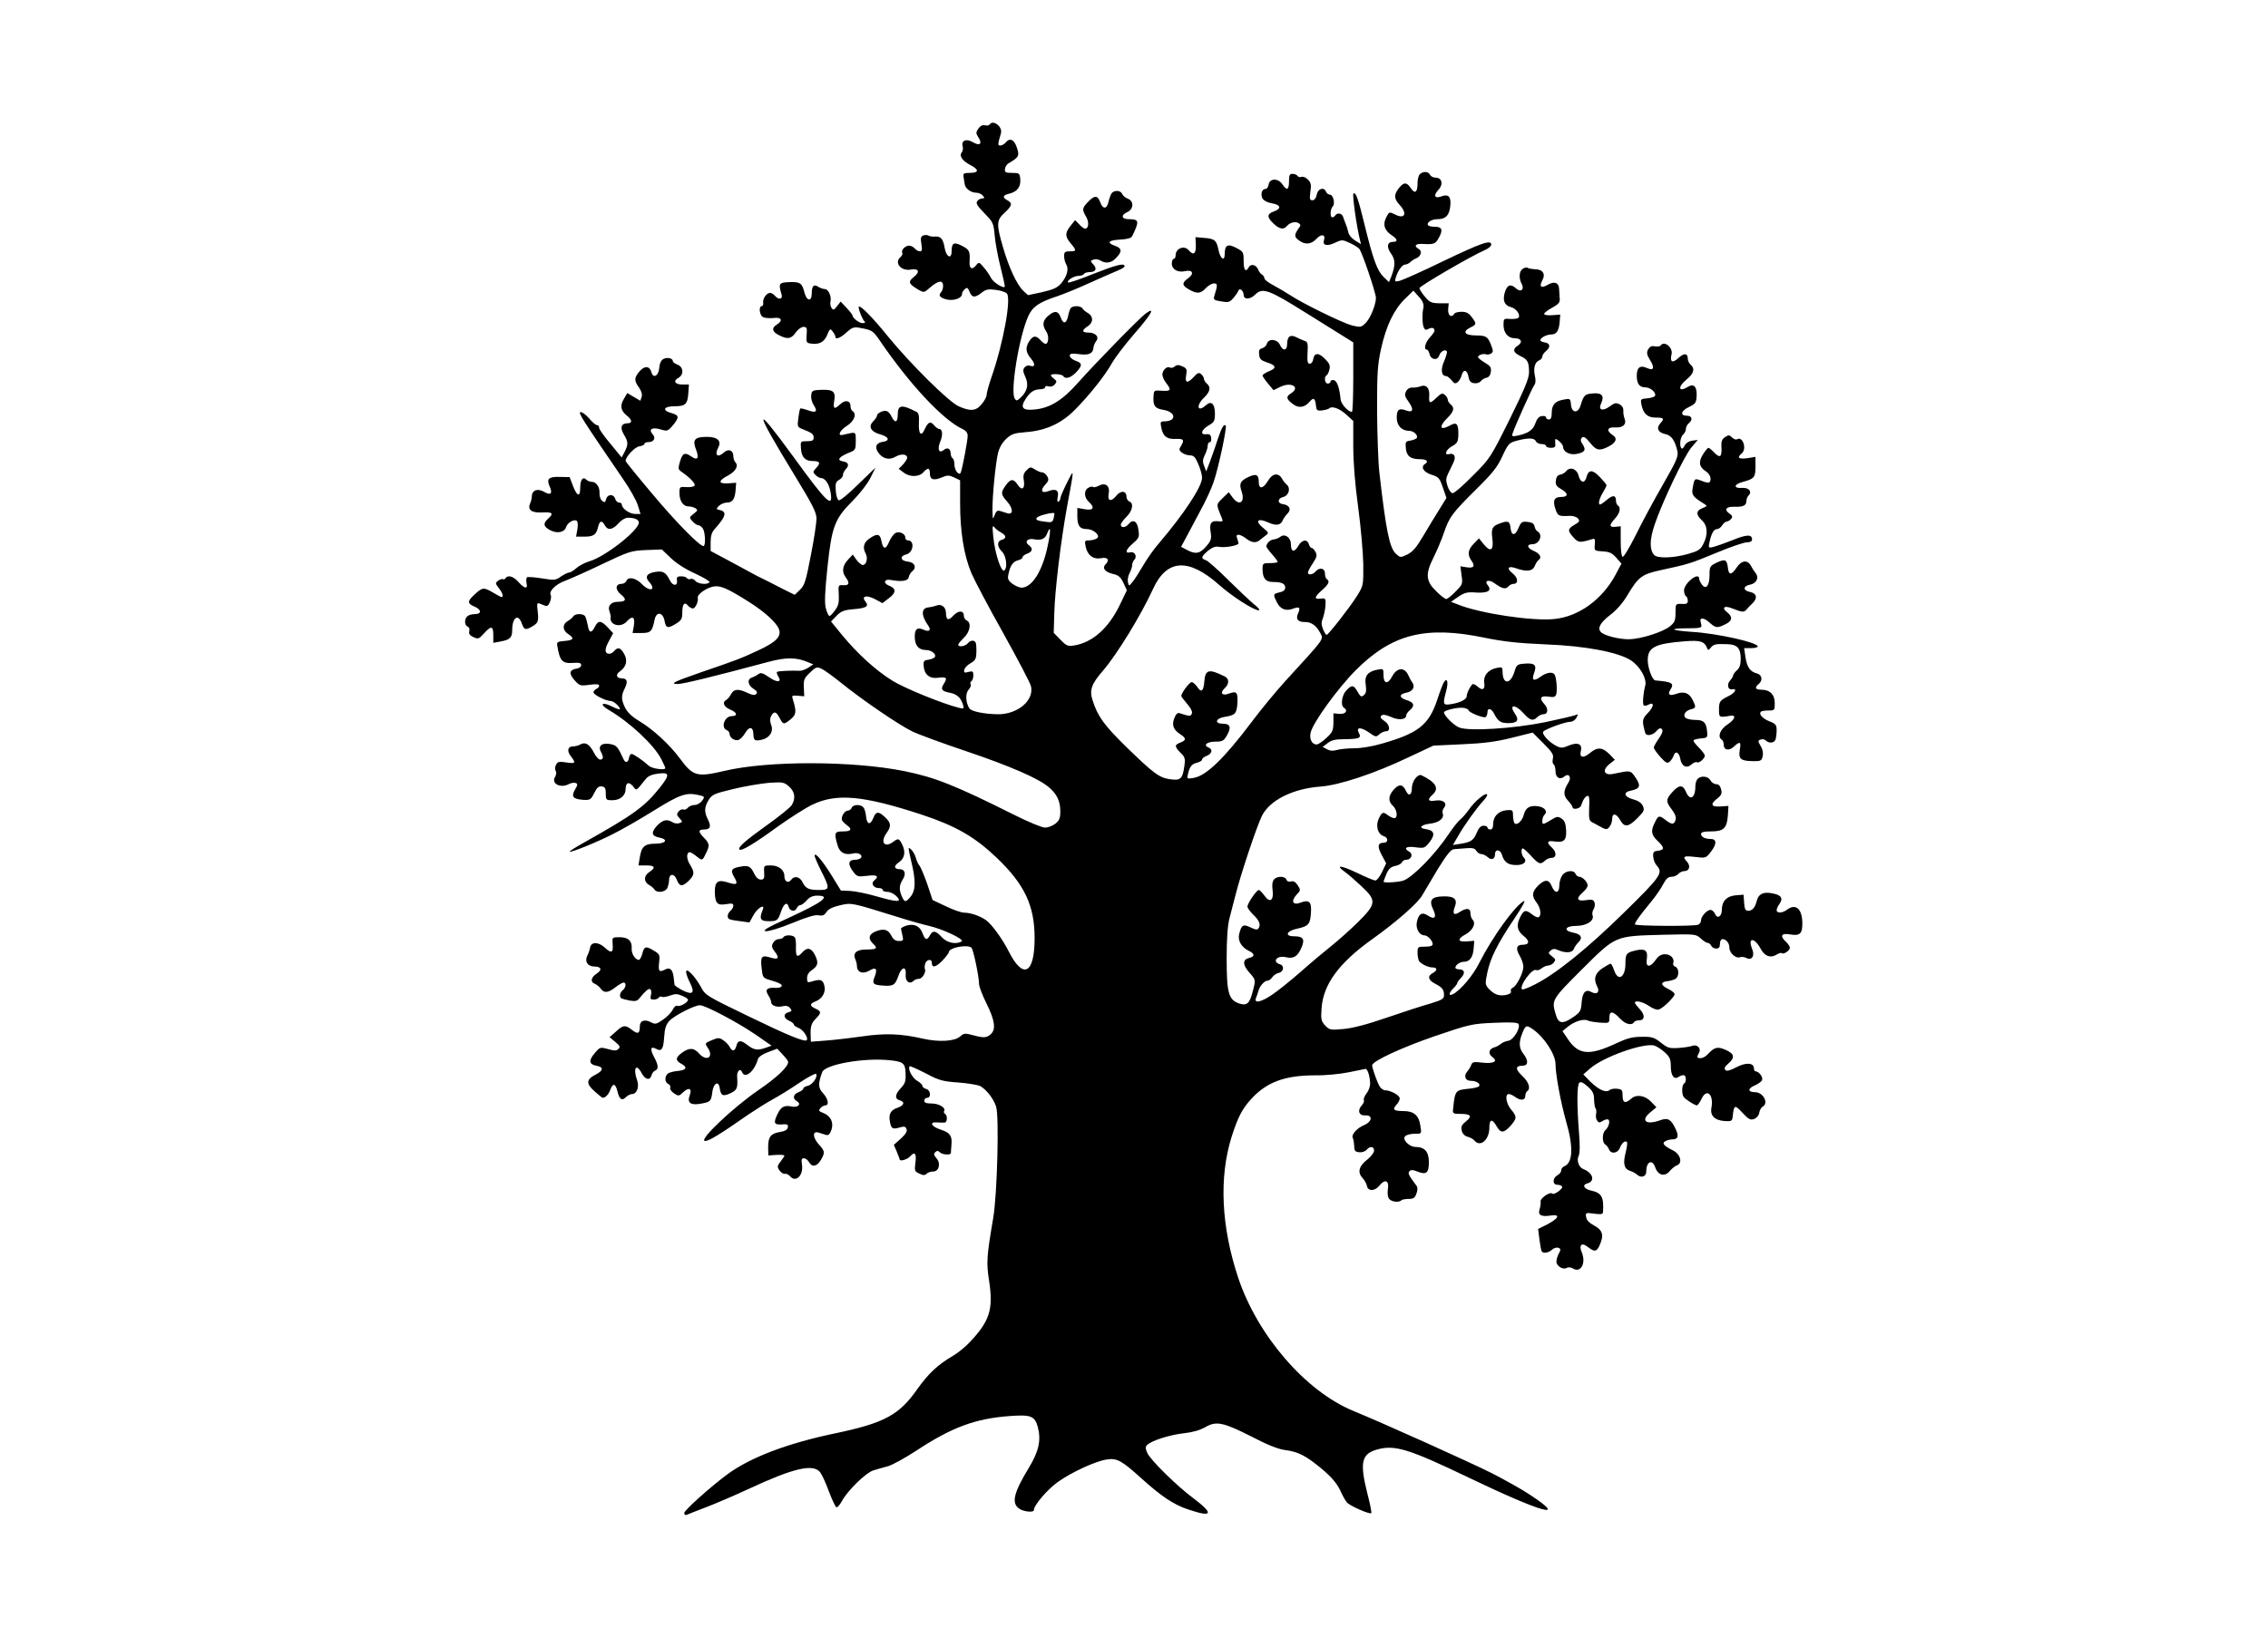
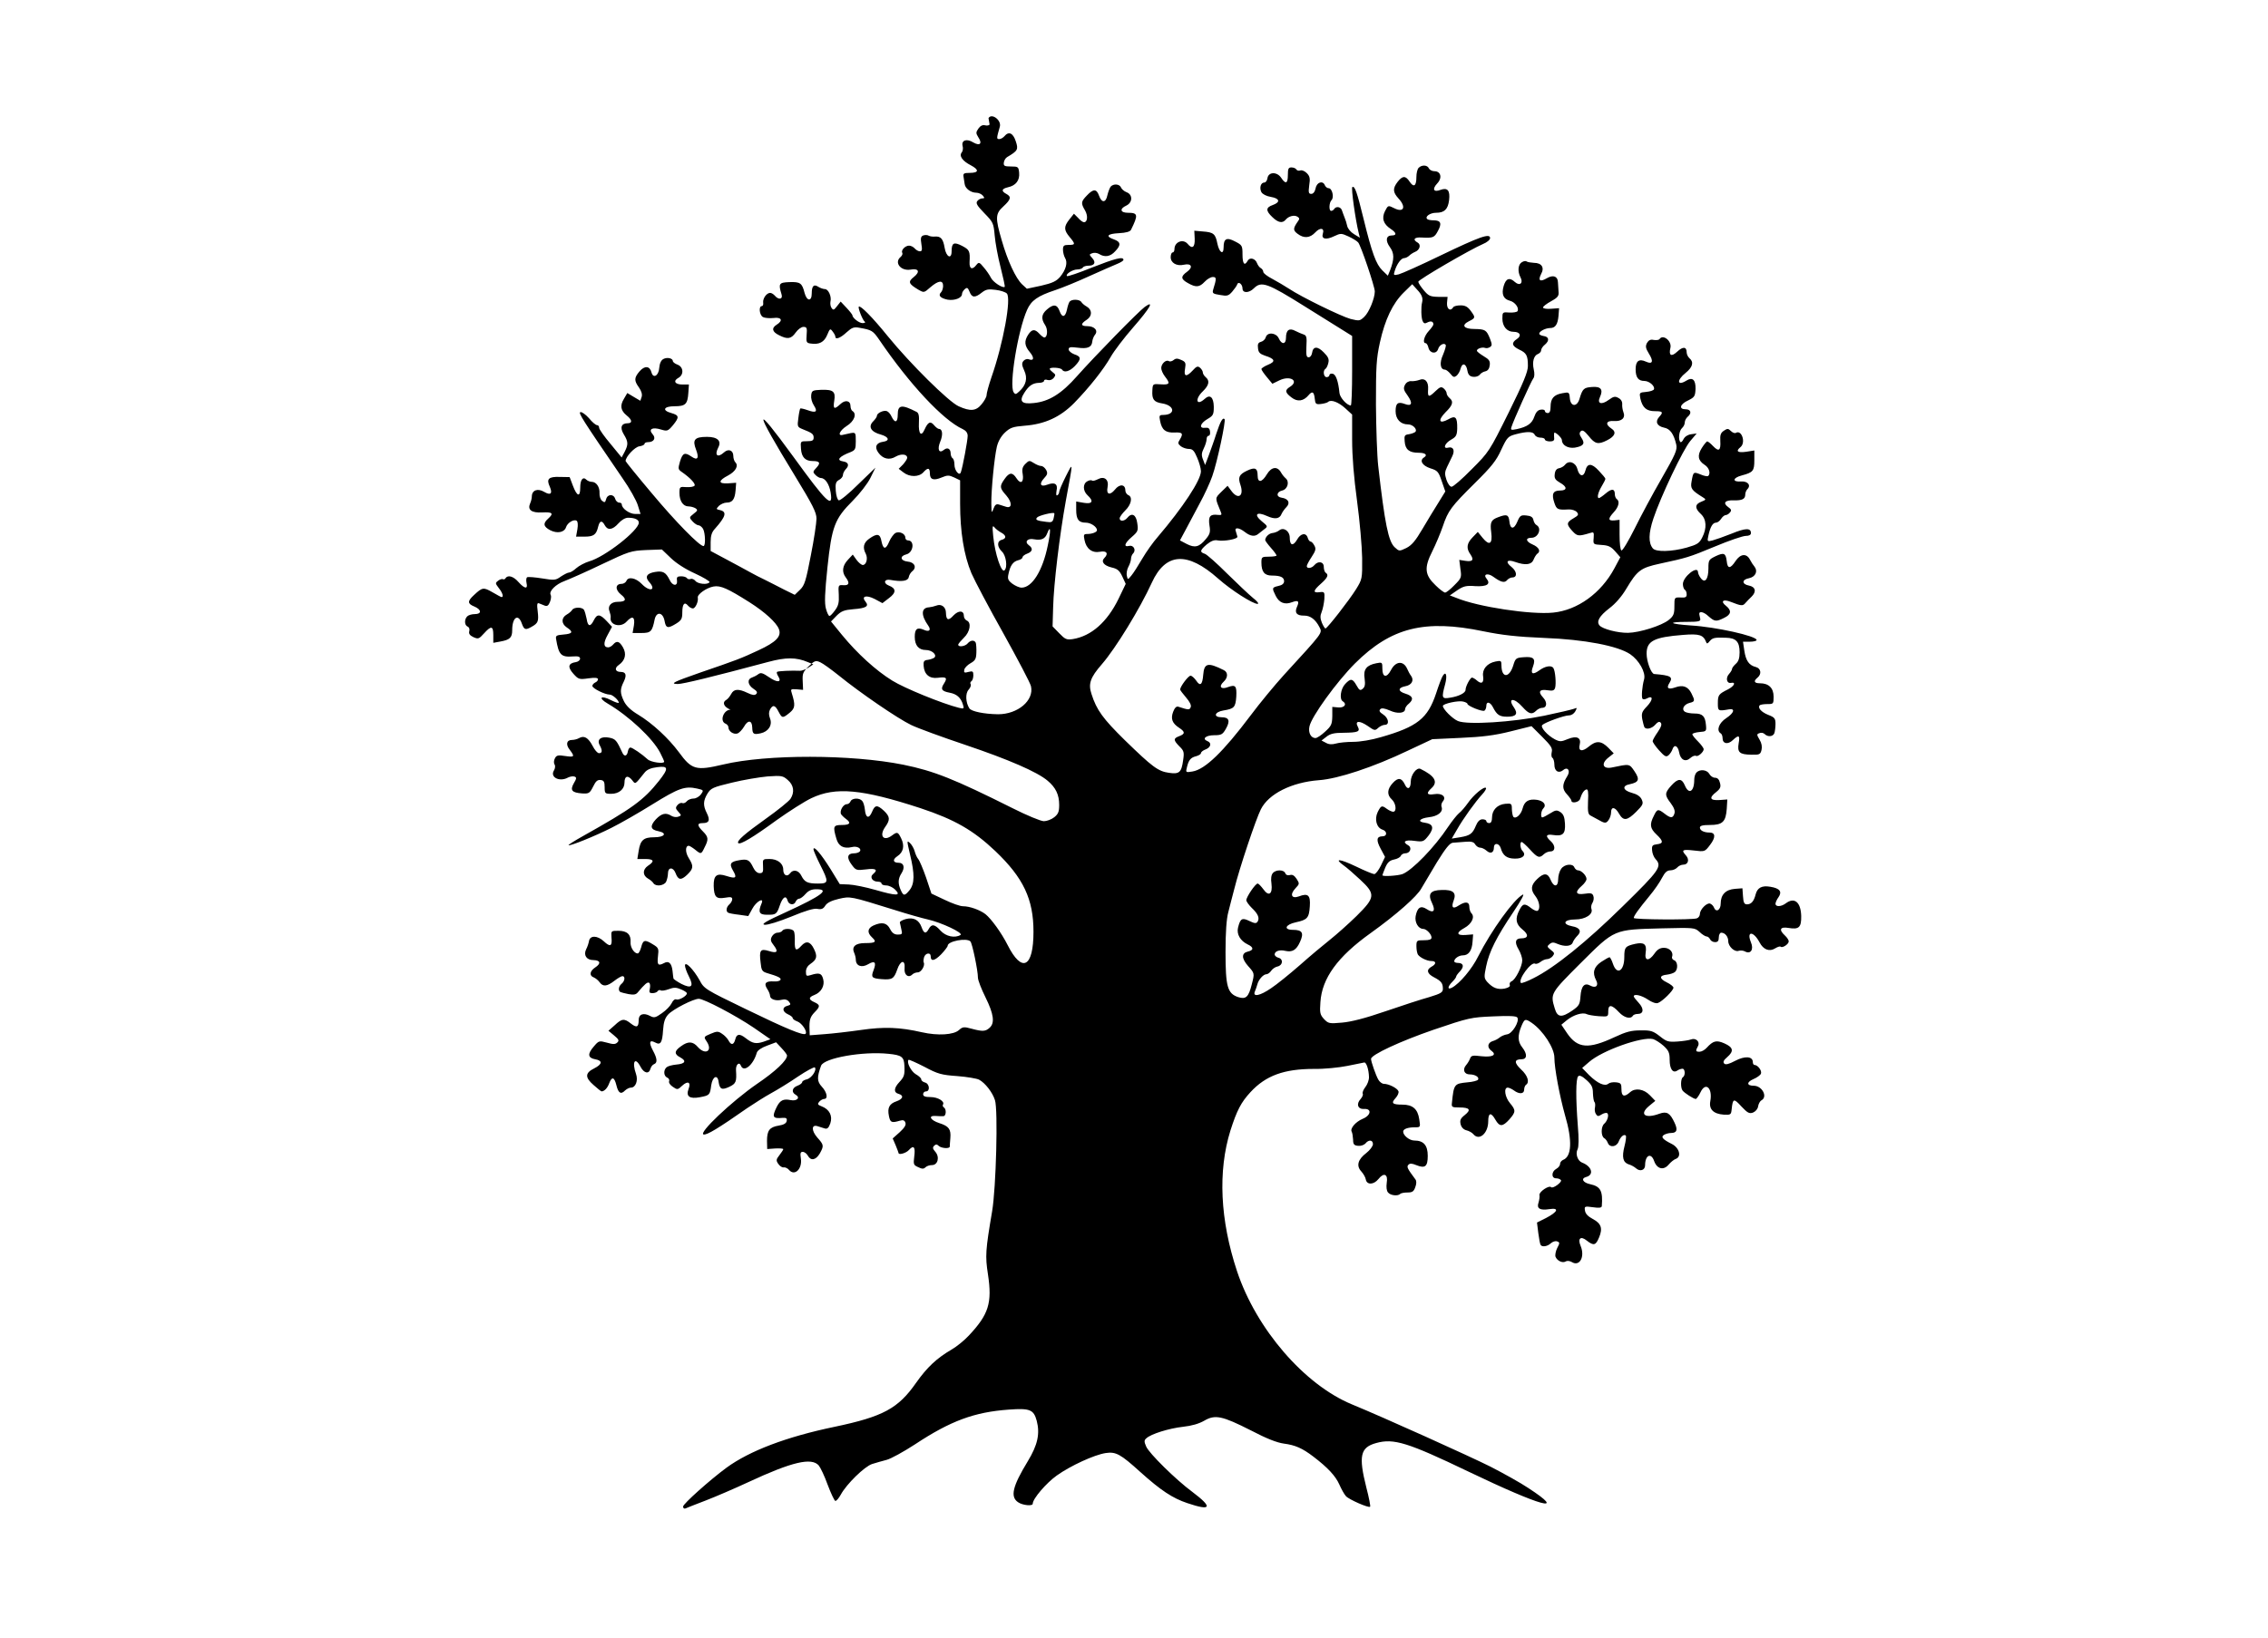
<svg xmlns="http://www.w3.org/2000/svg" data-bbox="246.06 64.942 707.546 736.857" viewBox="0 0 1200 867" height="1156" width="1600" data-type="shape">
  <g>
-     <path d="M523.6 65.9c-.3.5-1.4.7-2.5.4-1.2-.3-2.4.3-3.4 1.7-1.4 2-1.4 2.5-.1 4.6 2.3 3.4.9 4.8-2.6 2.8-3.5-2.2-6.4-1.2-5.7 1.8.4 1.2.1 2.8-.4 3.4-1.6 1.9.3 4.6 4.8 6.9 4.5 2.4 4.2 4-.7 4-2.9 0-3.5.3-3.2 2 .2 1.1.4 2.8.6 3.9.3 2.4 3.3 4.6 6.2 4.6 1.2 0 2.7.7 3.4 1.5 1 1.2 1 1.5-.3 1.5-.8 0-2 .6-2.6 1.4-.9 1.1-.2 2.4 3.7 6.4 4.7 4.8 4.9 5.3 5.5 11.9.3 3.7 1.7 11.3 3.1 16.7 1.4 5.5 2.4 10.1 2.2 10.4-1 .9-6.2-2.5-7.3-4.8-.7-1.4-2.4-3.9-3.8-5.5-2.3-2.8-2.6-2.9-3.9-1.3-2.1 2.8-3.8 2.2-3.6-1.5.3-5.8 0-6.5-4-8.6-4.3-2.2-5.5-1.6-5.5 2.9s-2.9 3-3.7-1.9c-.8-4.8-2.1-6.2-5.3-5.9-1.1.1-2.5-.1-3.2-.5-.6-.4-1.9-.4-2.8-.1-1.3.5-1.5 1.5-1 4.5.5 3.1.4 3.9-.8 3.9-.8 0-2-.7-2.7-1.5-.7-.8-2-1.5-3-1.5-2.1 0-4.4 2.5-3.6 3.8.3.6-.1 1.5-.9 2.2-3.5 2.9 0 7.5 5.2 6.7 4.4-.8 5.3 1.1 1.8 3.9-3.2 2.5-2.8 3.6 2.4 6.7 3 1.7 3 1.7 6.4-1.3 4.2-3.6 6.7-3.9 6.7-.7 0 1.3-.5 2.8-1.1 3.4-1.7 1.7-.3 3.1 3.5 3.9 3.7.6 7.6-.9 7.6-3 0-.8.7-1.9 1.5-2.6 1.2-1 1.6-.8 2.5 1.4 1.2 3.2 2.9 3.3 6.4.5 2.3-1.8 3.5-2 7.4-1.5 2.6.3 5.2 1.2 5.9 1.9 2.5 2.5-1.8 26.3-8.2 44.6-1.4 4.1-2.5 8.2-2.5 9.2s-1.2 3.1-2.6 4.8c-3 3.7-6 3.9-12.2 1.1-5.3-2.4-25.6-22.5-37.5-37.1-8-9.9-14.5-16.5-15.3-15.6-.6.5 2 7.1 3.1 7.9.6.4.1.8-1.1.8-1.9 0-5.4-2.8-5.4-4.2 0-.3-1.4-2.1-3.1-3.9l-3.1-3.3-1.9 2.4c-1.6 2.1-2 2.3-2.9 1-.6-.8-.8-2.3-.6-3.4.7-2.6-1.1-6.6-2.9-6.6-.8 0-2.4-.5-3.5-1.2-2.4-1.6-3.5-.5-3.5 3.5 0 4.4-2.6 4.2-3.8-.3-1.3-5.2-2.3-5.9-8-5.7-5.6.2-5.9.8-4.2 6.4.9 2.7-1.5 3.2-3.5.8-.7-.8-1.8-1.5-2.5-1.5-1.9 0-4 3-3.7 5.2.2 1-.2 1.8-.7 1.8-1.8 0-1.3 4.8.6 5.8.9.5 3.4.7 5.5.5 4.3-.6 5.3 1.3 1.8 3.5-2.9 1.8-2.5 3.8 1.2 5.6 4.5 2.3 6.4 2 8.8-1.4 1.2-1.7 3-3 4.1-3 1.8 0 2 .6 1.7 4.2-.3 3.9-.1 4.3 2.1 4.6 4.5.7 7.2-.7 8.8-4.6 1.4-3.4 1.6-3.5 2.9-1.7.8 1 1.4 2.2 1.4 2.7 0 1.7 2.7.7 5.9-2.3 2.9-2.6 3.9-3 7-2.4 6.3 1.1 7 1.5 10.3 6.3 16 23.5 33.8 42.6 44.2 47.3 1.7.8 2.6 2 2.6 3.6 0 2.3-2.6 16.4-3.6 19.2-.7 2.3-3.4-.8-3.4-4 0-1.5-.4-3.1-1-3.4-.5-.3-1-1.5-1-2.5 0-2.5-1.7-3.5-3.6-1.9-2.6 2.1-3.6-.3-1.9-4.4 1.5-3.6 1.2-6.7-.7-6.7-.5 0-1.7-.9-2.6-2-1.9-2.3-3.2-1.7-5 2.3-1.8 4.1-3.3 2.3-3-3.5.2-3.7-.1-5.2-1.2-5.8-8-4.1-10-3.8-10 1.5 0 4.1-1.5 4.6-3.2 1.1-.6-1.4-1.7-2.7-2.5-3-1.7-.7-5.3 1-5.3 2.4 0 .6-.9 1.9-2 3-2.8 2.8-1.2 5.6 4.1 7 4.2 1.2 4.9 3.3 1.1 3.8-3.6.5-4.6 2.8-2.5 5.7 2.4 3.4 5.9 4.2 9.3 2.1 2.9-1.6 6-1.3 6 .7 0 .6-1 2.1-2.2 3.5l-2.3 2.3 2.5 1.9c3.3 2.6 8.2 2.5 10.5 0 2.4-2.7 3.5-2.5 3.5.5 0 3.3 1.9 4 6.2 2.2 3.1-1.3 3.9-1.3 6.7 0l3.1 1.5v12.3c0 14.8 2 27.4 6 36.9 1.7 3.9 9.3 18.3 17 32 7.6 13.7 14.2 26.2 14.5 27.8 1.7 7.5-7 14.8-17.4 14.8-7.5-.1-14.1-1.5-15.2-3.1-2-3.1-2.2-8-.4-9.9.9-1 1.4-2.3 1.1-2.9-.4-.5-.2-1.2.4-1.6.5-.3 1-1.7 1-3.1 0-2.1-.3-2.4-2.6-1.8-2.1.6-2.5.4-2.2-1.1.1-1 1.7-2.6 3.3-3.5 2.5-1.4 3-2.3 3.1-5.6.1-2.1-.1-4.5-.3-5.2-.7-1.6-2.8-1.5-4.3.3-1.3 1.6-5 2.1-5 .7 0-.5 1.4-2.1 3-3.7 3.3-3.1 4.1-8.1 1.5-9.1-.8-.4-1.5-1.4-1.5-2.4 0-3-2.8-3.1-5.5-.3-2.7 3-3.9 2.6-4-1.4 0-3.1-2.5-4.9-5.1-3.8-1.1.4-2.7.8-3.8.9-4.3.2-4.4 4.2-.4 9.8 1.6 2.3.4 3.4-2.4 2.1-3.5-1.5-4.8-.5-4.8 3.7 0 4.6 2.1 7 5.9 7 3.1 0 6 2.5 4.5 4-.5.4-2 1-3.4 1.2-2.1.2-2.5.8-2.3 3.2.3 4.5 3.1 6.9 7.5 6.3 4.6-.6 5.2 0 3.3 3-2 3-1.3 4.1 3 4.9 3.7.7 5.9 2.6 7 6.3.7 2.2.5 2.3-2.1 1.7-8.8-2.2-28.9-10.4-35.3-14.4-8.6-5.3-18.5-14.3-26.7-24.3l-5.7-7 2.9-3c2.5-2.5 4.1-3.1 8.9-3.5 6.8-.5 8.4-1.6 6.5-3.9-2.5-3 .3-3.8 4.8-1.5l4.1 2.2 3.5-2.7c3.9-2.9 3.8-5.1-.1-6.6-3.1-1.2-2.5-3.6.8-3 6 1.1 9.3.6 9.7-1.4.2-1.1 1-2.5 1.9-3.2 2.5-2 1.2-4.8-2.5-5.1-3.8-.4-4.3-2.9-.7-3.8 3.8-.9 4.6-7.4.9-7.4-.8 0-1.4-.7-1.4-1.5 0-2.1-3.2-3.5-5.3-2.4-.9.6-2.4 2.6-3.2 4.5-1.8 4.4-3.2 4.3-4.1-.1-.7-4.1-2.3-4.4-6.5-1.4-3 2.1-3.6 4.7-1.8 8 1.2 2.4.3 5.9-1.6 5.9-.7 0-2.2-1.2-3.3-2.7l-2-2.8-2.6 2.8c-2.9 3.1-3.3 6.4-1.1 9.3 2.2 2.9 1.8 4.3-1.2 4.1-2.8-.2-2.8-.1-2.5 5.1.2 4.1-.2 5.8-2 8.2-1.2 1.7-2.5 3-2.9 3-.5 0-1.3-1.7-1.9-3.9-.8-2.9-.6-8.3.8-21.8 2.3-21.7 3.8-25.7 13.4-35.3 3.6-3.6 7.8-9 9.3-12l2.7-5.5-9.1 8.8c-4.9 4.9-9.6 8.7-10.3 8.5-.7-.3-1.4-2.4-1.6-5.1-.3-3.8.1-4.8 1.7-5.7 1.2-.6 2.1-1.8 2.1-2.6 0-.9.7-2.2 1.5-3.1 2-2 1.4-3.7-1.4-4.1-3.8-.6-2.2-2.6 4.1-5 2.3-1 2.6-1.6 2.6-5.7 0-4.5-.1-4.7-2.6-4.3-1.5.3-3.3.7-4.1.9-3.2.9-1.9-2.2 1.8-4.6 4.1-2.5 5.6-6.5 3.1-8-.5-.3-1-1.5-1-2.6 0-2.9-2.8-3.5-5.4-1-3.2 3-3.9 2.6-3.2-1.8.8-4.9-.5-6-6.9-5.8-4.6.2-5 .4-5.3 2.9-.2 1.5.4 3.8 1.4 5.3 2.2 3.4 1.2 4.2-3.2 2.6-2-.7-3.7-1.1-4-.9-.2.3-.7 2.5-1 5.1-.6 4.4-.5 4.7 2.2 5.8 5.1 2 5.9 2.6 5.9 4.5 0 1.5-.7 1.9-3.5 1.9-3.5 0-3.5 0-3.2 4 .3 4.5 2.3 6.5 6.2 6.5 3.8 0 4.3 1 2 3.5-2 2.1-2 2.4-.5 3.9.9.9 2.2 1.6 2.9 1.6 2.2 0 4.4 3.3 5.1 7.7 1.4 8.7-2.2 5.2-19.6-18.8-21.5-29.5-21.3-26.1.5 9.6 9.7 15.9 11.6 19.7 11.6 23 0 2.2-1.3 11-3 19.5-2.6 13.5-3.3 15.8-5.7 18.1l-2.8 2.7-5.5-2.7c-3-1.6-7.5-3.8-10-5.1-2.5-1.2-6.1-3-8-4.1-1.9-1.1-7.4-4-12.2-6.6l-8.8-4.7V287c0-3.5.6-5.4 2.3-7.2 5.7-6.4 6.4-8.9 2.8-9.8-2.3-.5-2.3-.6-.7-2.3 1-.9 2.8-1.7 4-1.7 3.1 0 4.4-1.7 4.8-6.5l.3-4-4.3.3c-5.3.3-5.3-1.4.1-4.2 3.9-2.1 5.6-5.1 3.8-6.9-.6-.6-1.1-2.1-1.1-3.4 0-3-2.6-4-4.9-1.9-3.4 3.1-5.2 1.6-3.1-2.5 1.9-3.5-.3-5.7-5.9-5.7-6.6 0-7.9 1.5-5.8 6.8 1.7 4.5.8 5.9-2.5 3.6-3.5-2.4-4.6-1.9-6 2.6-1.1 3.9-1.1 4.2 1.1 5.7 4.3 3 7.2 6.1 6.6 7.1-.4.6-2.3.9-4.3.8-3.5-.3-3.7-.2-3.7 3.1 0 4.2 1.9 7.1 4.8 7.1 1.2 0 2.9.5 3.7 1 1.3.9 1.1 1.3-1 2.9-2.4 1.9-2.4 2-.6 4 1.1 1.2 2.5 2.1 3.2 2.1.7 0 1.8.9 2.4 1.9 1.2 2.3 1.4 9.1.2 9.1-2.1 0-14.6-12.7-27.3-27.9-7.6-9-13.9-16.8-13.9-17.1 0-2.3 4.9-7.5 7.3-7.8 1.5-.2 2.7-.8 2.7-1.3s.8-.9 1.8-.9c3.2 0 4.4-2.1 2.5-4.2-2.4-2.7-.2-3.9 4.4-2.5 3.3 1 3.7.9 6.4-2.3 3.4-4.2 3.3-5.2-.9-6.4-5.1-1.4-4.1-3.6 1.7-3.6s6.9-1.1 7.3-7.1l.3-4.4h-3.4c-4 0-5.1-1.9-2.2-3.5 3-1.6 2.8-5.8-.4-7-1.4-.5-2.5-1.4-2.5-1.9 0-1.5-3-2.2-5-1.1-1.2.6-2 2.3-2.2 4.7-.3 4.2-3.2 5.8-4.1 2.4-.9-3.5-3.6-3.7-6.3-.6-2.9 3.4-3 4.9-.3 8.6 1.3 1.9 1.8 3.6 1.4 4.9l-.7 2.1-3.4-2-3.5-2.1-1.8 3.1c-2.2 3.6-1.7 6.2 1.5 8.8 2.9 2.3 3.1 4.1.5 4.1-3.4 0-4.2 2.3-2.1 5.8 2.4 3.9 2.5 5.4.5 9.3l-1.6 3-5.9-7.2c-3.3-3.9-6-7.7-6-8.5 0-.8-.5-1.4-1.1-1.4-.7 0-2.6-1.6-4.3-3.7-1.8-2-3.8-3.4-4.5-3.2-1.2.4.6 3.3 22.2 34.9 3.8 5.4 7.5 12 8.2 14.5l1.4 4.5H336c-2.9 0-7-2.9-7-5 0-.6-.6-1-1.4-1-.8 0-1.8-.9-2.1-2-.8-2.7-4.1-2.6-4.8.2-.5 1.8-.8 1.9-2.2.8-.8-.7-1.4-2.5-1.3-4 .2-3.2-1.7-6-4.1-6-.9 0-2.2-.5-2.8-1.1-1.9-1.9-3.3 0-3.3 4.2 0 5.2-1.7 4.7-3.9-1.1l-1.7-4.5-5.3-.1c-5.9-.2-7.1 1.1-5.2 5.2 1.6 3.7.4 4.7-3 2.7s-6.4-.9-6.5 2.3c0 1.1-.4 2.7-.9 3.8-1.5 3.4.7 5.1 6.4 4.8 5.5-.3 6.2.5 3.1 3.3-2.8 2.5-2.5 4.2 1.1 6.1 3.7 1.9 7.5 1.2 8.4-1.6.7-2.3 4.1-4.4 5.6-3.4.6.3.8 2.1.4 4.5l-.7 3.9h4.5c4.8 0 6.2-1 7.2-5.3.8-3.2 2-3.5 3.5-.7s4.1 2.5 7.2-1c1.6-1.8 3.6-3 5.1-3 3.6 0 5.7 1 5.7 2.6 0 4.1-18 18.2-26.3 20.5-2.3.7-5.3 2.3-6.8 3.6-1.4 1.3-3.1 2.3-3.8 2.3-.7 0-2.6 1-4.3 2.1-2.8 2-3.4 2.1-10 1-3.8-.6-7.3-.9-7.9-.6-.5.4-.6 1.7-.3 3.1.8 3.3-1 3.1-4.3-.6-2.6-3-5.6-3.9-6.8-2-.4.6-1 .8-1.4.5-.5-.2-1.6.1-2.5.8-1.6 1.2-1.6 1.4.3 3.9 2 2.5 2.7 4.8 1.5 4.8-.3 0-2.5-1.2-4.9-2.6-4.7-2.7-5.3-2.6-9.7 1.5-3.6 3.3-3.5 4.6.2 6.1 3.8 1.6 4 4 .2 4-1.5 0-3.3.5-4 1.2-1.6 1.6-1.5 4.7.2 5.4.8.3 1.2 1.3.9 2.4-.4 1.4.3 2.3 2.2 3.2 2.5 1.1 2.9 1 5.6-2 3.8-4.2 4.9-4 4.9.9v4.1l3.8-.7c5-.9 6.2-2.1 6.2-6 0-6.8 3.2-9 5.1-3.5 1.2 3.3 1.9 3.6 5.2 1.7 3.4-1.9 3.8-2.9 3.2-8.1-.5-3.8-.3-4.7.7-4.3.7.3 2.1.8 3 1.2 1.3.5 2 0 2.8-2 .6-1.5.7-3.1.4-3.6-1.2-1.9 2.6-5.7 7.3-7.4 2.6-1 11.5-4.9 19.8-8.9 14.3-6.8 15.3-7.1 23.3-7.5l8.4-.3 4.7 4.5c2.9 2.8 7.7 5.9 12.8 8.2 4.6 2.1 8 4.2 7.7 4.6-.9 1.5-6.1 1-7.4-.6-.7-.9-1.9-1.4-2.6-1.1-.7.3-1.6.1-1.9-.4-.4-.6-1.7-1-3.1-1-2 0-2.5.4-2.2 2.2.4 3.2-2.4 3-3.9-.3-2-4-3.5-4.9-7.7-4.2-4.4.7-5.5 2.6-3.2 5.2 4.1 4.5.4 5.6-3.9 1.1-3.1-3.2-7.2-4-8.1-1.5-.4.8-1.5 1.5-2.5 1.5-3.4 0-3.5 3.1-.4 5.6 3.3 2.6 2.7 3.9-1.7 3.9-3.5 0-5.5 2.3-4.3 5.1.4 1.1.7 2.5.6 3.2-.7 4 5.3 5.6 8.4 2.2 3.1-3.4 4.6-2.6 3.9 2l-.7 4h4.7c4.9 0 5.7-.7 7-7.3 1-4.2 4.3-3.7 5.2.8.7 4 1.7 4.3 6.2 1.5 2.7-1.7 3.2-2.5 3.2-5.9 0-4.5 1.2-5.8 3-3.6.7.8 1.8 1.5 2.6 1.5 1.3 0 3-3.6 2.6-5.7-.4-1.7 4.5-5.2 8.3-5.9 3.7-.7 7.6 1.1 19 8.3 8.2 5.2 14.3 10.8 15.6 14.2 1.5 3.9-1.4 6.9-10.9 11.3-9.2 4.3-11.6 5.2-30.6 11.7-14.3 5-16.4 6-12 6.1 2.7 0 18-3.7 47.9-11.7 9.3-2.5 14.8-2.5 20.9.1l2.9 1.2-2.7 1.8c-1.5.9-3.5 1.7-4.4 1.6-3.9-.2-11.7.1-12.1.6-.3.3 0 1.3.7 2.4 2 3.2-.6 3.4-4.9.4-3.4-2.3-4.4-2.6-5.7-1.6-.9.7-2.5 1.5-3.4 1.8-2.6.9-2.2 3.9.8 5.9 1.9 1.2 2.3 2 1.5 2.8-.8.8-2.1.6-4.6-.6-4.8-2.3-7.2-2.1-8.6.5-.7 1.3-1.8 2.7-2.5 3.1-2.5 1.4-1.5 3.8 2.1 5.3s3.9 3.4.6 3.4c-3.7 0-5.9 6.1-2.6 7.4.8.3 1.5 1.2 1.5 1.9 0 2.1 2.6 3.9 4.7 3.3 1-.3 2.6-2 3.6-3.7 2-3.6 4.2-3.4 4.3.5.1 3.5.7 3.9 4.4 3.1 4.2-.9 6.4-4.4 5-7.9-.7-1.9-.7-3.3 0-4.7 1.5-2.7 2.7-2.4 4.5 1.1 1.9 3.6 2.2 3.6 5.9.6 2.9-2.4 3.1-4 1.1-10.4-.7-2.1-.5-2.2 2.6-2l3.4.3-.2-4.6c-.2-4 .1-4.9 3.2-7.9s3.7-3.2 6.1-2.1c1.4.6 5.8 3.8 9.8 7 11.2 9.1 31.2 22.8 38.3 26.2 3.5 1.7 16.4 6.4 28.6 10.5 22.8 7.7 38.1 14.3 43.6 19 4.3 3.6 6.1 7.4 6.1 12.8 0 3.6-.5 4.8-2.6 6.5-1.5 1.2-4 2.1-5.5 2.1-1.6 0-9.1-3.1-16.6-6.9-31-15.5-41.6-19.7-57.8-23-27.4-5.5-72.2-5.6-95.3-.1-14.4 3.4-16.6 2.8-23.4-6.5-5.5-7.4-14-15.3-21.6-19.9-3.9-2.3-6.3-4.7-7.5-7.1-2.1-4.4-2.1-6.3-.1-10.3 1.7-3.5 1.2-5.2-1.6-5.2-2.9 0-3.5-2-1-3.7 3.4-2.4 4.2-5.8 2.2-9.3-1.9-3.3-3.3-3.7-5.2-1.5-.7.8-1.8 1.5-2.6 1.5-2.5 0-2.7-2.3-.3-6.6l2.3-4.3-2.9-3.1c-3.5-3.7-5-3.8-6.7-.4-1.8 3.7-3.2 3.5-3.8-.6-.4-2-1-4.1-1.4-4.8-.9-1.6-5.3-1.6-6.3 0-.4.7-1.7 1.8-2.8 2.4-3 1.7-3 4.8-.1 6.8 3.7 2.4 3.2 3.4-1.6 3.8-3.7.3-4.3.6-4 2.3 1.4 8.5 2.6 9.8 9 9.3 2.7-.2 3.7.1 3.7 1.2 0 .8-1 1.6-2.2 1.8-4.1.6-4.5 2.6-1.4 6.1 2.7 3 3.1 3.2 8 2.5 3.6-.5 5.1-.3 5.1.5 0 .6-.7 1.4-1.5 1.7-.8.4-1.5 1.2-1.5 1.8 0 1.3 6.6 4.6 9.2 4.6 1.5 0 4.8 3 4.8 4.3 0 .4-1.8-.2-4-1.3-5.6-2.9-7.2-1.3-1.8 1.8 11.2 6.6 23.8 18.4 27.7 26 1.2 2.3 2.1 4.4 2.1 4.7 0 1.3-7.2.3-8.8-1.3-2.8-2.6-8-6.2-9.1-6.2-.5 0-1.1.9-1.3 2-.4 2.5-1.8 3-2.8 1-3.2-6.9-3.7-7.5-7-8.2-4.4-.9-6.8.9-5.1 4 1.5 2.8 1.4 4.2-.4 4.2-.8 0-2.3-1.7-3.4-3.9-2.3-4.3-4.4-5.6-7.1-4.1-1 .6-2.7 1-3.8 1-2.9 0-3.4 2.5-1.1 5.3 2.7 3.6 2.4 3.9-2.5 3.2-3.7-.6-4.6-.4-5.4 1.2-.6 1.1-.7 2.5-.2 3.3.5.7.3 2.1-.3 3.1-2.3 3.6 2.9 6.3 7.4 3.8 1.2-.6 2.7-.8 3.5-.5 1.1.4 1.1 1-.4 3.5-2.1 3.7-1.1 5 4.4 5.4 3.6.2 4-.1 5.8-3.6 1.4-2.9 2.3-3.7 4-3.5 1.7.2 2.1 1 2.1 3.8 0 3.3.2 3.5 3.5 3.5 4.1 0 7-2.5 7-5.9 0-3.5 1.7-4.1 3.9-1.5 2 2.5 1.4 2.8 6.8-3.9 1.2-1.5 3.3-2.4 6.6-2.8 6-.8 6.2.6.9 7.3-8.1 10.2-14 14.5-40.4 29.3-4.3 2.4-7.6 4.5-7.4 4.7.6.6 14-4.8 22.7-9.2 4.8-2.4 14.6-8 21.8-12.5 13.7-8.5 17.1-9.7 23.4-8.3 3.6.8 3.7.9 2.2 3-.9 1.3-2.7 2.3-3.9 2.3-1.3 0-2.9.6-3.6 1.4-.6.8-1.7 1.3-2.4 1-.7-.3-1.9.2-2.6 1.1-1.1 1.3-1 1.9.5 3.5 1.7 1.9 1.7 2 0 2.6-1 .4-2.6.2-3.6-.4-3-1.9-5.2-1.4-8.3 1.8-3.3 3.6-2.9 5.5 1.4 6.3 4.8 1 3.2 3.2-2.3 3.2-5.6 0-7.3 1.5-8.2 7.2l-.7 4.3h4.1c4.7 0 5.2 1.2 1.5 3.6-2.9 2-2.9 5.1.1 6.8 1.1.6 2.4 1.7 2.8 2.4 1.2 1.9 5.5 1.4 6.7-.7.5-1.1 1-3.1 1-4.5 0-3.3 2.7-3.5 4-.2 1.4 3.8 2.9 4 6.1 1 3.4-3.3 3.6-4.6.9-8.9-1.9-3-1.9-6.5 0-6.5.4 0 1.9.9 3.3 2 3.2 2.6 3.3 2.6 5.1-1.2 2.2-4.2 2-5.5-.9-8.4-3.1-3.1-3.2-4.4-.1-4.4 3.4 0 4-1.5 2.2-5.2-2.1-4.1-2-6.6.3-10.4 1.8-2.9 2.9-3.4 12.9-5.8 6.1-1.5 14.6-2.9 18.9-3.3 7.4-.5 8.1-.4 10.7 1.9 3.2 2.7 3.7 6.5 1.4 10-.9 1.3-6.7 6-12.9 10.4-11.5 8.2-15.7 11.9-14.7 13 1 1 7.9-3.1 20.2-12.1 6.6-4.7 14.9-10 18.5-11.7 12.8-6.1 26.8-4.8 57.7 5.3 18.1 6 28 11.7 39.6 22.7 14.9 14.2 20.2 25.5 20.2 42.7 0 19-6.1 22.1-13.7 7-3.3-6.5-8.6-13.8-11.7-16.3-3-2.3-8.4-4.2-11.9-4.2-1.5 0-5.8-1.5-9.7-3.4l-7-3.3-2.8-8.4c-1.6-4.6-3.5-9.1-4.2-9.9-.7-.8-1.5-2.7-1.9-4.2-.4-1.4-1.5-3.4-2.5-4.3-1.7-1.5-1.6-1.2.1 6.2 2.5 10.3 2.4 15.3-.2 18.7-2.6 3.2-3.3 3.3-4.7.1-1.6-3.5-1.5-6.1.4-9 1.9-3 1.2-5.5-1.5-5.5-3.1 0-3.4-1.7-.7-3.5 3.2-2.1 3.9-5.5 2-9.4-1.7-3.5-2.1-3.6-4.8-1.6-4.5 3.4-7 .3-3.7-4.4 2.8-3.9 2.6-5.5-.6-8.6-3.6-3.3-4.8-3.2-6.3.5-1.6 3.9-3.4 3.4-3.8-1.1-.2-1.9-.8-4-1.4-4.6-1.4-1.8-5.5-1.6-6.2.2-.3.8-1.2 1.5-2 1.5-1.9 0-3.9 3.6-3 5.3.4.6 1.6 1.8 2.6 2.5 2.9 2.1 2.1 3.2-2.2 3.2-4.5 0-4.8.7-2.9 7.2 1.1 4 3.8 5.5 8.2 4.5 2.6-.7 5.2.6 4.3 2.2-.4.6-1.8 1.1-3.2 1.1-3.5 0-4 2.3-1.2 6 2.2 3 2.5 3.1 7.6 2.5 5.3-.7 6.5.2 3.7 2.5-1.9 1.6-.3 4 2.6 4 1.1 0 1.9.4 1.9 1 0 .5 1.1 1 2.5 1s3.5 1 4.7 2.2c3.4 3.4.8 3.4-10.3.2-5.2-1.5-11.6-2.8-14.2-2.9l-4.8-.2-4.9-8c-5-8-9-12.7-9-10.4 0 .6 1.6 4.3 3.5 8.1 4.7 9.3 4.6 10-1.2 10-5.5 0-7-.8-8.7-4.1-1.4-3-4.4-3.6-6-1.3-1.6 2.1-3.6 1-3.6-2 0-3.3-3.1-5.6-7.3-5.6-3.6 0-3.6.1-3.4 3.7.2 3.2-.1 3.8-1.8 3.8-1.2 0-2.5-1.1-3.4-3-1.9-4-3-4.6-7.1-3.9-5 .8-5.7 1.9-3.6 5.5 2.3 3.9 1.6 4.5-3.4 2.9-5.2-1.7-6.9-.4-6.8 5.3.2 5.8 1.3 7 6 6.2 3-.5 3.8-.4 3.8.8 0 .8-.7 2-1.5 2.7-1.6 1.4-2 3.6-.7 4.4.5.3 3 .8 5.8 1.1l4.9.7 2.1-3.8c2.1-4 6.5-6.4 4.9-2.8-1.9 4.5-1.2 5.9 2.8 5.9 4.9.1 5.3-.3 6.9-5 1.5-4.4 3.3-5.5 4.1-2.5.6 2.3 3.5 2.7 4.3.5.4-.8 1.2-1.5 1.8-1.5.7 0 2.2-1.1 3.4-2.5 1.6-1.8 3.2-2.5 5.7-2.5 7.4 0 3 3.4-16 12.1-10.8 4.9-13.4 6.5-11.3 6.7 1.5.2 7.6-1.7 14-4.3 7.7-3.2 12.1-4.5 13.9-4.1 2.1.4 3.1 0 4.2-1.8 1-1.5 3.3-2.6 7.1-3.5 6.2-1.4 5.8-1.5 29.6 5.9 6.9 2.2 14.8 4.4 17.5 5 7.1 1.6 18.9 7.1 17.3 8.2-3 1.8-7.7.8-10.5-2.2-3.1-3.5-4.8-3.8-6.3-1s-2.6 2.5-3.8-.9c-1.4-3.9-4.3-5.4-8.4-4.3-1.8.5-3.2 1.3-3.1 1.8.1.5.5 2.2.8 3.7.6 2.4.4 2.7-1.9 2.7-1.8 0-3-.8-4.1-3-1.7-3.3-4.3-3.8-8.8-1.8-3.2 1.5-3.4 3.8-.7 6.3 2.6 2.4 1.8 3-3.7 3-5.1 0-7.2 1.9-5.8 5.1.5 1.1.9 2.7.9 3.8.1 3.2 3.1 4.3 6.5 2.3 3.5-2.1 4.5-1.1 2.9 3.1-1.5 3.8-1 4.4 4.4 4.8 5.4.4 6.4-.2 8.1-5.1 1.7-5 4.3-5.4 3.9-.7-.4 3.5 2 5.4 4.1 3.3.6-.6 1.9-1.1 2.9-1.1 1.8 0 4-3.7 3.1-5.3-.2-.4-.1-1.6.2-2.7.7-2.3 3.5-2.7 3.5-.6 0 3 2 2.6 5.5-.9 1.9-2 3.5-4.1 3.5-4.6 0-2.4 10-4.3 12-2.3 1 1 4 15.4 4 19.2 0 1.3 1.8 6 4 10.4 4.4 8.9 5 13.6 2.2 16.1-2.2 2-3.7 2.1-9.6.5-4-1.1-4.7-1-6.6.7-2.8 2.6-11.2 3.1-19.6 1.2-11.8-2.7-20-3-32.4-1.2-6.3.9-15 1.9-19.2 2.2l-7.8.6-.1-2.9c-.2-5.2.3-6.8 2.7-9.3 3-3 3-3.9-.1-5.3-3.2-1.4-3.2-2.6-.1-3.8 3.7-1.4 5.7-5 4.7-8.5-.8-3.1-2.1-3.5-6.8-2-2 .6-2.3.4-2.3-1.9 0-1.6.9-3.1 2.4-4.1 3.4-2.3 3.8-4 1.8-8-1.9-3.9-4.1-4.4-6.7-1.5-2.7 3-3.5 2.4-3.4-2.3.1-2.4-.1-4.9-.5-5.5-.9-1.5-5.3-1.6-6.1-.2-.3.5-1.5 1-2.5 1-1.1 0-2.4.9-3 2-.9 1.6-.7 2.6.9 4.6 2.7 3.5 1.9 4.5-2.5 3.1-4.5-1.4-5.2-.4-4.4 6 .4 4.2.8 4.9 3.5 5.7 5.8 1.7 7.6 2.6 7 3.6-.4.6-1.9.9-3.3.8-4.4-.3-5.6.9-3.8 3.8.9 1.3 1.6 3 1.6 3.8 0 1.8 3.1 2.9 6.2 2.1 1.6-.4 2.9-.1 3.8 1 1.1 1.4 1 1.7-.8 2.2-2.9.7-2.8 3.1.3 4.5 1.4.6 2.5 1.5 2.5 2s1.1 1.3 2.5 1.8c2.4.9 5.4 5.4 4.3 6.5-1.1 1.1-10.3-2.7-31.5-13-21.7-10.5-22.2-10.8-24.6-15.4-3.2-5.7-7.7-10.3-7.7-7.7 0 .9.9 3.5 2.1 5.8 2.7 5.3 1.4 6.6-4 3.9-2.2-1.2-4.2-2.5-4.2-2.9-.1-.4-.3-2.2-.5-4.1-.5-4-2-5.4-4.5-4-3.1 1.6-3.7 1-3.2-3.5.5-4.2.4-4.6-2.8-6.5-4.2-2.6-5.1-2.3-6.1 1.7-.5 1.8-1.3 3.2-1.8 3.2-1.9 0-4-3.3-3.8-6 .3-4-1.8-6-6.4-6-3.9 0-3.9 0-3.7 3.4.5 4.8-.6 5.4-4 2.2s-7.4-3.3-7.9-.1c-.2 1.1-.8 3-1.5 4.3-1.5 3.1.2 5.7 3.8 5.7 3.8.1 4.2 1.8 1 3.9-2.9 1.9-3.3 4.4-.7 5.3.9.4 2.3 1.5 3 2.5 1.8 2.5 3.9 2.3 7.8-.7 1.8-1.4 3.7-2.5 4.3-2.5 1.6 0 1.3 2.6-.4 4-1.6 1.3-2 3.6-.7 4.4.4.2 2.3.7 4.3 1.1 2.8.5 4 .3 5-1 3.6-4.3 5-5.5 5.9-5 .6.4.7 1.7.4 3.1-.5 2-.2 2.4 1.4 2.4 1.2 0 2.4-.5 2.7-1 .4-.6 1.1-.8 1.6-.5.5.4 2.4.1 4.3-.6 2.7-1 4-1 6.5.1 1.7.7 3.1 1.6 3.1 2.1 0 1.4-4.2 3.8-5.6 3.2-.8-.3-1.8.6-2.5 2.1-.7 1.4-2.9 3.7-5.1 5.2-3.4 2.4-4.1 2.6-6.2 1.5-3.5-1.9-6.1-1-6.1 2.1 0 3.8-1 4.3-4.1 1.9-3.5-2.8-4.8-2.7-8.6.9l-3.3 2.9 3 2.5c2.4 2 2.8 2.7 1.7 3.7-1 1-2.1 1.1-5.5.1-4.1-1.1-4.3-1.1-7 2.1-3.4 3.9-3.1 6 .8 6.7 4 .7 3.8 2.6-.5 4.8-4.9 2.4-5 4.8-.4 8.8 2.1 1.9 4 3.4 4.3 3.4 1.5-.1 3.1-1.8 4-4.3 1.4-3.7 2.7-3.4 3.8 1 1 4.2 2.4 5.1 4.6 2.8.9-.8 2.2-1.5 3.1-1.5 2.5 0 3.9-3.7 2.7-7.2-2.3-6.5-.5-9.4 2.4-3.8 1.8 3.4 4.4 4 5.2 1.1.3-1.1 1.1-2.2 1.9-2.5 1.9-.7 1.8-2.9-.6-7.3-2.2-4.2-1.8-5.8 1.2-4.2 2.9 1.6 3.8.1 4.2-6.5.3-4.3 1-6.4 2.7-8.3 2.6-2.8 13.3-8.3 16.2-8.3 2.8 0 19.5 8.8 29.1 15.3l8.8 6.1-3.6 1.3c-4 1.3-5.8 1-9.5-1.9-3.2-2.5-4.8-2.3-5.5.7-.8 3-2.2 3.2-3.6.5-.6-1.1-2.1-2.7-3.4-3.5-2-1.4-2.7-1.4-6 0-3.7 1.6-3.8 1.6-2.1 4.1 3.3 5-.7 7.4-4.7 2.9-2.6-3-5.1-3.2-8.9-.4-3.6 2.5-3.7 4.2-.4 5.9 3.5 1.9 2.6 3.4-2.1 3.8-2.1.2-4.4.8-5.1 1.4-1.8 1.5-1.6 4.7.3 5.5.8.3 1.3 1.2 1 1.9-.3.8.6 2.1 2 3 2.3 1.6 2.6 1.6 4.9-.6 3-2.8 4.8-1.9 3.4 1.7-1.5 3.9.5 5.4 5.9 4.4 5.3-1 5.4-1.2 6.1-6.4.7-4.7 3.4-5.9 3.9-1.7.6 3.9 1.7 4.4 5.6 2.6 3.6-1.7 4-2.7 3.6-8.8-.2-3 1.7-4.7 2.6-2.4 1.5 3.8 6.6-.4 8.4-6.9.4-1.2 2.4-2.6 5.4-3.7l4.8-1.8 2.9 3.1c1.6 1.7 2.9 3.4 2.9 3.9 0 2.6-6.1 8.4-16 15.1-13.3 9.2-31.3 26.2-28.1 26.7 1.8.3 7.5-3.1 23.1-14 3.6-2.4 9.2-6 12.5-7.8 3.3-1.8 9.7-5.7 14.2-8.8 4.6-3.1 8.6-5.2 9-4.9 1.2 1.3-1.6 5.6-4.2 6.3-1.4.3-2.5 1-2.5 1.5s-1.1 1.4-2.5 1.9c-2.9 1.1-3.3 3.5-.9 4.8 2.6 1.5.6 3.5-2.7 2.8-3.9-.8-5.6.1-7.4 3.7-2.6 5.3-2.1 6.2 3.3 5.7 1.8-.1 2.3.3 2 1.7-.2 1.2-1.6 2-4.2 2.4-4.9.8-6.2 2.6-6.2 8.1l.1 4.3 4.3-.3c2.3-.1 4.2 0 4.2.4 0 .3-.9 1.7-2 3.1-1.8 2.3-1.9 2.9-.6 4.7.8 1.2 2.1 2 2.9 1.8.8-.1 2 .5 2.7 1.3 3 3.6 7.2-.5 6.3-6.1-.4-2.7-.2-3.4 1-3.4.9 0 2.1.9 2.7 2 1.6 2.9 4.2 2.4 6.3-1.1 2.3-4.1 2.2-4.6-1.3-8.5-3.2-3.7-3.1-7 .1-6 1.1.3 2.7.9 3.8 1.2 1.4.4 2.1-.2 3-2.7 1.3-3.9-.4-7.4-4.6-9-2.1-.8-2.3-1.2-1.3-2.4.7-.8 1.9-1.5 2.6-1.5 2.2 0 1.6-3.5-1.2-6.5-2.6-2.8-2.6-5-.4-11.1 1.6-4.1 22.1-7.7 35.6-6.3 7.1.7 8.3 1.6 8.5 6.4.2 4.8-.1 5.8-2.7 8.6-2.9 3.1-3.1 5.5-.4 6.2 2.9.8 2.4 2.7-1 3.9-3.9 1.3-5 3.5-4.1 7.8.7 3.5 1.4 3.8 5.8 2.5 1.7-.5 2.5-.2 2.9 1 .5 1.2-.4 2.7-3 5.1l-3.7 3.3 1.6 3.7c.8 2 1.5 3.8 1.5 4 0 1.2 4 .1 5.5-1.6 2.5-2.8 3.5-1.6 2.8 3.5-.5 4.1-.4 4.5 2.1 5.6 2 1 2.9 1 3.8.1.7-.7 2.2-1.2 3.5-1.2 3.1 0 4.2-4.3 1.7-7.1-1.3-1.5-1.5-2.2-.6-3.1.9-.9 1.5-.9 2.4 0 1.3 1.3 5.8 1.7 5.9.4 0-.4.1-2.4.3-4.5.4-4.7-.8-6.3-5.8-7.9-4.9-1.6-6.1-4.1-2-3.8 1.6.1 3.5.2 4.2.1 1.4-.1 1.6-3.7.2-4.6-.6-.4-.8-1-.5-1.5 1.1-1.7-2.7-4-6.6-4-2.8 0-3.9-.4-3.9-1.5 0-.8.7-1.5 1.5-1.5 2.3 0 1.9-4.1-.5-4.7-1.1-.3-2-1-2-1.7 0-.6-1.3-1.8-2.9-2.7-2.5-1.5-5-6.4-3.8-7.6.3-.2 4.1 1.5 8.4 3.7 7.1 3.8 9 4.3 17.4 4.9 5.2.4 10.4 1.3 11.5 1.9 3.2 1.7 7.1 6.7 8.4 10.8 1.7 5 .6 46.6-1.5 58.9-3.5 20.6-3.7 23.6-2.2 33.3 2.3 15.2.4 21.2-10.1 32.4-2.4 2.6-6.5 5.9-9.1 7.4-7.9 4.6-13 9.4-18.8 17.6-9.5 13.6-17.4 17.9-43.1 23.3-25.5 5.3-45 12.7-57.3 21.7-8.8 6.5-22.9 19.1-22.9 20.5 0 .9.6 1.3 1.3 1 .6-.3 5.5-2.2 10.7-4.2 5.2-2 15.4-6.4 22.5-9.7 23.2-10.8 33.5-13.2 37.3-8.8.9 1.1 3.1 5.7 4.7 10.2 1.7 4.5 3.5 8.3 4 8.5.6.2 1.9-1.4 3-3.4 3-5.5 12.5-14.8 16.5-16.1 1.9-.6 5.4-1.6 7.7-2.2 2.3-.6 9-4.3 15-8.2 18.9-12.5 31.5-17.1 49.7-18.4 11.1-.8 13.1 0 14.7 5.9 1.8 6.9.5 12.8-4.7 21.4-8.1 13.3-9.4 18.8-5.2 21.7 2.4 1.7 7.8 2.2 7.8.8 0-2.6 7.1-10.9 12.7-14.9 7.3-5.2 19.9-11 25.9-11.9 5.4-.8 7.8.5 18.4 10.1 10.8 9.7 17 13.8 24.8 16.4 12.7 4.3 13.6 2.3 2.7-5.9-8.7-6.4-23.1-20.6-24.5-24.1-1.1-2.5-1.1-3.3.1-4.3 2.4-2.3 12.1-5.3 19.4-6.1 4.6-.5 8.4-1.6 11.2-3.2 5.8-3.4 9.5-2.6 24.7 5.1 8.2 4.3 13.8 6.5 17.5 7 6 .8 9.7 2.4 15.6 6.9 7.6 5.8 11.7 10.2 13.7 14.7 1.1 2.5 2.6 5.2 3.5 6.2 1.6 1.8 12.1 6.4 12.8 5.6.3-.2-.6-4.9-2-10.2-4.2-16.7-3.2-21.2 5.2-23.5 9.3-2.6 16.7-.3 48.8 15.1 38.6 18.5 52.7 22.4 31.7 8.7-4-2.7-13-7.7-20-11.3-11.4-5.7-56.4-26-73.4-33-25.1-10.4-50.5-39.8-60.7-70.4-9-27.1-10.2-53-3.5-74.5 3.4-10.6 5.6-14.9 10.6-20.3 8.1-8.8 17.8-12.3 33.6-12.3 5.4.1 13.2-.7 17.7-1.6 4.4-.9 8.4-1.7 8.9-1.8 1.1-.2 2.4 3.7 2.5 7.6.1 1.6-.8 4-1.9 5.4-1.1 1.4-1.7 3-1.4 3.5.3.5-.2 1.8-1.1 2.8-2.5 2.7-1.5 5.5 1.8 5.3 4.2-.3 3.7 3.4-.7 5.2-3.8 1.6-6.9 5.2-5.8 6.9.3.6.6 2.4.7 4.1 0 2.5.5 3.1 2.6 3.3 1.4.2 3.1-.4 3.9-1.2 1.7-2.2 4-2 4 .3 0 1.1-1.6 3.2-3.5 4.7-4.5 3.4-5.4 6.8-2.7 9.7 1.1 1.2 2.2 3.1 2.4 4.2.5 3.1 4.2 3 6.7-.1 2.9-3.7 5.2-2.6 4.4 2-.3 2.2-.1 4.2.7 5.1 1.3 1.6 5.1 2 6.4.8.4-.5 2.2-.8 3.9-.8 2.5 0 3.3-.5 4.1-2.8.7-1.8.7-3.3.1-4.1-4.3-5.8-4.8-6.7-3.7-7.8.8-.8 1.9-.7 4.1.2 4.7 1.9 6.1.8 6.1-4.9 0-5.6-2.2-8.1-7.1-8.1-2.6 0-5.9-2.7-5.9-4.7 0-1.4 2.4-2.3 6.2-2.3 2.9 0 3 0 2.3-4.3-.8-5.4-3.5-7.7-8.9-7.7s-6.1-.8-3.6-3.5c1.1-1.2 1.8-2.8 1.5-3.6-.6-1.6-5.1-3.9-7.7-3.9-.9 0-2.3-1-3-2.3-1.2-2.1-3.8-9.4-3.8-10.9 0-2.2 15.6-9.4 33-15.4 18.8-6.4 19.9-6.6 31.6-7.1 8.6-.4 12.3-.2 12.8.6 1.3 2-2.7 8.6-5.4 8.9-1.4.2-3.2 1-4 1.7-.8.7-2.5 1.6-3.7 1.9-2.7.9-3 3.4-.6 5.1 3 2.2.6 3.5-5.2 2.9-4.8-.6-5.5-.4-6.1 1.2-.4 1.1-1.4 2.7-2.2 3.6-1.9 2.3-.9 4.8 2 4.8s5.2 1.5 4.4 2.8c-.3.5-2.8 1.2-5.6 1.4-7 .7-7.2.9-8.2 10.8-.3 2.3 0 2.5 3.9 2.5 5.5 0 6.4 1.2 2.9 4-2.3 1.8-2.7 2.8-2.2 4.9.4 1.6 1.5 2.8 3.1 3.2 1.3.3 2.9 1.2 3.6 2 3.1 3.8 7.9-.4 7.9-6.8 0-4.6 1.5-4.9 3.8-.8 2.2 3.8 3.8 3.8 7.4-.2 3.4-3.9 3.5-4.8.3-8.6-2.7-3.2-3.4-8.2-1.2-8.2.7 0 2.2.7 3.3 1.5 2.8 2.1 5.4 1.9 5.4-.4 0-1.1.5-2.3 1-2.6 2-1.3.9-4.9-2.6-8.1-3.8-3.6-3.7-5.4.2-5.4 3 0 3.2-2.7.4-6.3-2.4-3-2.5-6.2-.5-11.1 1.7-4.1 2.1-4.2 5.5-1.9 6.1 4.2 12 13.4 12 18.4 0 5.6 2.8 20.4 5.6 30.4 4 13.6 3.6 22.1-1.1 23.8-.8.4-1.5 1.3-1.5 2.1 0 .9-.9 2-2 2.6-2.6 1.4-2.7 5-.1 5 1.1 0 2.2.4 2.6 1 .6 1-4.2 4.6-5.2 3.7-1.1-1.2-6.4 2.4-6.2 4.1.2.9-.1 2.8-.5 4.1-1.1 3.1.8 4.2 5.8 3.4 5.3-.8 4.5 1.4-1.8 4.7l-4.8 2.4.7 5.6c.4 3 .9 5.8 1.2 6.2.7 1.3 3.6.9 5.4-.8 1-.9 2.5-1.4 3.4-1 1.4.5 1.4.9 0 3.5-.8 1.6-1.2 3.7-.9 4.6.9 2.2 3.7 3.5 5.4 2.5.8-.5 2.1-.3 3.2.3 4.1 2.6 7.1-2.7 4.7-8.5-1.7-4 0-5.5 3.3-2.8 3.6 2.8 4.7 2.5 6.4-1.6 2.1-4.9 1.2-7.5-3.3-9.9-2.5-1.3-3.9-2.8-4.1-4.4-.4-2.3-.2-2.4 4.2-1.8 3.3.5 4.6.3 4.7-.6.6-8-.6-10.4-6.2-11.6-3.8-.8-5-3-2.1-3.8 4.3-1.1 3.1-5.6-2.1-7.6-2.4-.9-3.7-4.7-2.4-7.1.6-1.3.7-5.6.1-12.5-1.1-14.4-1.1-24.8.2-26.1.7-.7 2.1-.1 4.4 2 2.7 2.4 3.4 3.8 3.4 6.9.1 2.2.4 4.3.8 4.7.4.4.5 1.6.3 2.8-.3 1.2-.1 2.8.5 3.6.8 1.3 1.3 1.3 3 .2 1.1-.7 2.5-1 2.9-.7 1.2.7.2 4.1-1.5 5.6-1.8 1.5-1.8 6.5-.1 7.6.8.4 1.6 1.6 2 2.6 1 2.6 4.6 2.1 5.7-.7 1-2.6 2.8-4.2 3.8-3.2.3.4 0 2.9-.7 5.6-1.5 5.8-.8 8.6 2.2 9.6 1.2.3 3 1.3 3.9 2.1 2.1 1.9 4.8 1 4.8-1.6 0-5.4 3.2-6.9 4.8-2.2 1.5 4.2 5 5 7.6 1.9 1.2-1.4 2.9-2.8 3.9-3.1 3.1-1.2 1.8-5.9-2.2-7.9-4.8-2.4-5.9-3.7-4.1-4.8.8-.5 2.5-1 3.7-1 3.1 0 3.7-1.6 1.9-5.4-2.4-5.2-4.1-6.2-8-4.8-7.6 2.8-10.8.4-5.6-4l3.4-2.8-2.9-3c-3.2-3.3-7.7-4-10.4-1.6-3.1 2.8-4.6 2.3-4.6-1.4 0-3.1-.3-3.5-2.8-3.8-1.6-.2-3.4.1-4.1.7-1.9 1.6-5.7-.1-10.2-4.5l-3.7-3.8 3.7-3.2c7-6.1 27.9-13.5 33.8-12.1 1.3.4 3.8 2 5.6 3.6 2.7 2.5 3.2 3.7 3.2 7.4 0 4.9 1.7 7.2 4 5.7.8-.6 2.1-1 2.8-1 1.4 0 1.6 3.6.2 4.5-1.2.7-1.3 5.5-.2 7 .9 1.3 5.9 4.5 7 4.5.4 0 1.6-1.6 2.5-3.5 2.7-5.8 6.5-2.3 5.2 4.7-.8 4.3 1.7 6.7 7.1 7.1 3.7.2 3.9 0 4.2-2.8.6-5.8 1.1-6 5.1-1.6 3.3 3.5 4.2 4 6.2 3.3 1.4-.6 2.5-1.9 2.7-3.3.2-1.3 1-2.8 1.8-3.2 3.4-1.9.3-7.7-4.1-7.7-3.8 0-3.9-1.9-.2-3.5 1.9-.8 3.7-2.1 4-2.9.6-1.6-1.7-4.6-3.4-4.6-.5 0-.9-.7-.9-1.5 0-3.1-4.2-3.4-9.3-.7-3.4 1.8-5.1 2.2-5.8 1.5-.8-.8-.4-1.8 1.5-3.4 3.7-3.2 3.3-5.2-1.4-7.3-4.3-1.9-6-1.4-9.4 2.3-1.1 1.2-2.7 2.1-3.8 2.1-2.1 0-2.2-.4-.8-3 1.2-2.3-1.2-4.5-3.7-3.5-1 .4-4.2.9-7.2 1.1-4.8.3-5.7.1-9.3-2.8-3.6-2.8-4.8-3.2-10.2-3.1-4.9 0-7.6.7-13.8 3.6-13.7 6.4-19.5 6-25-2l-3.1-4.6 2.9-2.4c3.5-2.8 8.3-4.3 10.5-3.2.8.4 3.7.9 6.5 1.1 4.9.3 4.9.3 4.9-2.7 0-3.7 1.9-3.5 5.7.6 2.7 2.9 6.1 3.8 7.3 1.9.3-.6 1.5-1 2.6-1 3.2 0 3.4-2.8.5-5.9-1.4-1.5-2.6-3-2.6-3.4 0-1.5 4.1-.6 7.5 1.7 2.2 1.5 4.3 2.2 5.3 1.8 2.3-.8 8.2-6.6 8.2-8.1 0-.6-1.6-1.9-3.5-2.8-4.1-2-4.1-3.7.1-4.1 1.6-.2 3.5-.8 4.2-1.4 1.7-1.5 1.5-5.5-.4-6.2-.9-.3-1.4-1.2-1.1-1.9.8-2.3-1.3-4.7-4.3-4.7-2 0-3.5.8-5 3-3 4.3-5.4 4-4.7-.4.7-4.5-.8-5.7-5.5-4.7-5.3 1.2-5.8 1.8-5.8 7 0 7.4-3.9 9.8-6 3.6-.6-1.9-1.5-3.5-1.8-3.5-.4 0-2.4 1.1-4.5 2.5-3.9 2.7-4.7 5.7-2.6 9.7 1.5 2.8-.2 4.4-3.1 2.8-3.1-1.7-4.8.2-5.2 5.8-.3 4.1-.7 4.9-4.3 7.4-5.7 3.9-7.9 3.7-9.3-1.1-2.4-7.9-2.3-8 13.8-24.1 18.1-18 17.2-17.6 42.9-18.3 17.1-.4 17.3-.4 19.9 1.9 1.3 1.3 3.1 2.4 3.7 2.4.7 0 1.5.7 1.9 1.5.3.8 1.5 1.5 2.6 1.5 1.5 0 2-.7 2-2.5 0-1.4.6-2.5 1.3-2.5 2 0 3.7 2.1 3.7 4.5 0 2.8 3.4 5.9 5.5 5.1.9-.3 2.5-.2 3.5.4 2.9 1.5 4.6-1.2 3-4.9-2.5-6.2 1.4-6 4.6.1 2 3.8 5.2 5 8.2 3.1 1.3-.8 2.6-1.2 2.9-.9.9.9 4.3-1.3 4.3-2.8 0-.7-.9-2.1-2-3.1-3.4-3.1-2.6-4.8 2-4 5.4.9 6.7-.3 6.6-6.3-.2-7.4-3.6-10.2-8.2-6.7-2.4 1.8-5.4 1.9-5.4.2 0-.7.7-2.3 1.6-3.5 2-2.9.7-4.7-4.3-5.5-4.5-.8-6.9.5-7.8 4-.9 3.6-2.3 5.3-4.6 5.3-1.4 0-1.9-.9-2.1-4.3l-.3-4.2-4 .3c-4.9.4-7.5 3.1-7.5 7.8 0 3.5-2.5 4.9-3.6 2-.3-.8-1.2-1.7-2-2-1.7-.6-5.4 3.1-5.4 5.5 0 .9-.7 2-1.6 2.3-2.3.9-33.4.7-33.4-.2 0-1.1 2.6-4.7 8.2-11.5 2.7-3.2 5.7-7.6 6.8-9.8 1.5-2.9 2.7-3.9 4.4-3.9 1.3 0 2.9-.7 3.6-1.5.7-.8 2.1-1.5 3.2-1.5 2.6 0 3.4-2.7 1.4-4.9-2.6-2.9-1.9-3.3 4.2-2.6 5.8.7 5.8.7 8.6-3 3-3.9 2.9-6.5-.3-6.5-3 0-5.1-1.1-5.1-2.6 0-1 1.4-1.4 5.3-1.4 6.7 0 8.4-1.7 8.9-8.5l.3-5-4.2.3c-5.1.3-5.6-1.2-1.6-4.3 2.1-1.7 2.5-2.7 1.9-4.8-.4-1.8-1.3-2.7-2.6-2.7-1.1 0-2.4-.9-3-2-1.2-2.2-4.9-2.7-6.8-.8-.7.7-1.2 2.4-1.2 3.9 0 6.3-2.9 8-5 2.9-1.6-3.8-3.6-3.8-7.2.2-3.5 3.9-3.5 5-.2 9.3 1.7 2.3 2.4 4.1 1.9 5.5-.8 2.5-2 2.5-5.2 0-3.4-2.6-3.9-2.6-5.7 1.2-2.3 4.5-2 6.6 1.4 9.8 3.7 3.5 3.8 4.8.3 5.2-2.4.3-2.8.7-2.6 3.2.1 1.6.9 3.6 1.8 4.6 3.6 3.9 2.3 5.8-17.2 24.9-19.3 19-36.3 32.7-47.4 38.2-3.3 1.7-6.3 2.8-6.6 2.5-1.7-1.7 5.5-11.5 7.5-10.2.5.3 1.8-.1 2.8-.9 1-.8 2.6-1.5 3.5-1.5.9 0 2.3-.7 3-1.6 1.1-1.4 1-1.8-1-3.3-2-1.6-2.1-1.9-.6-3.1 1.2-1 2.1-1 4.1-.1 3.7 1.6 7.4 1.4 8.1-.7.3-.9 1.4-2.5 2.4-3.5 2.5-2.4 1.4-4.4-2.7-5.1-5.5-1.1-4.4-3.6 1.6-3.6 5.4 0 9.7-2.8 8.6-5.6-.3-.8-.1-2.3.6-3.3.6-1 .8-2.6.4-3.6-.5-1.4-1.4-1.6-4.6-1.1-4.8.7-5.3-.9-1.5-4.2 1.4-1.2 2.5-2.8 2.5-3.6 0-1.8-2.7-4.6-4.5-4.6-.7 0-1.5-.7-1.9-1.5-.8-2.3-5.3-1.8-7 .7-.9 1.2-1.6 3.7-1.6 5.5 0 4.2-2.3 4.4-4 .3-1.5-3.7-3.6-3.8-7.2-.3-3.3 3.2-3.5 5.6-.8 9 2.1 2.7 2.7 6.8 1.1 7.7-.5.3-2-.3-3.4-1.4-3.4-2.7-4.4-2.5-6.2 1-2.4 4.6-1.9 7.5 1.6 10.3 3.4 2.7 3.2 4.7-.6 4.7-3.2 0-3.7 2.1-1.4 5.9 1 1.7 1.9 4.3 1.9 5.7 0 3.2-3.6 10.3-5.6 11.1-.8.3-1.3 1.2-1 1.9.3.9-.6 1.5-2.8 2-3.7.6-6.1-.3-9.1-3.5-1.7-2-1.8-2.6-.6-8.3 1.6-7.8 5.5-15.5 14.3-28.6 4.3-6.4 6.2-10 5-9.3-4.8 2.6-16.6 19-23.5 32.6-3.3 6.7-9.8 14.4-13.9 16.6-2.5 1.3-2.4-.5.2-3.1 1.1-1.1 2-2.3 2-2.7 0-.4.9-1.7 2.1-2.9 2.3-2.5 1.8-4.4-1.2-4.4-1 0-1.9-.4-1.9-.8 0-1.5 2.4-3.2 4.6-3.2 3 0 4.8-2.5 5.1-7.2l.3-3.9-3.8.3c-5 .4-5.4-1.2-.8-3.7 3.8-2.1 5.7-5.8 3.7-7.8-.6-.6-1.1-2.1-1.1-3.4 0-2.7-2-3-5.6-.7-3.1 2.1-4.1 1.1-2.7-2.6 1.6-4.2-.3-5.8-6.3-5.6-6.1.1-7.5 2.1-5.1 7 2 4.2.7 5.5-2.9 3.1-3.1-2-4.9-.9-5.8 3.7-.6 3.3 1.4 6.8 4 6.8 1.7 0 4.4 2.8 4.4 4.6 0 1-1.2 1.4-4 1.4-3.8 0-4 .1-4 3.2 0 1.8.4 3.8.8 4.4 1.1 1.6 4.8 3.4 7.1 3.4 2.7 0 2.7 1.6.1 3-2.9 1.6-2.4 3.7 1.3 5.6 3.8 2 4.7 3.1 4.7 6.1 0 1.9-1 2.5-7.2 4.4-4 1.1-14.5 4.5-23.2 7.5-10.7 3.7-18.2 5.6-23 6-6.7.6-7.2.5-9.5-1.9-2.1-2.3-2.3-3.3-1.9-8.9.8-12.7 9.1-24.1 26.6-36.6 13.7-9.8 24.6-19.5 26.8-23.6 1.1-1.9 4.8-8.1 8.2-13.8 4.7-7.6 6.9-10.3 8.5-10.4 1.2-.1 4.2-.3 6.5-.5 3.3-.3 4.6.1 5.3 1.4.6.9 1.7 1.7 2.6 1.7.9 0 2.4.7 3.4 1.6 2.1 1.9 3.9 1.1 3.9-1.7 0-2.6 2.7-2.4 3.6.3 1.1 4 3.3 5.6 7.5 5.6 4.2.1 6.2-1.9 4-4.1-1.2-1.2-1.5-4.7-.4-4.7.4 0 2.4 1.8 4.4 4 4 4.4 5 4.7 7.3 2.5.8-.8 2.4-1.5 3.5-1.5 2.7 0 2.8-3.1.1-5.5-2.9-2.6-2.5-3.8 1.3-3.2 5.2.8 6.6-.6 6.3-6-.2-3.5-.8-5-2.4-6.1-1.9-1.2-2.5-1.2-5.5.7-1.9 1.2-3.7 2.1-4.1 2.1-1 0-.7-3.5.5-4.7 1.9-1.9.3-4-3.3-4.6-4.4-.6-6.6.7-7.6 4.5-.8 3.3-3.6 5.8-4.9 4.5-.4-.5-.7-2.2-.8-4 0-3-.2-3.2-3.5-2.9-4.2.4-7 3.3-7 7.3 0 1.9-.5 2.9-1.5 2.9-.8 0-1.5-.5-1.5-1 0-.6-.9-1-2.1-1-1.3 0-2.5 1.1-3.4 3.3-1.8 4.4-3.1 5.3-8.4 6.2l-4.4.7 2.8-4.8c3.2-5.7 9.7-14.7 13.3-18.6 1.4-1.5 2.3-3 2-3.4-1-1-6.6 3.7-9.5 7.9-1.5 2.1-3.6 4.6-4.8 5.5-1.1.9-3.7 4.2-5.8 7.3-7 10.6-18.9 22.9-24.1 24.9-2.6.9-10.6 1.4-10.6.6 0-.2.7-2 1.5-4 1.2-2.8 2.3-3.8 4.6-4.3 1.7-.3 3.3-1.2 3.6-1.9.3-.8 1.4-1.4 2.4-1.4 2.6 0 3.7-3 1.6-4.2-3.4-1.9-1.8-3.1 3.2-2.4 4.7.6 4.9.5 7.6-2.9 3-4 2.3-6.1-2.1-6.7-4.1-.5-2.8-2.3 2.2-2.9 4.8-.5 7.7-2.9 6.7-5.5-.3-.8 0-2.1.7-2.9 2-2.4-.4-4.5-4.6-3.8-3.9.6-4.4-.5-1.4-3.2 3.6-3.3 1.7-6.5-5.9-10.2-2-.9-5.1 3.2-5.1 6.8 0 3.7-1.7 4.6-3.1 1.5-1.7-3.6-3.6-3.9-6.4-.8-3 3.2-3.2 6.3-.5 8.7 2.2 2 2.7 6.5.7 6.5-.7 0-2.2-.7-3.3-1.5-2.7-2-3.1-1.9-4.9 1.7-1.8 3.8-.6 8.3 2.6 9.3 2.5.8 2.5 3.5 0 3.5-3.2 0-3.5 2-1 6.6l2.3 4.3-2.2 4.6c-1.2 2.5-2.8 4.5-3.5 4.5-.7 0-5.1-1.8-9.6-4-8.6-4.1-12-4.5-6.6-.6 1.6 1.1 5.5 4.5 8.7 7.5 8.3 7.7 8.1 9.4-1.9 19.3-4.3 4.2-10.6 9.8-14 12.5-3.3 2.6-10.6 8.7-16 13.5-5.5 4.8-12.3 10.3-15.2 12.2-5.8 4-9.8 4.8-8.6 1.8.4-.9 1-2.6 1.3-3.7.6-2.6 3.2-5.5 4.8-5.5.7 0 1.9-.8 2.6-1.9.7-1 2.2-2 3.3-2.2 2.8-.6 3.2-3.9.6-4.6-1.2-.3-2.1-1.1-2.1-1.8 0-1.7 2.6-2.6 5.5-1.9 3.8.9 6-.4 7.9-4.7 2.2-4.8 1.2-6.4-3.7-6.4-5.2 0-4.1-2.8 1.5-4 6.1-1.3 7-2.3 7.4-8.5.4-5.8-.9-7.1-5.8-5.2-3.9 1.4-4.9-1-1.8-4.3 2.2-2.3 2.2-2.5.6-5-1.2-1.8-2.3-2.4-3.5-2-1.2.3-2.1 0-2.5-1-.7-1.9-5-2-6.6 0-.8.9-1.1 3-.7 5.5.7 5.6-1.4 7.1-4.3 3-1.2-1.6-2.5-3-3-3-1.2 0-6 7.1-6 8.8 0 .7 1.3 2.5 2.8 4 3.4 3.2 4.3 5.4 3.2 7.3-.7 1.1-1.5 1.1-4.4-.3-3.9-1.9-4.8-1.3-6 3.6-.8 3.4 1.2 6.9 5.1 8.8 3.3 1.5 3.3 3.1.1 3.8-3.4.8-3.4 3.6.1 7.6 3.5 3.9 3.5 3.9 2 9.7-1.7 6.8-3.1 8.1-7.2 6.8-5.7-1.9-6.7-5.6-6.7-23.9 0-10.4.5-17.6 1.5-21.2.8-3 2.1-8.4 3.1-12 2.7-11 11.5-37.2 14.1-42.3 4.1-8.2 16.3-14.3 30.7-15.4 10.1-.7 28.8-6.9 47-15.6l13-6.1 15-.7c11.4-.5 17.9-1.3 26.3-3.4l11.2-2.8 5.7 5.7c4.6 4.6 5.5 6 5 8-.3 1.4-.2 2.8.4 3.1.5.3 1 2 1 3.6 0 3.4 2.2 4.8 4.6 2.9 2.4-2.1 4.1.3 2.2 3.2-2.7 4.3-2.8 6.7-.2 9.5 1.3 1.4 2.4 3 2.4 3.4 0 1.7 4.1.9 4.6-.9.9-2.9 2-4.6 3.3-5 .9-.3 1.2 1.3.9 6.3-.2 5.6 0 6.9 1.5 7.6.9.5 2.5 1.4 3.5 1.9 3.8 2.2 4.5 2.3 5.8.5.8-1 1.4-2.9 1.4-4.2 0-3.2 2.2-2.9 4.2.7 2.3 4 4.3 3.8 9.1-1 3.6-3.6 3.9-4.3 2.9-6.5-.7-1.6-2.5-2.8-5.2-3.5-4.8-1.3-5.4-3.8-1-4.6 4.7-1 5.3-2.5 2.4-6.8-2.8-4.1-2.5-4-12.1-2-4.7.9-5.7-2.1-1.8-5.2l2.9-2.3-2.9-3c-3.7-3.7-6.4-3.9-10.4-.5-3.4 2.8-5.6 2.4-4.7-1.1.9-3.7-1.5-4.9-6.2-3-3.6 1.5-4.3 1.5-6.9.2-4-2.1-7.9-6.5-6.7-7.6 1.4-1.4 11.6-5.1 14.1-5.1 1.3 0 2.7-.9 3.4-2.2 1-1.9.9-2-.7-1.3-1.1.4-8.2 2.1-15.9 3.7-16.6 3.4-40.4 4.9-45.5 2.8-2.9-1.2-8-6.3-8-8 0-1.2 8.3-3 10.8-2.3 1.2.3 2.2.8 2.2 1.2 0 1.1 7.9 4.3 9 3.6.5-.3 1-1.5 1-2.6 0-2.5 2.1-2 3.5.8 2.1 4.1 3.5 5 7.6 5 4.7 0 5.8-1.5 3.5-4.9-3.6-5.1.1-5.3 4.5-.3 3.4 3.8 5 4.3 7.3 2 .8-.8 2.2-1.5 3.1-1.5 2.6 0 2.9-2.9.5-5.5-2.8-3-1.9-4.5 2.4-3.8 2.7.4 3.5.2 4-1.3.6-2.2.1-8.8-.9-10.4-1-1.7-4.4-1.1-7.5 1.2-3.6 2.6-4.8 1.8-3.3-2.1 1.5-4.1.3-5.3-4.8-4.9-4.2.3-4.5.5-5.7 4.5-2.1 6.6-6.1 6.6-6.2 0 0-2.7-.2-2.8-3.2-2.2-4.4.9-7.1 4.1-6.5 7.8.5 3.4-.8 4.4-3.2 2.3-1-.9-2.2-1.6-2.7-1.6-.9 0-3.4 4.6-3.4 6.5 0 1.6-3.5 3.4-8 4.1-4.6.8-4.8.3-2.8-7.1 1.2-4.5.5-7.2-1.2-4.5-.6.8-2.2 5.1-3.6 9.4-4.4 13.2-9.9 17.6-29.1 23.1-5 1.5-11.1 2.5-14.7 2.5-3.3 0-7.5.4-9.2.9-2 .6-3.8.5-5.3-.4l-2.3-1.2 2.6-2c2-1.6 4.1-2.1 9.1-2.1 7.6-.1 8.9-.6 7.5-3.2-1.7-3.2.8-3.4 5.1-.5 3.7 2.6 4 2.7 5.7 1.1 1-.9 2.6-1.6 3.5-1.6 2.6 0 2-3.6-.9-5.5-1.9-1.2-2.3-2-1.5-2.8.7-.7 2.2-.5 5 .7 4 1.9 8.1 1.5 8.1-.7 0-.7.9-2.1 2.1-3 2.6-2.3 2-4-1.9-5.2-4-1.2-4.1-3.1-.2-3.9 3.5-.6 4.9-3.1 3.2-5.5-.7-.9-1.6-2.6-2.1-3.8-2-4.4-6.1-4.1-8.6.8-2.2 4.2-4.5 3.8-4.5-.7 0-3.6-.1-3.6-3.2-3-5.2 1-7 3.3-6.2 8.1.4 3.1.2 4.4-1 5.4-1.3 1.1-1.8.9-3.3-1.8-2.1-3.7-3.1-3.8-6-.7-2.4 2.5-3.1 8-1.3 9.1 2.4 1.5 1 3.5-2.2 3.3l-3.3-.3v4.9c-.1 4.3-.5 5.2-3.8 8.2-2 1.9-4.3 3.4-5.1 3.4-2.4 0-3.9-2.8-3.2-6.1 1-5.2 14.5-23.8 24.1-33.4 19.1-19 36.8-23.5 68-17 9.8 2 17.7 2.9 32 3.5 21.5.8 39 4.2 45.6 8.6 4.7 3.2 8.3 9.6 7.4 13.2-1.1 3.9-1.5 9.4-.9 10.4.3.4 1.4.4 2.4-.2 3.3-1.8 3.3.7 0 4.2-2.7 2.8-3 3.7-2.5 6.8.4 1.9.9 3.8 1.1 4.2.9 1.5 4 .8 5.8-1.3 1.3-1.5 2.1-1.8 2.8-1.1.8.8.4 2.2-1.5 5-1.5 2.1-2.7 4.3-2.7 4.8 0 .6 1.5 2.8 3.4 4.9 2.9 3.2 3.7 3.7 5 2.6.8-.7 1.8-2.2 2.1-3.2.9-2.8 2.9-1.8 3.5 1.6.7 4 3.3 5.4 5.9 3.1 1.1-1 2.4-1.5 3-1.2 1 .7 4.1-2 4.1-3.5 0-.6-1.3-2.4-3-4.1-1.6-1.6-3-3.3-3-3.8s1.7-1 3.8-1.2c3.6-.3 3.7-.4 3.4-3.7-.4-4.7-1.8-6.1-6.1-6.1-2 0-4.2-.4-5-.9-2-1.3-.6-3.9 2.4-4.7 2.9-.7 3-1.1 1-5.1-1.8-3.6-4.5-4.6-8.6-3.1-3.7 1.3-4.8.4-3-2.4 2-3.2.7-4-8.1-4.7-1.6-.2-4-6.6-4-10.8 0-6.7 3.9-8.7 19.3-9.9 8.7-.7 10.7 0 12.2 3.8.3 1 .8.9 1.8-.4 1.6-1.9 2.6-2.1 8.6-1.9 5.4.1 7.3 2.1 7.3 7.7 0 3.2-.6 4.9-2 6.1-1.1 1-2 2.2-2 2.7s-.7 1.7-1.6 2.7c-1.9 2.1-1.2 5.1 1 4.7 2.9-.6 1.8 1.7-1.5 3.4-5 2.5-5.4 3-5.4 7.4 0 4.1.1 4.2 5.9 3.2 3.4-.6 2.7 1.9-1.4 4.6-4 2.6-5.4 6.6-3 8.1.6.3 1 1.5 1 2.6 0 2.9 2.8 3.5 5.4 1 3.2-3 3.9-2.6 3.1 1.7-.8 4.8.5 5.9 6.7 6 4.3.1 4.8-.1 5.4-2.5.4-1.6.1-3.6-1-5.4-1.6-2.7-1.6-3-.1-3.5.9-.4 2.1-.2 2.8.5 1.6 1.6 4.4 1.4 5.1-.5.3-.9.6-3.1.6-4.9 0-2.9-.5-3.5-3.9-4.8-3.7-1.5-5.7-3.8-4.4-5.1.4-.3 2.1-.6 4-.6 3.2 0 3.3-.1 3.3-3.9 0-4.6-2.6-7.1-7.2-7.1-3.1 0-3.6-1.1-1.3-3s1.8-4.9-.9-5.6c-3.6-.9-5.3-3.3-6.1-8.7l-.7-4.7h3.6c2 0 3.6-.4 3.6-.9 0-2.1-21.4-6.9-34.8-7.7-11.6-.8-12.7-1.9-1.9-1.9 5.9 0 7.1-.3 6.9-1.5-.2-.8-.4-1.9-.5-2.4-.4-2 2.3-1.5 4.8.9 3.3 2.9 4.1 3 8.3.9 3.8-1.8 4.1-3.9 1-6.4-3.1-2.4-1.5-3.7 2.5-2.1 5.6 2.2 6.4 2.3 7.8.6.8-.9 2.2-2.4 3.2-3.3 2.7-2.6 2.2-5.2-1.3-5.9-3.9-.7-3.9-3.2 0-3.9 3.4-.7 4.8-3.7 2.9-6.1-.7-.8-1.8-2.5-2.4-3.7-1.8-3.5-5.1-3.2-7.7.8-2.7 4.1-4.2 4.1-4.6 0-.5-4.3-1.5-4.7-5.8-2.7-3.7 1.8-3.9 2.1-3.9 6.5 0 5.7-1.8 8.1-4 5.2-.8-1-1.5-2.5-1.5-3.2-.1-3.8-8 2.4-8 6.3 0 1.3.5 2.7 1 3 .6.3 1 1.4 1 2.5 0 1.4-.7 1.8-3.2 1.6-3.3-.1-3.3-.1-3.3 4.7 0 4-.4 5.1-3 7.2-3.7 3-15.4 6.7-21.5 6.8-5.4.1-13.5-2-15.1-3.9-1.8-2.1-.1-5 5.2-9.1 3.2-2.4 6.6-6.3 9-10.4 5.8-9.7 7.6-11 17.7-13.2 14.3-3.1 15.2-3.3 29.2-9.1 7.4-3.1 14.7-5.6 16.3-5.6 1.7 0 2.7-.5 2.7-1.5 0-2.8-2.9-2.7-10.2.3-4 1.6-8.6 3.2-10.1 3.6-2.8.7-2.9.6-2.2-2.6 1-4.6 2.3-6.8 4-6.8.8 0 2-.9 2.7-2 .7-1.1 1.8-2 2.4-2 .6 0 1.7-.6 2.3-1.4 1-1.1.7-1.7-1-2.9-2.9-2.1-1.6-3.7 3-3.5 4.5.1 6.1-.7 6.1-3.1 0-.9.5-2.2 1.1-2.8 2.1-2.1.2-4.3-3.2-4.1-4.9.4-4.7-1.9.3-3.2 6-1.6 6.6-2.4 6.6-8.1v-5.1l-4.4.7c-4.5.6-5.6-.3-2.9-2.5 2.9-2.4.6-9.4-2.5-7.5-.5.3-1.7-.1-2.6-1-1.4-1.4-1.9-1.4-3.8-.1-1.6 1.1-2 2.3-1.8 5.4.3 5.1-.8 5.8-3.8 2.7-1.3-1.4-2.7-2.5-3.1-2.5-.4 0-1.7 1.6-2.9 3.5-2.5 4-2 6.6 1.5 8.9 2.4 1.5 3.3 4.5 1.9 5.9-.4.3-2.2 0-4-.8-3.8-1.5-3.9-1.5-4.8 3.7-.7 3.7 0 4.7 6 8.4 1.8 1.1 1.7 1.3-.8 2.3-3.5 1.3-3.6 3.5-.3 6.5 3 2.8 3.3 7.5.7 12.5-1.5 3-2.6 3.7-8.2 5.3-7.9 2.2-16.3 2.4-17.9.4-2.4-2.9-2.3-8 .3-15.8 3.9-11.7 15.7-36.5 19.5-41l3.4-4-2.9.4c-1.7.2-3.3 1.2-4 2.5-.6 1.3-1.4 2-1.7 1.6-1.3-1.2-.7-6 .8-7.3.8-.7 1.5-2 1.5-3s.7-2.3 1.5-3c2.3-1.9 1.8-4-1-4-3.8 0-3.1-2.7 1.3-4.7 3.4-1.7 3.7-2.2 3.9-6.1.1-4.8-1.6-6.4-4.8-4.4-5 3.1-5.3-.2-.4-4.1 3.7-3 4.4-5.7 2-7.7-.8-.7-1.5-2.1-1.5-3.1 0-3.1-2-3.2-5-.4-3.1 2.9-4.6 2.1-3.6-2 .9-3.6-4-7.5-5.8-4.6-.3.4-1.6.6-3 .4-1.7-.4-2.7.1-3.6 1.6-.9 1.8-.7 2.8 1 5.6 2.6 4.1 2 5.9-1.5 4.3-3.7-1.7-5.5-.4-5.5 4 0 4.3 1.4 6.2 4.6 6.2 2.6 0 5.7 2.7 5.1 4.4-.2.6-2 1.2-4.1 1.4-3.6.3-3.7.4-3.1 3.5 1.1 4.8 3.2 6.7 7.7 6.7 4.2 0 4.6.5 2.2 3.1-2.2 2.5-1.1 4.8 2.6 5.6 3.3.6 5.2 3.4 6.5 9 .6 2.8-.4 5.1-7.8 18-4.7 8.1-11.1 20.1-14.3 26.6-3.2 6.4-6.3 11.6-6.9 11.4-.6-.2-1-3.8-1-8.3v-7.9l-2.7.3c-3.5.3-3.5-.9-.3-4.4 2.6-2.8 3.2-5.8 1.5-6.9-.5-.3-1-1.5-1-2.5 0-3-1.6-3.2-4.8-.5-1.6 1.4-3.3 2.5-3.6 2.5-1.2 0-.5-3 1.4-6.2 1.1-1.8 2-3.6 2-4 0-.4-1.6-2.3-3.5-4.3-3.8-4.1-6.1-4.1-7.1 0-.9 3.5-3.2 3.1-4.2-.8-.9-3.6-4.5-4.9-6.5-2.4-.7.9-2.1 1.7-3.2 1.9-1.3.2-2.1 1.2-2.3 3.1-.3 2.2.3 3.1 2.7 4.5 4 2.2 4 4.2.1 4.2-3.7 0-4.6 1.8-3 6.5 1.2 3.6 1.8 3.8 7.6 3.5 1.7-.1 3.6.6 4.3 1.4 1.1 1.3.8 1.8-1.8 3.3-3.8 2.2-3.8 3.2-.5 6.8 2.5 2.7 3.2 2.8 9.2 1 2.1-.7 2.2-.5 2 2.6-.3 3.4-.3 3.4 4.2 3.7 3.6.2 5 .9 7.2 3.4l2.7 3.1-3.2 6c-7 13-19.4 22-32.3 23.3-11.7 1.2-39.7-3-51.3-7.8l-3.4-1.3 3.9-2.7c3.3-2.2 4.7-2.6 9.7-2.2 6.1.3 8.2-1.1 5.8-4-2-2.4.8-3.1 3.7-.9 4 2.9 5.9 3.3 7.2 1.7.7-.8 1.9-1.4 2.7-1.4 2.8 0 2.6-3.1-.3-5.5-3.6-2.8-2.5-4.3 1.9-2.7 5.4 1.9 8.6 1.5 9.7-1.2.5-1.3 1.4-2.7 1.9-3.1 2.1-1.3 1-3.5-2.5-5s-3.9-3.5-.5-3.5c3.6 0 5.6-5 2.7-6.7-.8-.4-1.5-1.7-1.7-2.8-.3-1.4-1.3-2.1-3.7-2.3-2.9-.3-3.4 0-4.8 3.3-1.8 4.3-3.8 4.1-4.2-.3-.4-3.5-1.4-3.8-5.9-2.1-3.8 1.4-4.4 2.7-3.7 8 .8 6.2-1 7.3-4.5 3l-2.6-3.2-2.8 2.9c-3.1 3.2-3.4 5.8-1.1 9 2 2.9 1.2 4-2.7 3.4l-3.2-.5.6 4.8c.7 4.5.5 4.9-3.2 8.6-2.1 2.2-4.3 3.9-4.9 3.9-.6 0-2.9-1.7-5-3.8-5.8-5.5-6.2-9.3-1.8-18 1.9-3.8 4.4-9.8 5.6-13.3 2.8-8.3 4.4-10.4 17-22.9 8.7-8.6 11.3-11.8 13.9-17.6 3.1-6.6 3.6-7.1 7.7-8.2 6-1.6 9.3-1.5 10 .3.4.8 1.7 1.5 3 1.5s2.4.4 2.4 1c0 .5 1.2 1 2.6 1 1.8 0 2.5-.5 2.3-1.8-.1-.9-.1-2.1 0-2.6.1-1.2 4.1 2.4 4.1 3.7 0 2.7 3.2 4.5 6.8 4 4.6-.8 5.6-2.1 3.6-5.1-1.2-1.8-1.3-2.7-.4-3.6.9-.8 1.9-.2 4.2 2.6 3.3 4.2 5 4.6 9.7 2.2 4.2-2.1 5.1-4.4 2.3-6.2-3.5-2.3-2.8-4.3 1.4-4 4.1.3 6.2-1.7 4.9-4.8-.4-1.1-.7-2.9-.6-4.1.1-1.3-.6-2.6-2-3.3-1.8-1-2.6-.8-5.1 1-3.8 2.8-6.3 2.1-4.7-1.4 1.9-4.1.5-5.8-4.2-5.4-4.3.3-5 .9-6.6 6.3-1.3 4.4-4.7 4.2-5.1-.3-.3-3.3-.4-3.4-4-2.7-4.5.8-6.2 2.8-6.2 7.2 0 2.3-.5 3.3-1.5 3.3-.8 0-1.5-.5-1.5-1.1 0-.6-1-.9-2.2-.7-1.6.2-2.6 1.4-3.4 3.7-1.2 3.6-3.7 5.4-9.3 6.6-3 .6-3.3.5-2.8-1.1.9-3.1 10.5-24.5 11.6-25.8.6-.7.7-2.6.2-4.7-.9-4 0-7.4 2.3-8.2.9-.4 1.6-1.2 1.6-1.9 0-.8.9-2.2 2.1-3.1 2.4-2.1 2.1-4.1-.9-4.5-1.2-.2-2.2-.7-2.2-1.2 0-1.3 3.4-3 5.8-3 2.7 0 4-1.9 4.4-6.5l.3-4-4.2.3c-2.4.2-4.3-.1-4.3-.7 0-.5 1.9-2 4.3-3.3 3.6-2 4.2-2.8 3.9-5.3-.1-1.7-.2-3.8-.3-4.7-.1-3.2-2.5-4.1-5.8-2.2-3.7 2.2-4.9 1.3-3.1-2.2 1.9-3.4.3-5.9-3.8-5.9-1.7-.1-3.4-.4-3.8-.7-.4-.4-1.5-.3-2.5.3-2.1 1.1-2.5 4.9-.8 8.1 1.6 3-.4 4.7-2.9 2.5-2.9-2.7-4.8-2-6 2-1.3 4.4-.2 7 3.4 7.9 2.6.7 4.9 3.8 3.9 5.5-.4.5-2.3.8-4.3.7-3.6-.3-3.7-.2-3.7 3.2 0 4.1 2.4 7 5.9 7 3.5 0 4.4 2.1 1.8 3.8-3.1 2-2.7 3.7 1.2 5.6 3.9 1.8 4.6 3.2 4.6 8.7 0 3.1-2.4 8.9-10.2 24.7-10.2 20.5-10.4 20.8-19.5 29.9-5 5.1-9.8 9.3-10.7 9.3-.8 0-2-1.6-2.7-3.7-1-3-.9-4.2.3-6.7.8-1.7 2.1-4.3 2.8-5.8 1.5-3.1.5-5.2-2.2-4.5-3 .8-1.8-2.4 1.7-4.3 2.5-1.4 3-2.3 3.1-5.8.1-6.1-.9-7.1-4.7-4.9-4.9 2.7-5.7.6-1.5-3.7 3.9-3.8 4.4-5.7 2.1-7.6-.8-.7-1.5-1.8-1.5-2.5s-.7-1.8-1.5-2.5c-1.3-1.1-2-.9-4.3 1.3-3.7 3.6-4.3 3.4-4-.9.3-4.1-1.7-6.2-4.8-4.9-1.1.4-2.9.7-4.1.6-1.3-.1-2.6.6-3.3 1.9-1 1.9-.8 2.8 1.4 5.8 2.8 4 2.2 5.8-1.5 4.4-3.7-1.4-4.9-.4-4.9 3.8s2.6 7 6.6 7c2.6 0 5.1 2.7 3.8 4-.5.4-2 1-3.4 1.2-2.2.3-2.5.7-2.2 3.8.3 4.3 2.4 6 7.4 6 3.6 0 4.9 1.2 2.8 2.5-2.5 1.6-.9 4.3 3.3 5.7 3.9 1.2 4.4 1.8 6.1 6.8l1.9 5.5-3.7 6c-2.1 3.3-5.9 9.6-8.5 14-3.6 6.1-5.5 8.4-8.4 9.9-3.8 1.8-3.8 1.8-6.2-.4-3.3-3.1-5.2-12.3-8.7-43-.6-5.2-1.1-19.9-1.2-32.5 0-20.2.2-24.2 2.1-32.9 2.7-12.2 6.8-20.7 12.6-26.4l4.5-4.4 2.6 2.9c2.5 2.6 3.2 4.5 2.6 6.8-.6 2.3-.5 8.1.3 9.8.6 1.3 1.2 1.5 2.6.7 1.8-.9 3.1-.5 3.1 1.1 0 .4-1.1 2-2.5 3.5-2.4 2.6-3.4 6.4-1.6 6.4.5 0 1.2 1.1 1.5 2.5.8 3 4.2 3.4 5.1.6.6-2.1 3.1-3.5 4-2.2.3.5-.4 2.8-1.4 5.2-2 4.3-1.5 7.9 1 7.9.6 0 1.9 1 2.9 2.2 1.5 1.9 2 2 3.3 1 .8-.7 1.8-2.4 2.1-3.8.9-3.3 3-2.6 3.6 1.2.4 2.1 1.2 3 3 3.2 1.3.2 2.9-.3 3.5-1.1.6-.8 1.9-1.6 3-1.8 1.3-.3 2.1-1.4 2.3-3.2.3-2.2-.3-3.1-3.2-4.8-2-1.2-3.6-2.5-3.6-2.9 0-1.1 2.7-2 4.3-1.5.6.3 1.8.1 2.6-.4 1.2-.8 1.2-1.4.1-4.3-1.9-4.8-2.5-5.2-8.3-5.3-5.7 0-7.1-2-2.9-4.1 3.5-1.7 3.5-2 1.1-5.3-1.7-2.4-3.1-3.1-5.5-3.1-1.8 0-3.6.4-3.9 1-1.5 2.4-3.5 1-3.3-2.3l.3-3.2h-4.9c-4.3-.1-5.2-.5-7.7-3.5-1.6-1.9-2.9-3.9-2.9-4.5 0-1.1 27.7-17.2 34.3-20 2-.8 3.7-2.2 3.7-3.1 0-2.7-5.4-.8-26 9.1-10.7 5.2-20.8 9.7-22.4 10.1-2.6.6-2.8.5-2.1-1.7 1.1-3.7 3.4-6.9 5-6.9.7 0 2-.6 2.7-1.3.7-.7 2.1-1.6 3.1-2 2.5-1 3.3-3.8 1.4-4.9-2.9-1.6-1.8-3 2.1-2.7 6 .3 6.7.1 8.6-3.5 2.2-4 1.5-5.6-2.3-5.6-1.5 0-3.1-.3-3.4-.7-1.3-1.3 1.6-3.3 4.7-3.3 4.4 0 6.3-1.8 6.9-6.7.6-5.1-.8-6.8-4.6-5.4-3.6 1.4-4.5-.4-1.7-3.4 2.8-2.9 2-6.5-1.5-6.5-1.2 0-2.5-.7-2.9-1.5-.7-1.8-3.7-2-5.4-.3-.7.7-1.2 2.9-1.2 4.9 0 4.8-1.4 5.7-3.6 2.4-2.1-3.2-3.7-3.2-6.3.1-2.7 3.5-2.6 5.5.4 8.8 4.3 4.6 2.8 7.8-2.4 5.1-3-1.5-3.1-1.5-4.7 1.6-1.9 3.8-.9 6.9 3.1 9.5 3 2 3.2 3.4.5 3.4-3.1 0-3.5 2.8-1 6.2 2.3 3.2 2.4 6.2.1 12.2l-1.2 2.9-2.9-2.8c-3.3-3.2-5.5-9.1-10-27.5-3.4-13.9-4.6-17.4-5.9-16.6-.7.5 1.6 17.1 3.4 24.4l.6 2.4-3.1-1.9c-1.7-1-3.3-2.9-3.6-4.3-.3-1.4-.9-3.4-1.4-4.5-.4-1.1-1.1-2.8-1.4-3.8-.6-1.9-3.1-2.3-4.1-.7-.3.5-1 1-1.6 1-1.3 0-1.1-4.4.2-5.7 1.5-1.5.3-6.3-1.5-6.3-.8 0-1.6-.7-2-1.5-1-2.7-4.3-1.8-4.9 1.5-.4 1.9-1.3 3-2.3 3-1.4 0-1.6-.7-1.1-4.5.6-3.7.3-4.9-1.3-6.5-1.1-1.1-2.6-1.7-3.4-1.4-.8.3-1.7.1-2.1-.5-.3-.6-1.5-1.1-2.6-1.1-1.6 0-1.9.7-1.9 4 0 4.6-1.2 5.1-3.6 1.4-2.2-3.2-6.7-3.1-7.2.3-.2 1.3-.9 2.3-1.7 2.3-1.8 0-2.7 2.8-1.5 5.1.7 1.1 2.6 2.1 5 2.5 4.7.8 5.2 2.8 1 4.3-3.7 1.3-3.8 3-.2 6.4 3.1 3 5.4 3.4 7.1 1.3 1.5-1.8 4.5-2.6 6.2-1.5 1.1.7 1.2 1.2.1 2.6-2.5 3.6-2.5 4.6-.1 6.4 3.4 2.6 6.6 2.3 9.4-.7 2.6-2.8 5-2.4 4 .7-.9 2.8 1.7 3.4 6 1.3 3.4-1.6 3.8-1.6 7.5.1 2.2 1 4.5 2.4 5.2 3.2 1.5 1.8 8.7 23.1 8.8 25.9 0 3.6-3 11.1-5.6 13.5-2.3 2.2-2.7 2.2-7.2 1.1-5.1-1.4-26-11.6-32.6-16-2.3-1.5-6.2-3.8-8.8-5.2-2.7-1.4-4.8-3-4.8-3.7 0-.7-.6-1.6-1.3-2-.8-.4-1.6-1.6-2-2.6-.9-2.5-3.8-3.3-4.9-1.4-1.7 3.1-2.8 1.8-2.8-3.2 0-4.7-.2-5-3.9-6.9-4.5-2.4-6.1-1.5-6.1 3.1 0 4.3-2.3 2.8-3.3-2-1-5.1-2-6-7.7-6.4l-4.5-.4.2 4.2c.2 4.6-1.3 5.7-3.7 2.8-2.4-2.9-7-1.1-7 2.7 0 1-.4 1.8-1 1.8-.5 0-1 1.1-1 2.5 0 3 3.1 4.9 7 4 4-.9 5 1.3 1.7 3.7-3.5 2.5-3.4 3.9.4 6 4.2 2.4 6.1 2.3 8.9-.7 1.3-1.4 3.2-2.5 4.3-2.5 2 0 2 .8.2 6.6-.6 2-.2 2.3 3.6 2.9 3.8.7 4.5.5 6.5-1.8 1.2-1.4 2.4-3.1 2.6-3.8.6-1.8 2.8-.1 2.8 2.2 0 2.5 3.4 2.5 6-.1 4-4 7.2-2.8 27 9.6 10.2 6.4 20 12.5 21.8 13.6l3.2 2v18.4c0 10.1-.3 18.4-.7 18.4-2.1-.1-5.7-4.1-6-6.6-.6-6.2-1.9-9.9-3.6-10.2-.9-.2-1.7.1-1.7.7s-.7 1.1-1.5 1.1c-1.6 0-2.1-3.5-.6-4.4.5-.3 1.2-1.7 1.5-3.1.5-2 0-3.2-2.4-5.6-3.3-3.4-5.7-3.3-6.2.3-.2 1.3-1 2.3-1.8 2.3-1.2 0-1.4-1.2-1.2-5.7.3-4.9.1-5.9-1.5-6.4-1-.3-3-1.2-4.4-1.9-3.2-1.7-4.9-.4-4.9 3.7 0 3.5-2.3 3.7-3.8.3-1.4-3.1-6.1-3.5-6.9-.6-.3 1.1-1.4 2.1-2.5 2.4-1.5.4-1.9 1.2-1.6 3.4.2 2.2 1 3 3.6 3.9 5.4 1.7 5.9 3.1 1.8 4.8-2 .8-3.6 1.9-3.6 2.3 0 .5 1.3 2.4 2.9 4.3l2.9 3.5 3.7-1.8c5.8-2.8 10.7.3 5.5 3.5-2.7 1.7-2.5 3 1 5.6 3.1 2.4 6.3 1.9 8.9-1.2 2-2.4 2.9-1.9 3.3 1.6.3 3 .6 3.3 3.3 3 1.7-.2 3.4-.7 3.8-1.1 1.5-1.4 5.5.1 9.1 3.4l3.6 3.3v13.3c0 8.8.9 19.9 2.6 32.4 1.4 10.4 2.6 24 2.7 30.2.1 11 0 11.3-3.2 16.5-3.6 5.8-15.2 20.7-16.2 20.8-.4 0-1.2-1.4-1.9-3-.9-2.3-1-3.7-.1-5.8.6-1.5 1.2-4.5 1.4-6.7.2-3.8.1-4-2.5-3.7-3.7.5-3.5-.8.7-4.5 3.6-3.2 4.2-4.7 2.5-5.8-.5-.3-1-1.7-1-3.1 0-2.8-3-3.3-5-.9-1.4 1.7-4 2-4 .5 0-.6 1.2-2.8 2.6-4.9 2.1-3.2 2.4-4.3 1.4-6-.6-1.2-1.5-2.1-2-2.1s-1.2-.9-1.5-2c-.9-2.9-3.8-2.4-5.7 1.1-2.1 3.5-3.8 3-3.8-1.1 0-3.6-3.3-5.8-5.6-3.9-.9.7-2.5 1.3-3.6 1.4-1.8.2-3.7 2-3.8 3.7 0 .4 1.4 2.3 3 4.1 1.7 1.9 3 3.7 3 4.1 0 .3-1.8.6-4 .6-3.8 0-4 .2-4 3.1 0 4.9 1.6 6.9 5.5 6.9 4.6 0 6.5.9 6.5 3 0 1.2-1 2.1-3 2.5-3.5.8-3.5 1.1-1.4 5.3 1.8 3.6 4.8 4.8 8.6 3.3 3.3-1.2 4-.6 2.6 2.5s-.1 4.7 3.9 4.6c3.2 0 5.9 2 8 6.1 1.6 3.2 2.2 2.4-18.7 25.2-5 5.5-13 15.2-17.7 21.5-14.6 19.4-24.1 28.6-30.8 29.7-3.6.6-3.6.5-2.9-2.3.9-3.8 2-5.1 4.9-5.8 1.4-.4 2.5-1.1 2.5-1.6 0-.6 1.1-1.5 2.5-2 2.8-1.1 3.3-3.5.9-4.4-3-1.2-.8-3.1 3.6-3.1 3.8 0 4.5-.4 6.2-3.4 2.4-4.2 1.7-6.1-2.2-6.1-4.6 0-3.9-2.8.9-3.6 5.7-.9 6.4-1.7 6.8-7.3.3-5.7-.4-6.5-4.3-5.1-3.8 1.5-5.2-.2-2.4-2.8 2.4-2.2 2.4-5.1 0-6.2-8.4-4.2-10.3-3.7-10.8 2.6-.4 5.2-1.6 6.2-3.7 3-1-1.4-2.3-2.6-3-2.6-1.2 0-5.5 5.8-5.5 7.3 0 .4 1.4 2.2 3.1 4.2 1.9 2.2 2.9 4.1 2.5 5.1-.6 1.6-1.1 1.6-6.6-.2-1-.3-1.9.6-2.7 2.7-1.4 3.7-.5 6.1 3.2 8.5 3.2 2.1 3.2 3.2 0 4.4-3.2 1.2-3.1 2.1.1 5.4 2.4 2.3 2.6 3.1 2 7.2-.9 6.6-2 7.6-7.5 6.8-5.8-.8-8.8-3.1-23.4-17.3-11.5-11.3-14.9-15.9-17.6-24.4-1.8-5.4-.7-8.7 5.5-15.8 7.3-8.4 20.2-29.5 26.4-43.1 7.3-16 18.8-16.7 35.1-2.2 7 6.2 18.3 13.4 20.9 13.4.8-.1-.2-1.4-2.5-3.2-2.2-1.8-8.3-7.6-13.7-12.9-5.3-5.3-10.6-10-11.7-10.4-2.9-.9-2.6-1.9 1-5 2.3-1.8 3.9-2.5 5.8-2.1 3.3.6 10.7-.7 10.4-2-.1-.5-.5-1.7-.8-2.7-1-2.4 1.6-2.2 4.8.3 2.8 2.2 5.2 2.5 7 1 .7-.6 2.1-1.7 3.2-2.5 2-1.5 1.9-1.6-1.4-4.3-4.3-3.6-2.6-5.2 2.9-2.7 4.2 1.9 6.7 1.5 7.7-1.2.4-.9 1.5-2.5 2.5-3.5 2.2-2.2 1.1-4.5-2.5-5-3-.4-2.8-3.1.3-3.8 2.9-.7 4-4.7 1.8-6.5-.7-.6-1.8-1.9-2.4-3-1.9-3.5-5.1-3.1-7.5.9-2.6 4.4-4.9 4.7-4.9.7s-1.4-4.6-5.6-2.6c-4.2 2-4.9 3.5-3.5 7.5 2 5.9-1.2 8.1-4.8 3.2l-2-2.7-3.3 3.2c-3.5 3.5-3.4 3-.3 10.6.7 1.6.4 1.8-1.6 1.6-4-.5-5.1.8-4.4 5.5.6 3.6.3 4.7-2 7.4-3.4 4.1-5.7 4.7-10 2.5l-3.6-1.9 2.9-5.4c1.6-3 5-9.4 7.5-14.1 2.6-4.7 5.6-11.3 6.7-14.5 2.6-7.3 7.3-29.4 6.5-30.2-1-1-2.2 1.2-4.4 7.8-1.1 3.6-3 8.7-4 11.5l-1.9 5-1.1-2.9c-.9-2.2-.8-3.5.4-5.9.8-1.6 1.5-3.8 1.5-4.9 0-1 .5-1.8 1.1-1.8.6 0 .9-1 .7-2.3-.2-1.6-.9-2.1-2.5-1.9-3.5.5-2.8-2.3 1.1-4.6 3.1-1.8 3.4-2.4 3.4-6.6-.1-5-2-6.7-4.8-4.1-4.4 4-5.4.2-1-4 3.3-3.2 3.8-5.6 1.5-7.5-.8-.7-1.5-1.8-1.5-2.5s-.7-1.8-1.5-2.5c-1.2-1-1.9-.7-3.8 1.4-3.4 3.7-4.9 3.4-4.1-.9.5-3 .3-3.6-2-4.6-2-.9-2.9-.9-4 0-.8.7-2 1-2.6.6-1.5-.9-4 1.4-4 3.7 0 1.1.9 3.1 2 4.5 2.9 3.7 2.5 4.4-2.2 4.1-4.3-.3-4.3-.3-4.5 3.2-.3 4.8.8 6.2 5.2 6.9 6.7 1.1 7.2 6 .6 6.1-2.1 0-2.3.3-1.7 3.2.9 4.7 2.9 6.3 7.6 6.1 4.3-.2 4.8.5 2.8 3.8-1.1 1.7-1 2.2.6 3.5 1.1.8 3 1.4 4.3 1.4 1.9 0 2.8 1 4.3 4.6 1.1 2.5 2 5.7 2 7.2 0 4.7-9.6 19.2-22.8 34.7-2.4 2.7-6.1 7.9-8.2 11.5-2.1 3.6-4.7 7.7-5.8 9-1.9 2.3-1.9 2.3-2.4.2-.3-1.1 0-3.3.8-4.8.8-1.4 1.4-3.4 1.4-4.3 0-.9.5-2.2 1.1-2.8 1.8-1.8.2-4.6-2.1-4-3.1.8-2.4-1.5 1.5-4.8 3.2-2.8 3.4-3.3 2.8-7.3-.6-4.5-2.9-5.7-5.3-2.7-1.5 1.8-4 2-4 .2 0-.7 1.4-2.6 3-4.2 3.2-3.1 4-7.2 1.5-8.1-.8-.4-1.5-1.5-1.5-2.5 0-3.3-3.1-3.5-5.5-.4-2.7 3.3-4.7 2.6-3.9-1.3.8-4-1.7-6-5.1-4.2-1.4.7-2.8 1.1-3.1.7-.4-.3-1.5-.2-2.5.4-2.5 1.3-2.4 5.1.1 7.4 3.4 3.1 2.6 4.8-2 4l-4-.7v4.4c0 5.1 1.3 6.8 5.1 6.8 2.6 0 5.9 2.2 5.9 4 0 1-2.5 2-5.2 2-1.8 0-2 .4-1.4 3.2.9 4.6 4 7 8.2 6.2 3.6-.7 4.6 1 2.3 3.3-1.9 1.9-.3 4 3.8 5 3.1.7 4.2 1.6 5.7 4.8l1.8 3.9-3.8 7.9c-6 12.3-14.4 19.7-24.1 21.3-3.4.5-4.1.2-7.3-3.1l-3.5-3.6.3-10.2c.3-12.1 3.4-38 6.7-56.2 4-21.7 4-20.8 0-13-1.9 3.8-3.5 7.5-3.5 8.2 0 .6-.4 1.5-1 1.8-.6.4-.7-.6-.4-2.4.8-3.6-.9-4.7-4.9-3.2-3.6 1.4-4.5-.4-1.7-3.4 1.8-1.9 2-2.7 1.1-4.4-.7-1.2-1.8-2.1-2.7-2.1-.8 0-2.5-.7-3.9-1.6-2.2-1.4-2.5-1.4-4.4.5-1.5 1.5-1.9 2.8-1.4 5.4.7 4.4-1.1 5.6-3.3 2.2-2.1-3.3-3.8-3.2-6.3.4-2.7 3.8-2.7 4.7.9 8.7 3.2 3.7 3.1 7-.1 6-1.1-.3-2.7-.9-3.8-1.2-1.4-.4-2.1.1-2.9 2.3-.9 2.5-1 2.3-1.1-2.7-.1-7.4 1.6-24.4 2.9-30.1.7-3 2.3-5.7 4.3-7.6 2.8-2.6 4.2-3.1 10.3-3.6 10.8-.8 19-4.6 26.3-12 8-8.2 15.6-17.8 19.4-24.5 1.7-3 7-10 11.9-15.6 8.9-10.2 11.4-14.6 6.1-10.8-3.4 2.5-26.2 25.8-35.9 36.7-8.2 9.3-14.8 13.4-22.9 14.2-6.4.7-7.9-.9-4.9-5.5 2.4-3.8 4.5-5.1 7.7-5.2 1.5 0 2.7-.5 2.7-1.1 0-.6.8-.8 1.9-.4 1.1.3 2.4-.1 3.2-1.1 1.1-1.4 1.1-1.8-.4-2.9-.9-.7-1.7-1.5-1.7-1.9 0-1 5.8-.7 6.5.4 1.1 1.8 4 1 6.8-1.9 3.5-3.7 3.4-5-.3-6.2-1.6-.6-3-1.8-3-2.6 0-1.2.9-1.4 4.8-.9 5.2.7 7.4-.2 7.7-3.2.1-1.1.7-2.7 1.4-3.6 1.9-2.2-.2-4.6-4-4.6-3.6 0-3.7-1.2-.3-3.4 3-2 2.9-5.3-.1-7-1.1-.6-2.4-1.7-2.8-2.4-1-1.5-5.3-1.6-6.3 0-.4.6-1 2.5-1.3 4.1-.9 4.1-2.6 4.4-3.9.7-1.3-3.6-3.3-3.8-6.7-.8-2.9 2.5-3.2 4.9-.9 8.3 1.5 2.3 1.2 6.5-.5 6.5-.4 0-1.6-.9-2.6-2-2.4-2.6-3.9-2.5-5.9.5-2.2 3.4-2 5.9.9 9.3 2.5 3 2.1 4.8-.7 3.7-.8-.3-2 .1-2.7.9-1 1.2-.9 2.2.4 5.1 1.9 4 1 7.8-2.7 11.1-1.7 1.6-2.1 1.6-2.9.4-2.5-3.7 2.2-32.6 7.1-43.6 2.2-5 5.6-7.4 15-10.5 3.6-1.2 11.7-4.5 18-7.4 6.3-2.8 13-5.8 14.8-6.5 1.7-.7 3.2-1.6 3.2-2.1 0-1.9-4.5-.7-16.7 4.1-6.9 2.8-12.8 4.8-13.2 4.5-.9-1 3-3.5 5.5-3.5 1.3 0 2.6-.5 2.9-1 .3-.6 1.7-1 3-1 3.2 0 4.1-1.7 2-4-1.7-1.9-1.7-2 0-2.6 1-.4 2.6-.2 3.6.4 3 1.9 6 1.4 8.5-1.4 3.2-3.3 3-5-.6-6.3-4.7-1.6-3.6-3 2.6-3.3 3.8-.2 5.9-.8 6.4-1.8 3.9-7.9 3.7-9-1.6-9-4.1 0-4.6-2.1-.9-3.8 3.4-1.6 3.5-5.9.1-7.1-1.3-.5-2.6-1.7-2.9-2.5-.8-1.9-4-2.1-5.5-.4-.5.7-1.3 2.8-1.7 4.5-.8 4.1-3 4.2-4.4.3-1.3-3.7-3-3.8-6.4-.2-3.2 3.3-3.3 4.1-1 8 1.6 2.8 1.3 6.2-.6 6.2-.6 0-2-1-3.1-2.3l-2.2-2.2-2.4 3c-3 3.8-3 5.6.1 9.3 3.2 3.8 3.1 4.2-.5 4.2-2.5 0-3 .4-3 2.5 0 1.4.5 3.4 1.1 4.4 1.5 2.4.5 6.2-2.6 10-2.1 2.4-4.1 3.3-10.1 4.7l-7.5 1.6-2.5-2.3c-3.4-3.2-7.7-12.5-10.8-23.3-3.5-12-3.4-14.1.9-18 4-3.7 4.3-5.1 1.5-6.6s-2.5-2.7.9-3.5c4.2-.9 6.3-3.7 5.9-7.7-.3-3.1-.5-3.3-4.3-3.3-3.4 0-4-.3-3.8-2 .1-1.1.9-2.5 1.8-3 5.6-3.3 6-4 4.5-8.4-1.4-4.3-3.7-5.4-6-2.6-.7.8-1.9 1.5-2.7 1.5-1.5 0-1.5-.3.3-6.6.9-3.4-4.3-7.3-6-4.5zm33.9 208.3c-.5 2.1-1.1 2.4-3.8 2-5.1-.6-6.2-1.1-4.9-2.4 1-1 8.2-2.8 9-2.2.2.1 0 1.3-.3 2.6zm-27.7 7.7c2.7 1.5 2.8 3.1.2 3.8-2.6.7-2.5 3.7.2 6.3 2.1 2 3 8.2 1.3 9.8-1.6 1.7-5.1-8.7-6-18.1-.5-5.2-.4-5.9.7-4.6.7.9 2.3 2.1 3.6 2.8zm24.6 6.7c-2.7 13.4-8.3 22.4-13.9 22.4-1.2 0-3.4-1-4.9-2.1-2.3-1.8-2.6-2.6-2-5.2.9-4.4 2.4-6.5 5.1-7.2 1.3-.3 2.3-1 2.3-1.5 0-.6 1.1-1.5 2.5-2 2.9-1.1 3.2-2.8.8-4.5-2.4-1.8-.6-3.8 2.8-3.1 3.9.7 5.9-.2 7-3.2 1.8-4.7 2-1.5.3 6.4z" />
+     <path d="M523.6 65.9c-.3.5-1.4.7-2.5.4-1.2-.3-2.4.3-3.4 1.7-1.4 2-1.4 2.5-.1 4.6 2.3 3.4.9 4.8-2.6 2.8-3.5-2.2-6.4-1.2-5.7 1.8.4 1.2.1 2.8-.4 3.4-1.6 1.9.3 4.6 4.8 6.9 4.5 2.4 4.2 4-.7 4-2.9 0-3.5.3-3.2 2 .2 1.1.4 2.8.6 3.9.3 2.4 3.3 4.6 6.2 4.6 1.2 0 2.7.7 3.4 1.5 1 1.2 1 1.5-.3 1.5-.8 0-2 .6-2.6 1.4-.9 1.1-.2 2.4 3.7 6.4 4.7 4.8 4.9 5.3 5.5 11.9.3 3.7 1.7 11.3 3.1 16.7 1.4 5.5 2.4 10.1 2.2 10.4-1 .9-6.2-2.5-7.3-4.8-.7-1.4-2.4-3.9-3.8-5.5-2.3-2.8-2.6-2.9-3.9-1.3-2.1 2.8-3.8 2.2-3.6-1.5.3-5.8 0-6.5-4-8.6-4.3-2.2-5.5-1.6-5.5 2.9s-2.9 3-3.7-1.9c-.8-4.8-2.1-6.2-5.3-5.9-1.1.1-2.5-.1-3.2-.5-.6-.4-1.9-.4-2.8-.1-1.3.5-1.5 1.5-1 4.5.5 3.1.4 3.9-.8 3.9-.8 0-2-.7-2.7-1.5-.7-.8-2-1.5-3-1.5-2.1 0-4.4 2.5-3.6 3.8.3.6-.1 1.5-.9 2.2-3.5 2.9 0 7.5 5.2 6.7 4.4-.8 5.3 1.1 1.8 3.9-3.2 2.5-2.8 3.6 2.4 6.7 3 1.7 3 1.7 6.4-1.3 4.2-3.6 6.7-3.9 6.7-.7 0 1.3-.5 2.8-1.1 3.4-1.7 1.7-.3 3.1 3.5 3.9 3.7.6 7.6-.9 7.6-3 0-.8.7-1.9 1.5-2.6 1.2-1 1.6-.8 2.5 1.4 1.2 3.2 2.9 3.3 6.4.5 2.3-1.8 3.5-2 7.4-1.5 2.6.3 5.2 1.2 5.9 1.9 2.5 2.5-1.8 26.3-8.2 44.6-1.4 4.1-2.5 8.2-2.5 9.2s-1.2 3.1-2.6 4.8c-3 3.7-6 3.9-12.2 1.1-5.3-2.4-25.6-22.5-37.5-37.1-8-9.9-14.5-16.5-15.3-15.6-.6.5 2 7.1 3.1 7.9.6.4.1.8-1.1.8-1.9 0-5.4-2.8-5.4-4.2 0-.3-1.4-2.1-3.1-3.9l-3.1-3.3-1.9 2.4c-1.6 2.1-2 2.3-2.9 1-.6-.8-.8-2.3-.6-3.4.7-2.6-1.1-6.6-2.9-6.6-.8 0-2.4-.5-3.5-1.2-2.4-1.6-3.5-.5-3.5 3.5 0 4.4-2.6 4.2-3.8-.3-1.3-5.2-2.3-5.9-8-5.7-5.6.2-5.9.8-4.2 6.4.9 2.7-1.5 3.2-3.5.8-.7-.8-1.8-1.5-2.5-1.5-1.9 0-4 3-3.7 5.2.2 1-.2 1.8-.7 1.8-1.8 0-1.3 4.8.6 5.8.9.5 3.4.7 5.5.5 4.3-.6 5.3 1.3 1.8 3.5-2.9 1.8-2.5 3.8 1.2 5.6 4.5 2.3 6.4 2 8.8-1.4 1.2-1.7 3-3 4.1-3 1.8 0 2 .6 1.7 4.2-.3 3.9-.1 4.3 2.1 4.6 4.5.7 7.2-.7 8.8-4.6 1.4-3.4 1.6-3.5 2.9-1.7.8 1 1.4 2.2 1.4 2.7 0 1.7 2.7.7 5.9-2.3 2.9-2.6 3.9-3 7-2.4 6.3 1.1 7 1.5 10.3 6.3 16 23.5 33.8 42.6 44.2 47.3 1.7.8 2.6 2 2.6 3.6 0 2.3-2.6 16.4-3.6 19.2-.7 2.3-3.4-.8-3.4-4 0-1.5-.4-3.1-1-3.4-.5-.3-1-1.5-1-2.5 0-2.5-1.7-3.5-3.6-1.9-2.6 2.1-3.6-.3-1.9-4.4 1.5-3.6 1.2-6.7-.7-6.7-.5 0-1.7-.9-2.6-2-1.9-2.3-3.2-1.7-5 2.3-1.8 4.1-3.3 2.3-3-3.5.2-3.7-.1-5.2-1.2-5.8-8-4.1-10-3.8-10 1.5 0 4.1-1.5 4.6-3.2 1.1-.6-1.4-1.7-2.7-2.5-3-1.7-.7-5.3 1-5.3 2.4 0 .6-.9 1.9-2 3-2.8 2.8-1.2 5.6 4.1 7 4.2 1.2 4.9 3.3 1.1 3.8-3.6.5-4.6 2.8-2.5 5.7 2.4 3.4 5.9 4.2 9.3 2.1 2.9-1.6 6-1.3 6 .7 0 .6-1 2.1-2.2 3.5l-2.3 2.3 2.5 1.9c3.3 2.6 8.2 2.5 10.5 0 2.4-2.7 3.5-2.5 3.5.5 0 3.3 1.9 4 6.2 2.2 3.1-1.3 3.9-1.3 6.7 0l3.1 1.5v12.3c0 14.8 2 27.4 6 36.9 1.7 3.9 9.3 18.3 17 32 7.6 13.7 14.2 26.2 14.5 27.8 1.7 7.5-7 14.8-17.4 14.8-7.5-.1-14.1-1.5-15.2-3.1-2-3.1-2.2-8-.4-9.9.9-1 1.4-2.3 1.1-2.9-.4-.5-.2-1.2.4-1.6.5-.3 1-1.7 1-3.1 0-2.1-.3-2.4-2.6-1.8-2.1.6-2.5.4-2.2-1.1.1-1 1.7-2.6 3.3-3.5 2.5-1.4 3-2.3 3.1-5.6.1-2.1-.1-4.5-.3-5.2-.7-1.6-2.8-1.5-4.3.3-1.3 1.6-5 2.1-5 .7 0-.5 1.4-2.1 3-3.7 3.3-3.1 4.1-8.1 1.5-9.1-.8-.4-1.5-1.4-1.5-2.4 0-3-2.8-3.1-5.5-.3-2.7 3-3.9 2.6-4-1.4 0-3.1-2.5-4.9-5.1-3.8-1.1.4-2.7.8-3.8.9-4.3.2-4.4 4.2-.4 9.8 1.6 2.3.4 3.4-2.4 2.1-3.5-1.5-4.8-.5-4.8 3.7 0 4.6 2.1 7 5.9 7 3.1 0 6 2.5 4.5 4-.5.4-2 1-3.4 1.2-2.1.2-2.5.8-2.3 3.2.3 4.5 3.1 6.9 7.5 6.3 4.6-.6 5.2 0 3.3 3-2 3-1.3 4.1 3 4.9 3.7.7 5.9 2.6 7 6.3.7 2.2.5 2.3-2.1 1.7-8.8-2.2-28.9-10.4-35.3-14.4-8.6-5.3-18.5-14.3-26.7-24.3l-5.7-7 2.9-3c2.5-2.5 4.1-3.1 8.9-3.5 6.8-.5 8.4-1.6 6.5-3.9-2.5-3 .3-3.8 4.8-1.5l4.1 2.2 3.5-2.7c3.9-2.9 3.8-5.1-.1-6.6-3.1-1.2-2.5-3.6.8-3 6 1.1 9.3.6 9.7-1.4.2-1.1 1-2.5 1.9-3.2 2.5-2 1.2-4.8-2.5-5.1-3.8-.4-4.3-2.9-.7-3.8 3.8-.9 4.6-7.4.9-7.4-.8 0-1.4-.7-1.4-1.5 0-2.1-3.2-3.5-5.3-2.4-.9.6-2.4 2.6-3.2 4.5-1.8 4.4-3.2 4.3-4.1-.1-.7-4.1-2.3-4.4-6.5-1.4-3 2.1-3.6 4.7-1.8 8 1.2 2.4.3 5.9-1.6 5.9-.7 0-2.2-1.2-3.3-2.7l-2-2.8-2.6 2.8c-2.9 3.1-3.3 6.4-1.1 9.3 2.2 2.9 1.8 4.3-1.2 4.1-2.8-.2-2.8-.1-2.5 5.1.2 4.1-.2 5.8-2 8.2-1.2 1.7-2.5 3-2.9 3-.5 0-1.3-1.7-1.9-3.9-.8-2.9-.6-8.3.8-21.8 2.3-21.7 3.8-25.7 13.4-35.3 3.6-3.6 7.8-9 9.3-12l2.7-5.5-9.1 8.8c-4.9 4.9-9.6 8.7-10.3 8.5-.7-.3-1.4-2.4-1.6-5.1-.3-3.8.1-4.8 1.7-5.7 1.2-.6 2.1-1.8 2.1-2.6 0-.9.7-2.2 1.5-3.1 2-2 1.4-3.7-1.4-4.1-3.8-.6-2.2-2.6 4.1-5 2.3-1 2.6-1.6 2.6-5.7 0-4.5-.1-4.7-2.6-4.3-1.5.3-3.3.7-4.1.9-3.2.9-1.9-2.2 1.8-4.6 4.1-2.5 5.6-6.5 3.1-8-.5-.3-1-1.5-1-2.6 0-2.9-2.8-3.5-5.4-1-3.2 3-3.9 2.6-3.2-1.8.8-4.9-.5-6-6.9-5.8-4.6.2-5 .4-5.3 2.9-.2 1.5.4 3.8 1.4 5.3 2.2 3.4 1.2 4.2-3.2 2.6-2-.7-3.7-1.1-4-.9-.2.3-.7 2.5-1 5.1-.6 4.4-.5 4.7 2.2 5.8 5.1 2 5.9 2.6 5.9 4.5 0 1.5-.7 1.9-3.5 1.9-3.5 0-3.5 0-3.2 4 .3 4.5 2.3 6.5 6.2 6.5 3.8 0 4.3 1 2 3.5-2 2.1-2 2.4-.5 3.9.9.9 2.2 1.6 2.9 1.6 2.2 0 4.4 3.3 5.1 7.7 1.4 8.7-2.2 5.2-19.6-18.8-21.5-29.5-21.3-26.1.5 9.6 9.7 15.9 11.6 19.7 11.6 23 0 2.2-1.3 11-3 19.5-2.6 13.5-3.3 15.8-5.7 18.1l-2.8 2.7-5.5-2.7c-3-1.6-7.5-3.8-10-5.1-2.5-1.2-6.1-3-8-4.1-1.9-1.1-7.4-4-12.2-6.6l-8.8-4.7V287c0-3.5.6-5.4 2.3-7.2 5.7-6.4 6.4-8.9 2.8-9.8-2.3-.5-2.3-.6-.7-2.3 1-.9 2.8-1.7 4-1.7 3.1 0 4.4-1.7 4.8-6.5l.3-4-4.3.3c-5.3.3-5.3-1.4.1-4.2 3.9-2.1 5.6-5.1 3.8-6.9-.6-.6-1.1-2.1-1.1-3.4 0-3-2.6-4-4.9-1.9-3.4 3.1-5.2 1.6-3.1-2.5 1.9-3.5-.3-5.7-5.9-5.7-6.6 0-7.9 1.5-5.8 6.8 1.7 4.5.8 5.9-2.5 3.6-3.5-2.4-4.6-1.9-6 2.6-1.1 3.9-1.1 4.2 1.1 5.7 4.3 3 7.2 6.1 6.6 7.1-.4.6-2.3.9-4.3.8-3.5-.3-3.7-.2-3.7 3.1 0 4.2 1.9 7.1 4.8 7.1 1.2 0 2.9.5 3.7 1 1.3.9 1.1 1.3-1 2.9-2.4 1.9-2.4 2-.6 4 1.1 1.2 2.5 2.1 3.2 2.1.7 0 1.8.9 2.4 1.9 1.2 2.3 1.4 9.1.2 9.1-2.1 0-14.6-12.7-27.3-27.9-7.6-9-13.9-16.8-13.9-17.1 0-2.3 4.9-7.5 7.3-7.8 1.5-.2 2.7-.8 2.7-1.3s.8-.9 1.8-.9c3.2 0 4.4-2.1 2.5-4.2-2.4-2.7-.2-3.9 4.4-2.5 3.3 1 3.7.9 6.4-2.3 3.4-4.2 3.3-5.2-.9-6.4-5.1-1.4-4.1-3.6 1.7-3.6s6.9-1.1 7.3-7.1l.3-4.4h-3.4c-4 0-5.1-1.9-2.2-3.5 3-1.6 2.8-5.8-.4-7-1.4-.5-2.5-1.4-2.5-1.9 0-1.5-3-2.2-5-1.1-1.2.6-2 2.3-2.2 4.7-.3 4.2-3.2 5.8-4.1 2.4-.9-3.5-3.6-3.7-6.3-.6-2.9 3.4-3 4.9-.3 8.6 1.3 1.9 1.8 3.6 1.4 4.9l-.7 2.1-3.4-2-3.5-2.1-1.8 3.1c-2.2 3.6-1.7 6.2 1.5 8.8 2.9 2.3 3.1 4.1.5 4.1-3.4 0-4.2 2.3-2.1 5.8 2.4 3.9 2.5 5.4.5 9.3l-1.6 3-5.9-7.2c-3.3-3.9-6-7.7-6-8.5 0-.8-.5-1.4-1.1-1.4-.7 0-2.6-1.6-4.3-3.7-1.8-2-3.8-3.4-4.5-3.2-1.2.4.6 3.3 22.2 34.9 3.8 5.4 7.5 12 8.2 14.5l1.4 4.5H336c-2.9 0-7-2.9-7-5 0-.6-.6-1-1.4-1-.8 0-1.8-.9-2.1-2-.8-2.7-4.1-2.6-4.8.2-.5 1.8-.8 1.9-2.2.8-.8-.7-1.4-2.5-1.3-4 .2-3.2-1.7-6-4.1-6-.9 0-2.2-.5-2.8-1.1-1.9-1.9-3.3 0-3.3 4.2 0 5.2-1.7 4.7-3.9-1.1l-1.7-4.5-5.3-.1c-5.9-.2-7.1 1.1-5.2 5.2 1.6 3.7.4 4.7-3 2.7s-6.4-.9-6.5 2.3c0 1.1-.4 2.7-.9 3.8-1.5 3.4.7 5.1 6.4 4.8 5.5-.3 6.2.5 3.1 3.3-2.8 2.5-2.5 4.2 1.1 6.1 3.7 1.9 7.5 1.2 8.4-1.6.7-2.3 4.1-4.4 5.6-3.4.6.3.8 2.1.4 4.5l-.7 3.9h4.5c4.8 0 6.2-1 7.2-5.3.8-3.2 2-3.5 3.5-.7s4.1 2.5 7.2-1c1.6-1.8 3.6-3 5.1-3 3.6 0 5.7 1 5.7 2.6 0 4.1-18 18.2-26.3 20.5-2.3.7-5.3 2.3-6.8 3.6-1.4 1.3-3.1 2.3-3.8 2.3-.7 0-2.6 1-4.3 2.1-2.8 2-3.4 2.1-10 1-3.8-.6-7.3-.9-7.9-.6-.5.4-.6 1.7-.3 3.1.8 3.3-1 3.1-4.3-.6-2.6-3-5.6-3.9-6.8-2-.4.6-1 .8-1.4.5-.5-.2-1.6.1-2.5.8-1.6 1.2-1.6 1.4.3 3.9 2 2.5 2.7 4.8 1.5 4.8-.3 0-2.5-1.2-4.9-2.6-4.7-2.7-5.3-2.6-9.7 1.5-3.6 3.3-3.5 4.6.2 6.1 3.8 1.6 4 4 .2 4-1.5 0-3.3.5-4 1.2-1.6 1.6-1.5 4.7.2 5.4.8.3 1.2 1.3.9 2.4-.4 1.4.3 2.3 2.2 3.2 2.5 1.1 2.9 1 5.6-2 3.8-4.2 4.9-4 4.9.9v4.1l3.8-.7c5-.9 6.2-2.1 6.2-6 0-6.8 3.2-9 5.1-3.5 1.2 3.3 1.9 3.6 5.2 1.7 3.4-1.9 3.8-2.9 3.2-8.1-.5-3.8-.3-4.7.7-4.3.7.3 2.1.8 3 1.2 1.3.5 2 0 2.8-2 .6-1.5.7-3.1.4-3.6-1.2-1.9 2.6-5.7 7.3-7.4 2.6-1 11.5-4.9 19.8-8.9 14.3-6.8 15.3-7.1 23.3-7.5l8.4-.3 4.7 4.5c2.9 2.8 7.7 5.9 12.8 8.2 4.6 2.1 8 4.2 7.7 4.6-.9 1.5-6.1 1-7.4-.6-.7-.9-1.9-1.4-2.6-1.1-.7.3-1.6.1-1.9-.4-.4-.6-1.7-1-3.1-1-2 0-2.5.4-2.2 2.2.4 3.2-2.4 3-3.9-.3-2-4-3.5-4.9-7.7-4.2-4.4.7-5.5 2.6-3.2 5.2 4.1 4.5.4 5.6-3.9 1.1-3.1-3.2-7.2-4-8.1-1.5-.4.8-1.5 1.5-2.5 1.5-3.4 0-3.5 3.1-.4 5.6 3.3 2.6 2.7 3.9-1.7 3.9-3.5 0-5.5 2.3-4.3 5.1.4 1.1.7 2.5.6 3.2-.7 4 5.3 5.6 8.4 2.2 3.1-3.4 4.6-2.6 3.9 2l-.7 4h4.7c4.9 0 5.7-.7 7-7.3 1-4.2 4.3-3.7 5.2.8.7 4 1.7 4.3 6.2 1.5 2.7-1.7 3.2-2.5 3.2-5.9 0-4.5 1.2-5.8 3-3.6.7.8 1.8 1.5 2.6 1.5 1.3 0 3-3.6 2.6-5.7-.4-1.7 4.5-5.2 8.3-5.9 3.7-.7 7.6 1.1 19 8.3 8.2 5.2 14.3 10.8 15.6 14.2 1.5 3.9-1.4 6.9-10.9 11.3-9.2 4.3-11.6 5.2-30.6 11.7-14.3 5-16.4 6-12 6.1 2.7 0 18-3.7 47.9-11.7 9.3-2.5 14.8-2.5 20.9.1l2.9 1.2-2.7 1.8c-1.5.9-3.5 1.7-4.4 1.6-3.9-.2-11.7.1-12.1.6-.3.3 0 1.3.7 2.4 2 3.2-.6 3.4-4.9.4-3.4-2.3-4.4-2.6-5.7-1.6-.9.7-2.5 1.5-3.4 1.8-2.6.9-2.2 3.9.8 5.9 1.9 1.2 2.3 2 1.5 2.8-.8.8-2.1.6-4.6-.6-4.8-2.3-7.2-2.1-8.6.5-.7 1.3-1.8 2.7-2.5 3.1-2.5 1.4-1.5 3.8 2.1 5.3c-3.7 0-5.9 6.1-2.6 7.4.8.3 1.5 1.2 1.5 1.9 0 2.1 2.6 3.9 4.7 3.3 1-.3 2.6-2 3.6-3.7 2-3.6 4.2-3.4 4.3.5.1 3.5.7 3.9 4.4 3.1 4.2-.9 6.4-4.4 5-7.9-.7-1.9-.7-3.3 0-4.7 1.5-2.7 2.7-2.4 4.5 1.1 1.9 3.6 2.2 3.6 5.9.6 2.9-2.4 3.1-4 1.1-10.4-.7-2.1-.5-2.2 2.6-2l3.4.3-.2-4.6c-.2-4 .1-4.9 3.2-7.9s3.7-3.2 6.1-2.1c1.4.6 5.8 3.8 9.8 7 11.2 9.1 31.2 22.8 38.3 26.2 3.5 1.7 16.4 6.4 28.6 10.5 22.8 7.7 38.1 14.3 43.6 19 4.3 3.6 6.1 7.4 6.1 12.8 0 3.6-.5 4.8-2.6 6.5-1.5 1.2-4 2.1-5.5 2.1-1.6 0-9.1-3.1-16.6-6.9-31-15.5-41.6-19.7-57.8-23-27.4-5.5-72.2-5.6-95.3-.1-14.4 3.4-16.6 2.8-23.4-6.5-5.5-7.4-14-15.3-21.6-19.9-3.9-2.3-6.3-4.7-7.5-7.1-2.1-4.4-2.1-6.3-.1-10.3 1.7-3.5 1.2-5.2-1.6-5.2-2.9 0-3.5-2-1-3.7 3.4-2.4 4.2-5.8 2.2-9.3-1.9-3.3-3.3-3.7-5.2-1.5-.7.8-1.8 1.5-2.6 1.5-2.5 0-2.7-2.3-.3-6.6l2.3-4.3-2.9-3.1c-3.5-3.7-5-3.8-6.7-.4-1.8 3.7-3.2 3.5-3.8-.6-.4-2-1-4.1-1.4-4.8-.9-1.6-5.3-1.6-6.3 0-.4.7-1.7 1.8-2.8 2.4-3 1.7-3 4.8-.1 6.8 3.7 2.4 3.2 3.4-1.6 3.8-3.7.3-4.3.6-4 2.3 1.4 8.5 2.6 9.8 9 9.3 2.7-.2 3.7.1 3.7 1.2 0 .8-1 1.6-2.2 1.8-4.1.6-4.5 2.6-1.4 6.1 2.7 3 3.1 3.2 8 2.5 3.6-.5 5.1-.3 5.1.5 0 .6-.7 1.4-1.5 1.7-.8.4-1.5 1.2-1.5 1.8 0 1.3 6.6 4.6 9.2 4.6 1.5 0 4.8 3 4.8 4.3 0 .4-1.8-.2-4-1.3-5.6-2.9-7.2-1.3-1.8 1.8 11.2 6.6 23.8 18.4 27.7 26 1.2 2.3 2.1 4.4 2.1 4.7 0 1.3-7.2.3-8.8-1.3-2.8-2.6-8-6.2-9.1-6.2-.5 0-1.1.9-1.3 2-.4 2.5-1.8 3-2.8 1-3.2-6.9-3.7-7.5-7-8.2-4.4-.9-6.8.9-5.1 4 1.5 2.8 1.4 4.2-.4 4.2-.8 0-2.3-1.7-3.4-3.9-2.3-4.3-4.4-5.6-7.1-4.1-1 .6-2.7 1-3.8 1-2.9 0-3.4 2.5-1.1 5.3 2.7 3.6 2.4 3.9-2.5 3.2-3.7-.6-4.6-.4-5.4 1.2-.6 1.1-.7 2.5-.2 3.3.5.7.3 2.1-.3 3.1-2.3 3.6 2.9 6.3 7.4 3.8 1.2-.6 2.7-.8 3.5-.5 1.1.4 1.1 1-.4 3.5-2.1 3.7-1.1 5 4.4 5.4 3.6.2 4-.1 5.8-3.6 1.4-2.9 2.3-3.7 4-3.5 1.7.2 2.1 1 2.1 3.8 0 3.3.2 3.5 3.5 3.5 4.1 0 7-2.5 7-5.9 0-3.5 1.7-4.1 3.9-1.5 2 2.5 1.4 2.8 6.8-3.9 1.2-1.5 3.3-2.4 6.6-2.8 6-.8 6.2.6.9 7.3-8.1 10.2-14 14.5-40.4 29.3-4.3 2.4-7.6 4.5-7.4 4.7.6.6 14-4.8 22.7-9.2 4.8-2.4 14.6-8 21.8-12.5 13.7-8.5 17.1-9.7 23.4-8.3 3.6.8 3.7.9 2.2 3-.9 1.3-2.7 2.3-3.9 2.3-1.3 0-2.9.6-3.6 1.4-.6.8-1.7 1.3-2.4 1-.7-.3-1.9.2-2.6 1.1-1.1 1.3-1 1.9.5 3.5 1.7 1.9 1.7 2 0 2.6-1 .4-2.6.2-3.6-.4-3-1.9-5.2-1.4-8.3 1.8-3.3 3.6-2.9 5.5 1.4 6.3 4.8 1 3.2 3.2-2.3 3.2-5.6 0-7.3 1.5-8.2 7.2l-.7 4.3h4.1c4.7 0 5.2 1.2 1.5 3.6-2.9 2-2.9 5.1.1 6.8 1.1.6 2.4 1.7 2.8 2.4 1.2 1.9 5.5 1.4 6.7-.7.5-1.1 1-3.1 1-4.5 0-3.3 2.7-3.5 4-.2 1.4 3.8 2.9 4 6.1 1 3.4-3.3 3.6-4.6.9-8.9-1.9-3-1.9-6.5 0-6.5.4 0 1.9.9 3.3 2 3.2 2.6 3.3 2.6 5.1-1.2 2.2-4.2 2-5.5-.9-8.4-3.1-3.1-3.2-4.4-.1-4.4 3.4 0 4-1.5 2.2-5.2-2.1-4.1-2-6.6.3-10.4 1.8-2.9 2.9-3.4 12.9-5.8 6.1-1.5 14.6-2.9 18.9-3.3 7.4-.5 8.1-.4 10.7 1.9 3.2 2.7 3.7 6.5 1.4 10-.9 1.3-6.7 6-12.9 10.4-11.5 8.2-15.7 11.9-14.7 13 1 1 7.9-3.1 20.2-12.1 6.6-4.7 14.9-10 18.5-11.7 12.8-6.1 26.8-4.8 57.7 5.3 18.1 6 28 11.7 39.6 22.7 14.9 14.2 20.2 25.5 20.2 42.7 0 19-6.1 22.1-13.7 7-3.3-6.5-8.6-13.8-11.7-16.3-3-2.3-8.4-4.2-11.9-4.2-1.5 0-5.8-1.5-9.7-3.4l-7-3.3-2.8-8.4c-1.6-4.6-3.5-9.1-4.2-9.9-.7-.8-1.5-2.7-1.9-4.2-.4-1.4-1.5-3.4-2.5-4.3-1.7-1.5-1.6-1.2.1 6.2 2.5 10.3 2.4 15.3-.2 18.7-2.6 3.2-3.3 3.3-4.7.1-1.6-3.5-1.5-6.1.4-9 1.9-3 1.2-5.5-1.5-5.5-3.1 0-3.4-1.7-.7-3.5 3.2-2.1 3.9-5.5 2-9.4-1.7-3.5-2.1-3.6-4.8-1.6-4.5 3.4-7 .3-3.7-4.4 2.8-3.9 2.6-5.5-.6-8.6-3.6-3.3-4.8-3.2-6.3.5-1.6 3.9-3.4 3.4-3.8-1.1-.2-1.9-.8-4-1.4-4.6-1.4-1.8-5.5-1.6-6.2.2-.3.8-1.2 1.5-2 1.5-1.9 0-3.9 3.6-3 5.3.4.6 1.6 1.8 2.6 2.5 2.9 2.1 2.1 3.2-2.2 3.2-4.5 0-4.8.7-2.9 7.2 1.1 4 3.8 5.5 8.2 4.5 2.6-.7 5.2.6 4.3 2.2-.4.6-1.8 1.1-3.2 1.1-3.5 0-4 2.3-1.2 6 2.2 3 2.5 3.1 7.6 2.5 5.3-.7 6.5.2 3.7 2.5-1.9 1.6-.3 4 2.6 4 1.1 0 1.9.4 1.9 1 0 .5 1.1 1 2.5 1s3.5 1 4.7 2.2c3.4 3.4.8 3.4-10.3.2-5.2-1.5-11.6-2.8-14.2-2.9l-4.8-.2-4.9-8c-5-8-9-12.7-9-10.4 0 .6 1.6 4.3 3.5 8.1 4.7 9.3 4.6 10-1.2 10-5.5 0-7-.8-8.7-4.1-1.4-3-4.4-3.6-6-1.3-1.6 2.1-3.6 1-3.6-2 0-3.3-3.1-5.6-7.3-5.6-3.6 0-3.6.1-3.4 3.7.2 3.2-.1 3.8-1.8 3.8-1.2 0-2.5-1.1-3.4-3-1.9-4-3-4.6-7.1-3.9-5 .8-5.7 1.9-3.6 5.5 2.3 3.9 1.6 4.5-3.4 2.9-5.2-1.7-6.9-.4-6.8 5.3.2 5.8 1.3 7 6 6.2 3-.5 3.8-.4 3.8.8 0 .8-.7 2-1.5 2.7-1.6 1.4-2 3.6-.7 4.4.5.3 3 .8 5.8 1.1l4.9.7 2.1-3.8c2.1-4 6.5-6.4 4.9-2.8-1.9 4.5-1.2 5.9 2.8 5.9 4.9.1 5.3-.3 6.9-5 1.5-4.4 3.3-5.5 4.1-2.5.6 2.3 3.5 2.7 4.3.5.4-.8 1.2-1.5 1.8-1.5.7 0 2.2-1.1 3.4-2.5 1.6-1.8 3.2-2.5 5.7-2.5 7.4 0 3 3.4-16 12.1-10.8 4.9-13.4 6.5-11.3 6.7 1.5.2 7.6-1.7 14-4.3 7.7-3.2 12.1-4.5 13.9-4.1 2.1.4 3.1 0 4.2-1.8 1-1.5 3.3-2.6 7.1-3.5 6.2-1.4 5.8-1.5 29.6 5.9 6.9 2.2 14.8 4.4 17.5 5 7.1 1.6 18.9 7.1 17.3 8.2-3 1.8-7.7.8-10.5-2.2-3.1-3.5-4.8-3.8-6.3-1s-2.6 2.5-3.8-.9c-1.4-3.9-4.3-5.4-8.4-4.3-1.8.5-3.2 1.3-3.1 1.8.1.5.5 2.2.8 3.7.6 2.4.4 2.7-1.9 2.7-1.8 0-3-.8-4.1-3-1.7-3.3-4.3-3.8-8.8-1.8-3.2 1.5-3.4 3.8-.7 6.3 2.6 2.4 1.8 3-3.7 3-5.1 0-7.2 1.9-5.8 5.1.5 1.1.9 2.7.9 3.8.1 3.2 3.1 4.3 6.5 2.3 3.5-2.1 4.5-1.1 2.9 3.1-1.5 3.8-1 4.4 4.4 4.8 5.4.4 6.4-.2 8.1-5.1 1.7-5 4.3-5.4 3.9-.7-.4 3.5 2 5.4 4.1 3.3.6-.6 1.9-1.1 2.9-1.1 1.8 0 4-3.7 3.1-5.3-.2-.4-.1-1.6.2-2.7.7-2.3 3.5-2.7 3.5-.6 0 3 2 2.6 5.5-.9 1.9-2 3.5-4.1 3.5-4.6 0-2.4 10-4.3 12-2.3 1 1 4 15.4 4 19.2 0 1.3 1.8 6 4 10.4 4.4 8.9 5 13.6 2.2 16.1-2.2 2-3.7 2.1-9.6.5-4-1.1-4.7-1-6.6.7-2.8 2.6-11.2 3.1-19.6 1.2-11.8-2.7-20-3-32.4-1.2-6.3.9-15 1.9-19.2 2.2l-7.8.6-.1-2.9c-.2-5.2.3-6.8 2.7-9.3 3-3 3-3.9-.1-5.3-3.2-1.4-3.2-2.6-.1-3.8 3.7-1.4 5.7-5 4.7-8.5-.8-3.1-2.1-3.5-6.8-2-2 .6-2.3.4-2.3-1.9 0-1.6.9-3.1 2.4-4.1 3.4-2.3 3.8-4 1.8-8-1.9-3.9-4.1-4.4-6.7-1.5-2.7 3-3.5 2.4-3.4-2.3.1-2.4-.1-4.9-.5-5.5-.9-1.5-5.3-1.6-6.1-.2-.3.5-1.5 1-2.5 1-1.1 0-2.4.9-3 2-.9 1.6-.7 2.6.9 4.6 2.7 3.5 1.9 4.5-2.5 3.1-4.5-1.4-5.2-.4-4.4 6 .4 4.2.8 4.9 3.5 5.7 5.8 1.7 7.6 2.6 7 3.6-.4.6-1.9.9-3.3.8-4.4-.3-5.6.9-3.8 3.8.9 1.3 1.6 3 1.6 3.8 0 1.8 3.1 2.9 6.2 2.1 1.6-.4 2.9-.1 3.8 1 1.1 1.4 1 1.7-.8 2.2-2.9.7-2.8 3.1.3 4.5 1.4.6 2.5 1.5 2.5 2s1.1 1.3 2.5 1.8c2.4.9 5.4 5.4 4.3 6.5-1.1 1.1-10.3-2.7-31.5-13-21.7-10.5-22.2-10.8-24.6-15.4-3.2-5.7-7.7-10.3-7.7-7.7 0 .9.9 3.5 2.1 5.8 2.7 5.3 1.4 6.6-4 3.9-2.2-1.2-4.2-2.5-4.2-2.9-.1-.4-.3-2.2-.5-4.1-.5-4-2-5.4-4.5-4-3.1 1.6-3.7 1-3.2-3.5.5-4.2.4-4.6-2.8-6.5-4.2-2.6-5.1-2.3-6.1 1.7-.5 1.8-1.3 3.2-1.8 3.2-1.9 0-4-3.3-3.8-6 .3-4-1.8-6-6.4-6-3.9 0-3.9 0-3.7 3.4.5 4.8-.6 5.4-4 2.2s-7.4-3.3-7.9-.1c-.2 1.1-.8 3-1.5 4.3-1.5 3.1.2 5.7 3.8 5.7 3.8.1 4.2 1.8 1 3.9-2.9 1.9-3.3 4.4-.7 5.3.9.4 2.3 1.5 3 2.5 1.8 2.5 3.9 2.3 7.8-.7 1.8-1.4 3.7-2.5 4.3-2.5 1.6 0 1.3 2.6-.4 4-1.6 1.3-2 3.6-.7 4.4.4.2 2.3.7 4.3 1.1 2.8.5 4 .3 5-1 3.6-4.3 5-5.5 5.9-5 .6.4.7 1.7.4 3.1-.5 2-.2 2.4 1.4 2.4 1.2 0 2.4-.5 2.7-1 .4-.6 1.1-.8 1.6-.5.5.4 2.4.1 4.3-.6 2.7-1 4-1 6.5.1 1.7.7 3.1 1.6 3.1 2.1 0 1.4-4.2 3.8-5.6 3.2-.8-.3-1.8.6-2.5 2.1-.7 1.4-2.9 3.7-5.1 5.2-3.4 2.4-4.1 2.6-6.2 1.5-3.5-1.9-6.1-1-6.1 2.1 0 3.8-1 4.3-4.1 1.9-3.5-2.8-4.8-2.7-8.6.9l-3.3 2.9 3 2.5c2.4 2 2.8 2.7 1.7 3.7-1 1-2.1 1.1-5.5.1-4.1-1.1-4.3-1.1-7 2.1-3.4 3.9-3.1 6 .8 6.7 4 .7 3.8 2.6-.5 4.8-4.9 2.4-5 4.8-.4 8.8 2.1 1.9 4 3.4 4.3 3.4 1.5-.1 3.1-1.8 4-4.3 1.4-3.7 2.7-3.4 3.8 1 1 4.2 2.4 5.1 4.6 2.8.9-.8 2.2-1.5 3.1-1.5 2.5 0 3.9-3.7 2.7-7.2-2.3-6.5-.5-9.4 2.4-3.8 1.8 3.4 4.4 4 5.2 1.1.3-1.1 1.1-2.2 1.9-2.5 1.9-.7 1.8-2.9-.6-7.3-2.2-4.2-1.8-5.8 1.2-4.2 2.9 1.6 3.8.1 4.2-6.5.3-4.3 1-6.4 2.7-8.3 2.6-2.8 13.3-8.3 16.2-8.3 2.8 0 19.5 8.8 29.1 15.3l8.8 6.1-3.6 1.3c-4 1.3-5.8 1-9.5-1.9-3.2-2.5-4.8-2.3-5.5.7-.8 3-2.2 3.2-3.6.5-.6-1.1-2.1-2.7-3.4-3.5-2-1.4-2.7-1.4-6 0-3.7 1.6-3.8 1.6-2.1 4.1 3.3 5-.7 7.4-4.7 2.9-2.6-3-5.1-3.2-8.9-.4-3.6 2.5-3.7 4.2-.4 5.9 3.5 1.9 2.6 3.4-2.1 3.8-2.1.2-4.4.8-5.1 1.4-1.8 1.5-1.6 4.7.3 5.5.8.3 1.3 1.2 1 1.9-.3.8.6 2.1 2 3 2.3 1.6 2.6 1.6 4.9-.6 3-2.8 4.8-1.9 3.4 1.7-1.5 3.9.5 5.4 5.9 4.4 5.3-1 5.4-1.2 6.1-6.4.7-4.7 3.4-5.9 3.9-1.7.6 3.9 1.7 4.4 5.6 2.6 3.6-1.7 4-2.7 3.6-8.8-.2-3 1.7-4.7 2.6-2.4 1.5 3.8 6.6-.4 8.4-6.9.4-1.2 2.4-2.6 5.4-3.7l4.8-1.8 2.9 3.1c1.6 1.7 2.9 3.4 2.9 3.9 0 2.6-6.1 8.4-16 15.1-13.3 9.2-31.3 26.2-28.1 26.7 1.8.3 7.5-3.1 23.1-14 3.6-2.4 9.2-6 12.5-7.8 3.3-1.8 9.7-5.7 14.2-8.8 4.6-3.1 8.6-5.2 9-4.9 1.2 1.3-1.6 5.6-4.2 6.3-1.4.3-2.5 1-2.5 1.5s-1.1 1.4-2.5 1.9c-2.9 1.1-3.3 3.5-.9 4.8 2.6 1.5.6 3.5-2.7 2.8-3.9-.8-5.6.1-7.4 3.7-2.6 5.3-2.1 6.2 3.3 5.7 1.8-.1 2.3.3 2 1.7-.2 1.2-1.6 2-4.2 2.4-4.9.8-6.2 2.6-6.2 8.1l.1 4.3 4.3-.3c2.3-.1 4.2 0 4.2.4 0 .3-.9 1.7-2 3.1-1.8 2.3-1.9 2.9-.6 4.7.8 1.2 2.1 2 2.9 1.8.8-.1 2 .5 2.7 1.3 3 3.6 7.2-.5 6.3-6.1-.4-2.7-.2-3.4 1-3.4.9 0 2.1.9 2.7 2 1.6 2.9 4.2 2.4 6.3-1.1 2.3-4.1 2.2-4.6-1.3-8.5-3.2-3.7-3.1-7 .1-6 1.1.3 2.7.9 3.8 1.2 1.4.4 2.1-.2 3-2.7 1.3-3.9-.4-7.4-4.6-9-2.1-.8-2.3-1.2-1.3-2.4.7-.8 1.9-1.5 2.6-1.5 2.2 0 1.6-3.5-1.2-6.5-2.6-2.8-2.6-5-.4-11.1 1.6-4.1 22.1-7.7 35.6-6.3 7.1.7 8.3 1.6 8.5 6.4.2 4.8-.1 5.8-2.7 8.6-2.9 3.1-3.1 5.5-.4 6.2 2.9.8 2.4 2.7-1 3.9-3.9 1.3-5 3.5-4.1 7.8.7 3.5 1.4 3.8 5.8 2.5 1.7-.5 2.5-.2 2.9 1 .5 1.2-.4 2.7-3 5.1l-3.7 3.3 1.6 3.7c.8 2 1.5 3.8 1.5 4 0 1.2 4 .1 5.5-1.6 2.5-2.8 3.5-1.6 2.8 3.5-.5 4.1-.4 4.5 2.1 5.6 2 1 2.9 1 3.8.1.7-.7 2.2-1.2 3.5-1.2 3.1 0 4.2-4.3 1.7-7.1-1.3-1.5-1.5-2.2-.6-3.1.9-.9 1.5-.9 2.4 0 1.3 1.3 5.8 1.7 5.9.4 0-.4.1-2.4.3-4.5.4-4.7-.8-6.3-5.8-7.9-4.9-1.6-6.1-4.1-2-3.8 1.6.1 3.5.2 4.2.1 1.4-.1 1.6-3.7.2-4.6-.6-.4-.8-1-.5-1.5 1.1-1.7-2.7-4-6.6-4-2.8 0-3.9-.4-3.9-1.5 0-.8.7-1.5 1.5-1.5 2.3 0 1.9-4.1-.5-4.7-1.1-.3-2-1-2-1.7 0-.6-1.3-1.8-2.9-2.7-2.5-1.5-5-6.4-3.8-7.6.3-.2 4.1 1.5 8.4 3.7 7.1 3.8 9 4.3 17.4 4.9 5.2.4 10.4 1.3 11.5 1.9 3.2 1.7 7.1 6.7 8.4 10.8 1.7 5 .6 46.6-1.5 58.9-3.5 20.6-3.7 23.6-2.2 33.3 2.3 15.2.4 21.2-10.1 32.4-2.4 2.6-6.5 5.9-9.1 7.4-7.9 4.6-13 9.4-18.8 17.6-9.5 13.6-17.4 17.9-43.1 23.3-25.5 5.3-45 12.7-57.3 21.7-8.8 6.5-22.9 19.1-22.9 20.5 0 .9.6 1.3 1.3 1 .6-.3 5.5-2.2 10.7-4.2 5.2-2 15.4-6.4 22.5-9.7 23.2-10.8 33.5-13.2 37.3-8.8.9 1.1 3.1 5.7 4.7 10.2 1.7 4.5 3.5 8.3 4 8.5.6.2 1.9-1.4 3-3.4 3-5.5 12.5-14.8 16.5-16.1 1.9-.6 5.4-1.6 7.7-2.2 2.3-.6 9-4.3 15-8.2 18.9-12.5 31.5-17.1 49.7-18.4 11.1-.8 13.1 0 14.7 5.9 1.8 6.9.5 12.8-4.7 21.4-8.1 13.3-9.4 18.8-5.2 21.7 2.4 1.7 7.8 2.2 7.8.8 0-2.6 7.1-10.9 12.7-14.9 7.3-5.2 19.9-11 25.9-11.9 5.4-.8 7.8.5 18.4 10.1 10.8 9.7 17 13.8 24.8 16.4 12.7 4.3 13.6 2.3 2.7-5.9-8.7-6.4-23.1-20.6-24.5-24.1-1.1-2.5-1.1-3.3.1-4.3 2.4-2.3 12.1-5.3 19.4-6.1 4.6-.5 8.4-1.6 11.2-3.2 5.8-3.4 9.5-2.6 24.7 5.1 8.2 4.3 13.8 6.5 17.5 7 6 .8 9.7 2.4 15.6 6.9 7.6 5.8 11.7 10.2 13.7 14.7 1.1 2.5 2.6 5.2 3.5 6.2 1.6 1.8 12.1 6.4 12.8 5.6.3-.2-.6-4.9-2-10.2-4.2-16.7-3.2-21.2 5.2-23.5 9.3-2.6 16.7-.3 48.8 15.1 38.6 18.5 52.7 22.4 31.7 8.7-4-2.7-13-7.7-20-11.3-11.4-5.7-56.4-26-73.4-33-25.1-10.4-50.5-39.8-60.7-70.4-9-27.1-10.2-53-3.5-74.5 3.4-10.6 5.6-14.9 10.6-20.3 8.1-8.8 17.8-12.3 33.6-12.3 5.4.1 13.2-.7 17.7-1.6 4.4-.9 8.4-1.7 8.9-1.8 1.1-.2 2.4 3.7 2.5 7.6.1 1.6-.8 4-1.9 5.4-1.1 1.4-1.7 3-1.4 3.5.3.5-.2 1.8-1.1 2.8-2.5 2.7-1.5 5.5 1.8 5.3 4.2-.3 3.7 3.4-.7 5.2-3.8 1.6-6.9 5.2-5.8 6.9.3.6.6 2.4.7 4.1 0 2.5.5 3.1 2.6 3.3 1.4.2 3.1-.4 3.9-1.2 1.7-2.2 4-2 4 .3 0 1.1-1.6 3.2-3.5 4.7-4.5 3.4-5.4 6.8-2.7 9.7 1.1 1.2 2.2 3.1 2.4 4.2.5 3.1 4.2 3 6.7-.1 2.9-3.7 5.2-2.6 4.4 2-.3 2.2-.1 4.2.7 5.1 1.3 1.6 5.1 2 6.4.8.4-.5 2.2-.8 3.9-.8 2.5 0 3.3-.5 4.1-2.8.7-1.8.7-3.3.1-4.1-4.3-5.8-4.8-6.7-3.7-7.8.8-.8 1.9-.7 4.1.2 4.7 1.9 6.1.8 6.1-4.9 0-5.6-2.2-8.1-7.1-8.1-2.6 0-5.9-2.7-5.9-4.7 0-1.4 2.4-2.3 6.2-2.3 2.9 0 3 0 2.3-4.3-.8-5.4-3.5-7.7-8.9-7.7s-6.1-.8-3.6-3.5c1.1-1.2 1.8-2.8 1.5-3.6-.6-1.6-5.1-3.9-7.7-3.9-.9 0-2.3-1-3-2.3-1.2-2.1-3.8-9.4-3.8-10.9 0-2.2 15.6-9.4 33-15.4 18.8-6.4 19.9-6.6 31.6-7.1 8.6-.4 12.3-.2 12.8.6 1.3 2-2.7 8.6-5.4 8.9-1.4.2-3.2 1-4 1.7-.8.7-2.5 1.6-3.7 1.9-2.7.9-3 3.4-.6 5.1 3 2.2.6 3.5-5.2 2.9-4.8-.6-5.5-.4-6.1 1.2-.4 1.1-1.4 2.7-2.2 3.6-1.9 2.3-.9 4.8 2 4.8s5.2 1.5 4.4 2.8c-.3.5-2.8 1.2-5.6 1.4-7 .7-7.2.9-8.2 10.8-.3 2.3 0 2.5 3.9 2.5 5.5 0 6.4 1.2 2.9 4-2.3 1.8-2.7 2.8-2.2 4.9.4 1.6 1.5 2.8 3.1 3.2 1.3.3 2.9 1.2 3.6 2 3.1 3.8 7.9-.4 7.9-6.8 0-4.6 1.5-4.9 3.8-.8 2.2 3.8 3.8 3.8 7.4-.2 3.4-3.9 3.5-4.8.3-8.6-2.7-3.2-3.4-8.2-1.2-8.2.7 0 2.2.7 3.3 1.5 2.8 2.1 5.4 1.9 5.4-.4 0-1.1.5-2.3 1-2.6 2-1.3.9-4.9-2.6-8.1-3.8-3.6-3.7-5.4.2-5.4 3 0 3.2-2.7.4-6.3-2.4-3-2.5-6.2-.5-11.1 1.7-4.1 2.1-4.2 5.5-1.9 6.1 4.2 12 13.4 12 18.4 0 5.6 2.8 20.4 5.6 30.4 4 13.6 3.6 22.1-1.1 23.8-.8.4-1.5 1.3-1.5 2.1 0 .9-.9 2-2 2.6-2.6 1.4-2.7 5-.1 5 1.1 0 2.2.4 2.6 1 .6 1-4.2 4.6-5.2 3.7-1.1-1.2-6.4 2.4-6.2 4.1.2.9-.1 2.8-.5 4.1-1.1 3.1.8 4.2 5.8 3.4 5.3-.8 4.5 1.4-1.8 4.7l-4.8 2.4.7 5.6c.4 3 .9 5.8 1.2 6.2.7 1.3 3.6.9 5.4-.8 1-.9 2.5-1.4 3.4-1 1.4.5 1.4.9 0 3.5-.8 1.6-1.2 3.7-.9 4.6.9 2.2 3.7 3.5 5.4 2.5.8-.5 2.1-.3 3.2.3 4.1 2.6 7.1-2.7 4.7-8.5-1.7-4 0-5.5 3.3-2.8 3.6 2.8 4.7 2.5 6.4-1.6 2.1-4.9 1.2-7.5-3.3-9.9-2.5-1.3-3.9-2.8-4.1-4.4-.4-2.3-.2-2.4 4.2-1.8 3.3.5 4.6.3 4.7-.6.6-8-.6-10.4-6.2-11.6-3.8-.8-5-3-2.1-3.8 4.3-1.1 3.1-5.6-2.1-7.6-2.4-.9-3.7-4.7-2.4-7.1.6-1.3.7-5.6.1-12.5-1.1-14.4-1.1-24.8.2-26.1.7-.7 2.1-.1 4.4 2 2.7 2.4 3.4 3.8 3.4 6.9.1 2.2.4 4.3.8 4.7.4.4.5 1.6.3 2.8-.3 1.2-.1 2.8.5 3.6.8 1.3 1.3 1.3 3 .2 1.1-.7 2.5-1 2.9-.7 1.2.7.2 4.1-1.5 5.6-1.8 1.5-1.8 6.5-.1 7.6.8.4 1.6 1.6 2 2.6 1 2.6 4.6 2.1 5.7-.7 1-2.6 2.8-4.2 3.8-3.2.3.4 0 2.9-.7 5.6-1.5 5.8-.8 8.6 2.2 9.6 1.2.3 3 1.3 3.9 2.1 2.1 1.9 4.8 1 4.8-1.6 0-5.4 3.2-6.9 4.8-2.2 1.5 4.2 5 5 7.6 1.9 1.2-1.4 2.9-2.8 3.9-3.1 3.1-1.2 1.8-5.9-2.2-7.9-4.8-2.4-5.9-3.7-4.1-4.8.8-.5 2.5-1 3.7-1 3.1 0 3.7-1.6 1.9-5.4-2.4-5.2-4.1-6.2-8-4.8-7.6 2.8-10.8.4-5.6-4l3.4-2.8-2.9-3c-3.2-3.3-7.7-4-10.4-1.6-3.1 2.8-4.6 2.3-4.6-1.4 0-3.1-.3-3.5-2.8-3.8-1.6-.2-3.4.1-4.1.7-1.9 1.6-5.7-.1-10.2-4.5l-3.7-3.8 3.7-3.2c7-6.1 27.9-13.5 33.8-12.1 1.3.4 3.8 2 5.6 3.6 2.7 2.5 3.2 3.7 3.2 7.4 0 4.9 1.7 7.2 4 5.7.8-.6 2.1-1 2.8-1 1.4 0 1.6 3.6.2 4.5-1.2.7-1.3 5.5-.2 7 .9 1.3 5.9 4.5 7 4.5.4 0 1.6-1.6 2.5-3.5 2.7-5.8 6.5-2.3 5.2 4.7-.8 4.3 1.7 6.7 7.1 7.1 3.7.2 3.9 0 4.2-2.8.6-5.8 1.1-6 5.1-1.6 3.3 3.5 4.2 4 6.2 3.3 1.4-.6 2.5-1.9 2.7-3.3.2-1.3 1-2.8 1.8-3.2 3.4-1.9.3-7.7-4.1-7.7-3.8 0-3.9-1.9-.2-3.5 1.9-.8 3.7-2.1 4-2.9.6-1.6-1.7-4.6-3.4-4.6-.5 0-.9-.7-.9-1.5 0-3.1-4.2-3.4-9.3-.7-3.4 1.8-5.1 2.2-5.8 1.5-.8-.8-.4-1.8 1.5-3.4 3.7-3.2 3.3-5.2-1.4-7.3-4.3-1.9-6-1.4-9.4 2.3-1.1 1.2-2.7 2.1-3.8 2.1-2.1 0-2.2-.4-.8-3 1.2-2.3-1.2-4.5-3.7-3.5-1 .4-4.2.9-7.2 1.1-4.8.3-5.7.1-9.3-2.8-3.6-2.8-4.8-3.2-10.2-3.1-4.9 0-7.6.7-13.8 3.6-13.7 6.4-19.5 6-25-2l-3.1-4.6 2.9-2.4c3.5-2.8 8.3-4.3 10.5-3.2.8.4 3.7.9 6.5 1.1 4.9.3 4.9.3 4.9-2.7 0-3.7 1.9-3.5 5.7.6 2.7 2.9 6.1 3.8 7.3 1.9.3-.6 1.5-1 2.6-1 3.2 0 3.4-2.8.5-5.9-1.4-1.5-2.6-3-2.6-3.4 0-1.5 4.1-.6 7.5 1.7 2.2 1.5 4.3 2.2 5.3 1.8 2.3-.8 8.2-6.6 8.2-8.1 0-.6-1.6-1.9-3.5-2.8-4.1-2-4.1-3.7.1-4.1 1.6-.2 3.5-.8 4.2-1.4 1.7-1.5 1.5-5.5-.4-6.2-.9-.3-1.4-1.2-1.1-1.9.8-2.3-1.3-4.7-4.3-4.7-2 0-3.5.8-5 3-3 4.3-5.4 4-4.7-.4.7-4.5-.8-5.7-5.5-4.7-5.3 1.2-5.8 1.8-5.8 7 0 7.4-3.9 9.8-6 3.6-.6-1.9-1.5-3.5-1.8-3.5-.4 0-2.4 1.1-4.5 2.5-3.9 2.7-4.7 5.7-2.6 9.7 1.5 2.8-.2 4.4-3.1 2.8-3.1-1.7-4.8.2-5.2 5.8-.3 4.1-.7 4.9-4.3 7.4-5.7 3.9-7.9 3.7-9.3-1.1-2.4-7.9-2.3-8 13.8-24.1 18.1-18 17.2-17.6 42.9-18.3 17.1-.4 17.3-.4 19.9 1.9 1.3 1.3 3.1 2.4 3.7 2.4.7 0 1.5.7 1.9 1.5.3.8 1.5 1.5 2.6 1.5 1.5 0 2-.7 2-2.5 0-1.4.6-2.5 1.3-2.5 2 0 3.7 2.1 3.7 4.5 0 2.8 3.4 5.9 5.5 5.1.9-.3 2.5-.2 3.5.4 2.9 1.5 4.6-1.2 3-4.9-2.5-6.2 1.4-6 4.6.1 2 3.8 5.2 5 8.2 3.1 1.3-.8 2.6-1.2 2.9-.9.9.9 4.3-1.3 4.3-2.8 0-.7-.9-2.1-2-3.1-3.4-3.1-2.6-4.8 2-4 5.4.9 6.7-.3 6.6-6.3-.2-7.4-3.6-10.2-8.2-6.7-2.4 1.8-5.4 1.9-5.4.2 0-.7.7-2.3 1.6-3.5 2-2.9.7-4.7-4.3-5.5-4.5-.8-6.9.5-7.8 4-.9 3.6-2.3 5.3-4.6 5.3-1.4 0-1.9-.9-2.1-4.3l-.3-4.2-4 .3c-4.9.4-7.5 3.1-7.5 7.8 0 3.5-2.5 4.9-3.6 2-.3-.8-1.2-1.7-2-2-1.7-.6-5.4 3.1-5.4 5.5 0 .9-.7 2-1.6 2.3-2.3.9-33.4.7-33.4-.2 0-1.1 2.6-4.7 8.2-11.5 2.7-3.2 5.7-7.6 6.8-9.8 1.5-2.9 2.7-3.9 4.4-3.9 1.3 0 2.9-.7 3.6-1.5.7-.8 2.1-1.5 3.2-1.5 2.6 0 3.4-2.7 1.4-4.9-2.6-2.9-1.9-3.3 4.2-2.6 5.8.7 5.8.7 8.6-3 3-3.9 2.9-6.5-.3-6.5-3 0-5.1-1.1-5.1-2.6 0-1 1.4-1.4 5.3-1.4 6.7 0 8.4-1.7 8.9-8.5l.3-5-4.2.3c-5.1.3-5.6-1.2-1.6-4.3 2.1-1.7 2.5-2.7 1.9-4.8-.4-1.8-1.3-2.7-2.6-2.7-1.1 0-2.4-.9-3-2-1.2-2.2-4.9-2.7-6.8-.8-.7.7-1.2 2.4-1.2 3.9 0 6.3-2.9 8-5 2.9-1.6-3.8-3.6-3.8-7.2.2-3.5 3.9-3.5 5-.2 9.3 1.7 2.3 2.4 4.1 1.9 5.5-.8 2.5-2 2.5-5.2 0-3.4-2.6-3.9-2.6-5.7 1.2-2.3 4.5-2 6.6 1.4 9.8 3.7 3.5 3.8 4.8.3 5.2-2.4.3-2.8.7-2.6 3.2.1 1.6.9 3.6 1.8 4.6 3.6 3.9 2.3 5.8-17.2 24.9-19.3 19-36.3 32.7-47.4 38.2-3.3 1.7-6.3 2.8-6.6 2.5-1.7-1.7 5.5-11.5 7.5-10.2.5.3 1.8-.1 2.8-.9 1-.8 2.6-1.5 3.5-1.5.9 0 2.3-.7 3-1.6 1.1-1.4 1-1.8-1-3.3-2-1.6-2.1-1.9-.6-3.1 1.2-1 2.1-1 4.1-.1 3.7 1.6 7.4 1.4 8.1-.7.3-.9 1.4-2.5 2.4-3.5 2.5-2.4 1.4-4.4-2.7-5.1-5.5-1.1-4.4-3.6 1.6-3.6 5.4 0 9.7-2.8 8.6-5.6-.3-.8-.1-2.3.6-3.3.6-1 .8-2.6.4-3.6-.5-1.4-1.4-1.6-4.6-1.1-4.8.7-5.3-.9-1.5-4.2 1.4-1.2 2.5-2.8 2.5-3.6 0-1.8-2.7-4.6-4.5-4.6-.7 0-1.5-.7-1.9-1.5-.8-2.3-5.3-1.8-7 .7-.9 1.2-1.6 3.7-1.6 5.5 0 4.2-2.3 4.4-4 .3-1.5-3.7-3.6-3.8-7.2-.3-3.3 3.2-3.5 5.6-.8 9 2.1 2.7 2.7 6.8 1.1 7.7-.5.3-2-.3-3.4-1.4-3.4-2.7-4.4-2.5-6.2 1-2.4 4.6-1.9 7.5 1.6 10.3 3.4 2.7 3.2 4.7-.6 4.7-3.2 0-3.7 2.1-1.4 5.9 1 1.7 1.9 4.3 1.9 5.7 0 3.2-3.6 10.3-5.6 11.1-.8.3-1.3 1.2-1 1.9.3.9-.6 1.5-2.8 2-3.7.6-6.1-.3-9.1-3.5-1.7-2-1.8-2.6-.6-8.3 1.6-7.8 5.5-15.5 14.3-28.6 4.3-6.4 6.2-10 5-9.3-4.8 2.6-16.6 19-23.5 32.6-3.3 6.7-9.8 14.4-13.9 16.6-2.5 1.3-2.4-.5.2-3.1 1.1-1.1 2-2.3 2-2.7 0-.4.9-1.7 2.1-2.9 2.3-2.5 1.8-4.4-1.2-4.4-1 0-1.9-.4-1.9-.8 0-1.5 2.4-3.2 4.6-3.2 3 0 4.8-2.5 5.1-7.2l.3-3.9-3.8.3c-5 .4-5.4-1.2-.8-3.7 3.8-2.1 5.7-5.8 3.7-7.8-.6-.6-1.1-2.1-1.1-3.4 0-2.7-2-3-5.6-.7-3.1 2.1-4.1 1.1-2.7-2.6 1.6-4.2-.3-5.8-6.3-5.6-6.1.1-7.5 2.1-5.1 7 2 4.2.7 5.5-2.9 3.1-3.1-2-4.9-.9-5.8 3.7-.6 3.3 1.4 6.8 4 6.8 1.7 0 4.4 2.8 4.4 4.6 0 1-1.2 1.4-4 1.4-3.8 0-4 .1-4 3.2 0 1.8.4 3.8.8 4.4 1.1 1.6 4.8 3.4 7.1 3.4 2.7 0 2.7 1.6.1 3-2.9 1.6-2.4 3.7 1.3 5.6 3.8 2 4.7 3.1 4.7 6.1 0 1.9-1 2.5-7.2 4.4-4 1.1-14.5 4.5-23.2 7.5-10.7 3.7-18.2 5.6-23 6-6.7.6-7.2.5-9.5-1.9-2.1-2.3-2.3-3.3-1.9-8.9.8-12.7 9.1-24.1 26.6-36.6 13.7-9.8 24.6-19.5 26.8-23.6 1.1-1.9 4.8-8.1 8.2-13.8 4.7-7.6 6.9-10.3 8.5-10.4 1.2-.1 4.2-.3 6.5-.5 3.3-.3 4.6.1 5.3 1.4.6.9 1.7 1.7 2.6 1.7.9 0 2.4.7 3.4 1.6 2.1 1.9 3.9 1.1 3.9-1.7 0-2.6 2.7-2.4 3.6.3 1.1 4 3.3 5.6 7.5 5.6 4.2.1 6.2-1.9 4-4.1-1.2-1.2-1.5-4.7-.4-4.7.4 0 2.4 1.8 4.4 4 4 4.4 5 4.7 7.3 2.5.8-.8 2.4-1.5 3.5-1.5 2.7 0 2.8-3.1.1-5.5-2.9-2.6-2.5-3.8 1.3-3.2 5.2.8 6.6-.6 6.3-6-.2-3.5-.8-5-2.4-6.1-1.9-1.2-2.5-1.2-5.5.7-1.9 1.2-3.7 2.1-4.1 2.1-1 0-.7-3.5.5-4.7 1.9-1.9.3-4-3.3-4.6-4.4-.6-6.6.7-7.6 4.5-.8 3.3-3.6 5.8-4.9 4.5-.4-.5-.7-2.2-.8-4 0-3-.2-3.2-3.5-2.9-4.2.4-7 3.3-7 7.3 0 1.9-.5 2.9-1.5 2.9-.8 0-1.5-.5-1.5-1 0-.6-.9-1-2.1-1-1.3 0-2.5 1.1-3.4 3.3-1.8 4.4-3.1 5.3-8.4 6.2l-4.4.7 2.8-4.8c3.2-5.7 9.7-14.7 13.3-18.6 1.4-1.5 2.3-3 2-3.4-1-1-6.6 3.7-9.5 7.9-1.5 2.1-3.6 4.6-4.8 5.5-1.1.9-3.7 4.2-5.8 7.3-7 10.6-18.9 22.9-24.1 24.9-2.6.9-10.6 1.4-10.6.6 0-.2.7-2 1.5-4 1.2-2.8 2.3-3.8 4.6-4.3 1.7-.3 3.3-1.2 3.6-1.9.3-.8 1.4-1.4 2.4-1.4 2.6 0 3.7-3 1.6-4.2-3.4-1.9-1.8-3.1 3.2-2.4 4.7.6 4.9.5 7.6-2.9 3-4 2.3-6.1-2.1-6.7-4.1-.5-2.8-2.3 2.2-2.9 4.8-.5 7.7-2.9 6.7-5.5-.3-.8 0-2.1.7-2.9 2-2.4-.4-4.5-4.6-3.8-3.9.6-4.4-.5-1.4-3.2 3.6-3.3 1.7-6.5-5.9-10.2-2-.9-5.1 3.2-5.1 6.8 0 3.7-1.7 4.6-3.1 1.5-1.7-3.6-3.6-3.9-6.4-.8-3 3.2-3.2 6.3-.5 8.7 2.2 2 2.7 6.5.7 6.5-.7 0-2.2-.7-3.3-1.5-2.7-2-3.1-1.9-4.9 1.7-1.8 3.8-.6 8.3 2.6 9.3 2.5.8 2.5 3.5 0 3.5-3.2 0-3.5 2-1 6.6l2.3 4.3-2.2 4.6c-1.2 2.5-2.8 4.5-3.5 4.5-.7 0-5.1-1.8-9.6-4-8.6-4.1-12-4.5-6.6-.6 1.6 1.1 5.5 4.5 8.7 7.5 8.3 7.7 8.1 9.4-1.9 19.3-4.3 4.2-10.6 9.8-14 12.5-3.3 2.6-10.6 8.7-16 13.5-5.5 4.8-12.3 10.3-15.2 12.2-5.8 4-9.8 4.8-8.6 1.8.4-.9 1-2.6 1.3-3.7.6-2.6 3.2-5.5 4.8-5.5.7 0 1.9-.8 2.6-1.9.7-1 2.2-2 3.3-2.2 2.8-.6 3.2-3.9.6-4.6-1.2-.3-2.1-1.1-2.1-1.8 0-1.7 2.6-2.6 5.5-1.9 3.8.9 6-.4 7.9-4.7 2.2-4.8 1.2-6.4-3.7-6.4-5.2 0-4.1-2.8 1.5-4 6.1-1.3 7-2.3 7.4-8.5.4-5.8-.9-7.1-5.8-5.2-3.9 1.4-4.9-1-1.8-4.3 2.2-2.3 2.2-2.5.6-5-1.2-1.8-2.3-2.4-3.5-2-1.2.3-2.1 0-2.5-1-.7-1.9-5-2-6.6 0-.8.9-1.1 3-.7 5.5.7 5.6-1.4 7.1-4.3 3-1.2-1.6-2.5-3-3-3-1.2 0-6 7.1-6 8.8 0 .7 1.3 2.5 2.8 4 3.4 3.2 4.3 5.4 3.2 7.3-.7 1.1-1.5 1.1-4.4-.3-3.9-1.9-4.8-1.3-6 3.6-.8 3.4 1.2 6.9 5.1 8.8 3.3 1.5 3.3 3.1.1 3.8-3.4.8-3.4 3.6.1 7.6 3.5 3.9 3.5 3.9 2 9.7-1.7 6.8-3.1 8.1-7.2 6.8-5.7-1.9-6.7-5.6-6.7-23.9 0-10.4.5-17.6 1.5-21.2.8-3 2.1-8.4 3.1-12 2.7-11 11.5-37.2 14.1-42.3 4.1-8.2 16.3-14.3 30.7-15.4 10.1-.7 28.8-6.9 47-15.6l13-6.1 15-.7c11.4-.5 17.9-1.3 26.3-3.4l11.2-2.8 5.7 5.7c4.6 4.6 5.5 6 5 8-.3 1.4-.2 2.8.4 3.1.5.3 1 2 1 3.6 0 3.4 2.2 4.8 4.6 2.9 2.4-2.1 4.1.3 2.2 3.2-2.7 4.3-2.8 6.7-.2 9.5 1.3 1.4 2.4 3 2.4 3.4 0 1.7 4.1.9 4.6-.9.9-2.9 2-4.6 3.3-5 .9-.3 1.2 1.3.9 6.3-.2 5.6 0 6.9 1.5 7.6.9.5 2.5 1.4 3.5 1.9 3.8 2.2 4.5 2.3 5.8.5.8-1 1.4-2.9 1.4-4.2 0-3.2 2.2-2.9 4.2.7 2.3 4 4.3 3.8 9.1-1 3.6-3.6 3.9-4.3 2.9-6.5-.7-1.6-2.5-2.8-5.2-3.5-4.8-1.3-5.4-3.8-1-4.6 4.7-1 5.3-2.5 2.4-6.8-2.8-4.1-2.5-4-12.1-2-4.7.9-5.7-2.1-1.8-5.2l2.9-2.3-2.9-3c-3.7-3.7-6.4-3.9-10.4-.5-3.4 2.8-5.6 2.4-4.7-1.1.9-3.7-1.5-4.9-6.2-3-3.6 1.5-4.3 1.5-6.9.2-4-2.1-7.9-6.5-6.7-7.6 1.4-1.4 11.6-5.1 14.1-5.1 1.3 0 2.7-.9 3.4-2.2 1-1.9.9-2-.7-1.3-1.1.4-8.2 2.1-15.9 3.7-16.6 3.4-40.4 4.9-45.5 2.8-2.9-1.2-8-6.3-8-8 0-1.2 8.3-3 10.8-2.3 1.2.3 2.2.8 2.2 1.2 0 1.1 7.9 4.3 9 3.6.5-.3 1-1.5 1-2.6 0-2.5 2.1-2 3.5.8 2.1 4.1 3.5 5 7.6 5 4.7 0 5.8-1.5 3.5-4.9-3.6-5.1.1-5.3 4.5-.3 3.4 3.8 5 4.3 7.3 2 .8-.8 2.2-1.5 3.1-1.5 2.6 0 2.9-2.9.5-5.5-2.8-3-1.9-4.5 2.4-3.8 2.7.4 3.5.2 4-1.3.6-2.2.1-8.8-.9-10.4-1-1.7-4.4-1.1-7.5 1.2-3.6 2.6-4.8 1.8-3.3-2.1 1.5-4.1.3-5.3-4.8-4.9-4.2.3-4.5.5-5.7 4.5-2.1 6.6-6.1 6.6-6.2 0 0-2.7-.2-2.8-3.2-2.2-4.4.9-7.1 4.1-6.5 7.8.5 3.4-.8 4.4-3.2 2.3-1-.9-2.2-1.6-2.7-1.6-.9 0-3.4 4.6-3.4 6.5 0 1.6-3.5 3.4-8 4.1-4.6.8-4.8.3-2.8-7.1 1.2-4.5.5-7.2-1.2-4.5-.6.8-2.2 5.1-3.6 9.4-4.4 13.2-9.9 17.6-29.1 23.1-5 1.5-11.1 2.5-14.7 2.5-3.3 0-7.5.4-9.2.9-2 .6-3.8.5-5.3-.4l-2.3-1.2 2.6-2c2-1.6 4.1-2.1 9.1-2.1 7.6-.1 8.9-.6 7.5-3.2-1.7-3.2.8-3.4 5.1-.5 3.7 2.6 4 2.7 5.7 1.1 1-.9 2.6-1.6 3.5-1.6 2.6 0 2-3.6-.9-5.5-1.9-1.2-2.3-2-1.5-2.8.7-.7 2.2-.5 5 .7 4 1.9 8.1 1.5 8.1-.7 0-.7.9-2.1 2.1-3 2.6-2.3 2-4-1.9-5.2-4-1.2-4.1-3.1-.2-3.9 3.5-.6 4.9-3.1 3.2-5.5-.7-.9-1.6-2.6-2.1-3.8-2-4.4-6.1-4.1-8.6.8-2.2 4.2-4.5 3.8-4.5-.7 0-3.6-.1-3.6-3.2-3-5.2 1-7 3.3-6.2 8.1.4 3.1.2 4.4-1 5.4-1.3 1.1-1.8.9-3.3-1.8-2.1-3.7-3.1-3.8-6-.7-2.4 2.5-3.1 8-1.3 9.1 2.4 1.5 1 3.5-2.2 3.3l-3.3-.3v4.9c-.1 4.3-.5 5.2-3.8 8.2-2 1.9-4.3 3.4-5.1 3.4-2.4 0-3.9-2.8-3.2-6.1 1-5.2 14.5-23.8 24.1-33.4 19.1-19 36.8-23.5 68-17 9.8 2 17.7 2.9 32 3.5 21.5.8 39 4.2 45.6 8.6 4.7 3.2 8.3 9.6 7.4 13.2-1.1 3.9-1.5 9.4-.9 10.4.3.4 1.4.4 2.4-.2 3.3-1.8 3.3.7 0 4.2-2.7 2.8-3 3.7-2.5 6.8.4 1.9.9 3.8 1.1 4.2.9 1.5 4 .8 5.8-1.3 1.3-1.5 2.1-1.8 2.8-1.1.8.8.4 2.2-1.5 5-1.5 2.1-2.7 4.3-2.7 4.8 0 .6 1.5 2.8 3.4 4.9 2.9 3.2 3.7 3.7 5 2.6.8-.7 1.8-2.2 2.1-3.2.9-2.8 2.9-1.8 3.5 1.6.7 4 3.3 5.4 5.9 3.1 1.1-1 2.4-1.5 3-1.2 1 .7 4.1-2 4.1-3.5 0-.6-1.3-2.4-3-4.1-1.6-1.6-3-3.3-3-3.8s1.7-1 3.8-1.2c3.6-.3 3.7-.4 3.4-3.7-.4-4.7-1.8-6.1-6.1-6.1-2 0-4.2-.4-5-.9-2-1.3-.6-3.9 2.4-4.7 2.9-.7 3-1.1 1-5.1-1.8-3.6-4.5-4.6-8.6-3.1-3.7 1.3-4.8.4-3-2.4 2-3.2.7-4-8.1-4.7-1.6-.2-4-6.6-4-10.8 0-6.7 3.9-8.7 19.3-9.9 8.7-.7 10.7 0 12.2 3.8.3 1 .8.9 1.8-.4 1.6-1.9 2.6-2.1 8.6-1.9 5.4.1 7.3 2.1 7.3 7.7 0 3.2-.6 4.9-2 6.1-1.1 1-2 2.2-2 2.7s-.7 1.7-1.6 2.7c-1.9 2.1-1.2 5.1 1 4.7 2.9-.6 1.8 1.7-1.5 3.4-5 2.5-5.4 3-5.4 7.4 0 4.1.1 4.2 5.9 3.2 3.4-.6 2.7 1.9-1.4 4.6-4 2.6-5.4 6.6-3 8.1.6.3 1 1.5 1 2.6 0 2.9 2.8 3.5 5.4 1 3.2-3 3.9-2.6 3.1 1.7-.8 4.8.5 5.9 6.7 6 4.3.1 4.8-.1 5.4-2.5.4-1.6.1-3.6-1-5.4-1.6-2.7-1.6-3-.1-3.5.9-.4 2.1-.2 2.8.5 1.6 1.6 4.4 1.4 5.1-.5.3-.9.6-3.1.6-4.9 0-2.9-.5-3.5-3.9-4.8-3.7-1.5-5.7-3.8-4.4-5.1.4-.3 2.1-.6 4-.6 3.2 0 3.3-.1 3.3-3.9 0-4.6-2.6-7.1-7.2-7.1-3.1 0-3.6-1.1-1.3-3s1.8-4.9-.9-5.6c-3.6-.9-5.3-3.3-6.1-8.7l-.7-4.7h3.6c2 0 3.6-.4 3.6-.9 0-2.1-21.4-6.9-34.8-7.7-11.6-.8-12.7-1.9-1.9-1.9 5.9 0 7.1-.3 6.9-1.5-.2-.8-.4-1.9-.5-2.4-.4-2 2.3-1.5 4.8.9 3.3 2.9 4.1 3 8.3.9 3.8-1.8 4.1-3.9 1-6.4-3.1-2.4-1.5-3.7 2.5-2.1 5.6 2.2 6.4 2.3 7.8.6.8-.9 2.2-2.4 3.2-3.3 2.7-2.6 2.2-5.2-1.3-5.9-3.9-.7-3.9-3.2 0-3.9 3.4-.7 4.8-3.7 2.9-6.1-.7-.8-1.8-2.5-2.4-3.7-1.8-3.5-5.1-3.2-7.7.8-2.7 4.1-4.2 4.1-4.6 0-.5-4.3-1.5-4.7-5.8-2.7-3.7 1.8-3.9 2.1-3.9 6.5 0 5.7-1.8 8.1-4 5.2-.8-1-1.5-2.5-1.5-3.2-.1-3.8-8 2.4-8 6.3 0 1.3.5 2.7 1 3 .6.3 1 1.4 1 2.5 0 1.4-.7 1.8-3.2 1.6-3.3-.1-3.3-.1-3.3 4.7 0 4-.4 5.1-3 7.2-3.7 3-15.4 6.7-21.5 6.8-5.4.1-13.5-2-15.1-3.9-1.8-2.1-.1-5 5.2-9.1 3.2-2.4 6.6-6.3 9-10.4 5.8-9.7 7.6-11 17.7-13.2 14.3-3.1 15.2-3.3 29.2-9.1 7.4-3.1 14.7-5.6 16.3-5.6 1.7 0 2.7-.5 2.7-1.5 0-2.8-2.9-2.7-10.2.3-4 1.6-8.6 3.2-10.1 3.6-2.8.7-2.9.6-2.2-2.6 1-4.6 2.3-6.8 4-6.8.8 0 2-.9 2.7-2 .7-1.1 1.8-2 2.4-2 .6 0 1.7-.6 2.3-1.4 1-1.1.7-1.7-1-2.9-2.9-2.1-1.6-3.7 3-3.5 4.5.1 6.1-.7 6.1-3.1 0-.9.5-2.2 1.1-2.8 2.1-2.1.2-4.3-3.2-4.1-4.9.4-4.7-1.9.3-3.2 6-1.6 6.6-2.4 6.6-8.1v-5.1l-4.4.7c-4.5.6-5.6-.3-2.9-2.5 2.9-2.4.6-9.4-2.5-7.5-.5.3-1.7-.1-2.6-1-1.4-1.4-1.9-1.4-3.8-.1-1.6 1.1-2 2.3-1.8 5.4.3 5.1-.8 5.8-3.8 2.7-1.3-1.4-2.7-2.5-3.1-2.5-.4 0-1.7 1.6-2.9 3.5-2.5 4-2 6.6 1.5 8.9 2.4 1.5 3.3 4.5 1.9 5.9-.4.3-2.2 0-4-.8-3.8-1.5-3.9-1.5-4.8 3.7-.7 3.7 0 4.7 6 8.4 1.8 1.1 1.7 1.3-.8 2.3-3.5 1.3-3.6 3.5-.3 6.5 3 2.8 3.3 7.5.7 12.5-1.5 3-2.6 3.7-8.2 5.3-7.9 2.2-16.3 2.4-17.9.4-2.4-2.9-2.3-8 .3-15.8 3.9-11.7 15.7-36.5 19.5-41l3.4-4-2.9.4c-1.7.2-3.3 1.2-4 2.5-.6 1.3-1.4 2-1.7 1.6-1.3-1.2-.7-6 .8-7.3.8-.7 1.5-2 1.5-3s.7-2.3 1.5-3c2.3-1.9 1.8-4-1-4-3.8 0-3.1-2.7 1.3-4.7 3.4-1.7 3.7-2.2 3.9-6.1.1-4.8-1.6-6.4-4.8-4.4-5 3.1-5.3-.2-.4-4.1 3.7-3 4.4-5.7 2-7.7-.8-.7-1.5-2.1-1.5-3.1 0-3.1-2-3.2-5-.4-3.1 2.9-4.6 2.1-3.6-2 .9-3.6-4-7.5-5.8-4.6-.3.4-1.6.6-3 .4-1.7-.4-2.7.1-3.6 1.6-.9 1.8-.7 2.8 1 5.6 2.6 4.1 2 5.9-1.5 4.3-3.7-1.7-5.5-.4-5.5 4 0 4.3 1.4 6.2 4.6 6.2 2.6 0 5.7 2.7 5.1 4.4-.2.6-2 1.2-4.1 1.4-3.6.3-3.7.4-3.1 3.5 1.1 4.8 3.2 6.7 7.7 6.7 4.2 0 4.6.5 2.2 3.1-2.2 2.5-1.1 4.8 2.6 5.6 3.3.6 5.2 3.4 6.5 9 .6 2.8-.4 5.1-7.8 18-4.7 8.1-11.1 20.1-14.3 26.6-3.2 6.4-6.3 11.6-6.9 11.4-.6-.2-1-3.8-1-8.3v-7.9l-2.7.3c-3.5.3-3.5-.9-.3-4.4 2.6-2.8 3.2-5.8 1.5-6.9-.5-.3-1-1.5-1-2.5 0-3-1.6-3.2-4.8-.5-1.6 1.4-3.3 2.5-3.6 2.5-1.2 0-.5-3 1.4-6.2 1.1-1.8 2-3.6 2-4 0-.4-1.6-2.3-3.5-4.3-3.8-4.1-6.1-4.1-7.1 0-.9 3.5-3.2 3.1-4.2-.8-.9-3.6-4.5-4.9-6.5-2.4-.7.9-2.1 1.7-3.2 1.9-1.3.2-2.1 1.2-2.3 3.1-.3 2.2.3 3.1 2.7 4.5 4 2.2 4 4.2.1 4.2-3.7 0-4.6 1.8-3 6.5 1.2 3.6 1.8 3.8 7.6 3.5 1.7-.1 3.6.6 4.3 1.4 1.1 1.3.8 1.8-1.8 3.3-3.8 2.2-3.8 3.2-.5 6.8 2.5 2.7 3.2 2.8 9.2 1 2.1-.7 2.2-.5 2 2.6-.3 3.4-.3 3.4 4.2 3.7 3.6.2 5 .9 7.2 3.4l2.7 3.1-3.2 6c-7 13-19.4 22-32.3 23.3-11.7 1.2-39.7-3-51.3-7.8l-3.4-1.3 3.9-2.7c3.3-2.2 4.7-2.6 9.7-2.2 6.1.3 8.2-1.1 5.8-4-2-2.4.8-3.1 3.7-.9 4 2.9 5.9 3.3 7.2 1.7.7-.8 1.9-1.4 2.7-1.4 2.8 0 2.6-3.1-.3-5.5-3.6-2.8-2.5-4.3 1.9-2.7 5.4 1.9 8.6 1.5 9.7-1.2.5-1.3 1.4-2.7 1.9-3.1 2.1-1.3 1-3.5-2.5-5s-3.9-3.5-.5-3.5c3.6 0 5.6-5 2.7-6.7-.8-.4-1.5-1.7-1.7-2.8-.3-1.4-1.3-2.1-3.7-2.3-2.9-.3-3.4 0-4.8 3.3-1.8 4.3-3.8 4.1-4.2-.3-.4-3.5-1.4-3.8-5.9-2.1-3.8 1.4-4.4 2.7-3.7 8 .8 6.2-1 7.3-4.5 3l-2.6-3.2-2.8 2.9c-3.1 3.2-3.4 5.8-1.1 9 2 2.9 1.2 4-2.7 3.4l-3.2-.5.6 4.8c.7 4.5.5 4.9-3.2 8.6-2.1 2.2-4.3 3.9-4.9 3.9-.6 0-2.9-1.7-5-3.8-5.8-5.5-6.2-9.3-1.8-18 1.9-3.8 4.4-9.8 5.6-13.3 2.8-8.3 4.4-10.4 17-22.9 8.7-8.6 11.3-11.8 13.9-17.6 3.1-6.6 3.6-7.1 7.7-8.2 6-1.6 9.3-1.5 10 .3.4.8 1.7 1.5 3 1.5s2.4.4 2.4 1c0 .5 1.2 1 2.6 1 1.8 0 2.5-.5 2.3-1.8-.1-.9-.1-2.1 0-2.6.1-1.2 4.1 2.4 4.1 3.7 0 2.7 3.2 4.5 6.8 4 4.6-.8 5.6-2.1 3.6-5.1-1.2-1.8-1.3-2.7-.4-3.6.9-.8 1.9-.2 4.2 2.6 3.3 4.2 5 4.6 9.7 2.2 4.2-2.1 5.1-4.4 2.3-6.2-3.5-2.3-2.8-4.3 1.4-4 4.1.3 6.2-1.7 4.9-4.8-.4-1.1-.7-2.9-.6-4.1.1-1.3-.6-2.6-2-3.3-1.8-1-2.6-.8-5.1 1-3.8 2.8-6.3 2.1-4.7-1.4 1.9-4.1.5-5.8-4.2-5.4-4.3.3-5 .9-6.6 6.3-1.3 4.4-4.7 4.2-5.1-.3-.3-3.3-.4-3.4-4-2.7-4.5.8-6.2 2.8-6.2 7.2 0 2.3-.5 3.3-1.5 3.3-.8 0-1.5-.5-1.5-1.1 0-.6-1-.9-2.2-.7-1.6.2-2.6 1.4-3.4 3.7-1.2 3.6-3.7 5.4-9.3 6.6-3 .6-3.3.5-2.8-1.1.9-3.1 10.5-24.5 11.6-25.8.6-.7.7-2.6.2-4.7-.9-4 0-7.4 2.3-8.2.9-.4 1.6-1.2 1.6-1.9 0-.8.9-2.2 2.1-3.1 2.4-2.1 2.1-4.1-.9-4.5-1.2-.2-2.2-.7-2.2-1.2 0-1.3 3.4-3 5.8-3 2.7 0 4-1.9 4.4-6.5l.3-4-4.2.3c-2.4.2-4.3-.1-4.3-.7 0-.5 1.9-2 4.3-3.3 3.6-2 4.2-2.8 3.9-5.3-.1-1.7-.2-3.8-.3-4.7-.1-3.2-2.5-4.1-5.8-2.2-3.7 2.2-4.9 1.3-3.1-2.2 1.9-3.4.3-5.9-3.8-5.9-1.7-.1-3.4-.4-3.8-.7-.4-.4-1.5-.3-2.5.3-2.1 1.1-2.5 4.9-.8 8.1 1.6 3-.4 4.7-2.9 2.5-2.9-2.7-4.8-2-6 2-1.3 4.4-.2 7 3.4 7.9 2.6.7 4.9 3.8 3.9 5.5-.4.5-2.3.8-4.3.7-3.6-.3-3.7-.2-3.7 3.2 0 4.1 2.4 7 5.9 7 3.5 0 4.4 2.1 1.8 3.8-3.1 2-2.7 3.7 1.2 5.6 3.9 1.8 4.6 3.2 4.6 8.7 0 3.1-2.4 8.9-10.2 24.7-10.2 20.5-10.4 20.8-19.5 29.9-5 5.1-9.8 9.3-10.7 9.3-.8 0-2-1.6-2.7-3.7-1-3-.9-4.2.3-6.7.8-1.7 2.1-4.3 2.8-5.8 1.5-3.1.5-5.2-2.2-4.5-3 .8-1.8-2.4 1.7-4.3 2.5-1.4 3-2.3 3.1-5.8.1-6.1-.9-7.1-4.7-4.9-4.9 2.7-5.7.6-1.5-3.7 3.9-3.8 4.4-5.7 2.1-7.6-.8-.7-1.5-1.8-1.5-2.5s-.7-1.8-1.5-2.5c-1.3-1.1-2-.9-4.3 1.3-3.7 3.6-4.3 3.4-4-.9.3-4.1-1.7-6.2-4.8-4.9-1.1.4-2.9.7-4.1.6-1.3-.1-2.6.6-3.3 1.9-1 1.9-.8 2.8 1.4 5.8 2.8 4 2.2 5.8-1.5 4.4-3.7-1.4-4.9-.4-4.9 3.8s2.6 7 6.6 7c2.6 0 5.1 2.7 3.8 4-.5.4-2 1-3.4 1.2-2.2.3-2.5.7-2.2 3.8.3 4.3 2.4 6 7.4 6 3.6 0 4.9 1.2 2.8 2.5-2.5 1.6-.9 4.3 3.3 5.7 3.9 1.2 4.4 1.8 6.1 6.8l1.9 5.5-3.7 6c-2.1 3.3-5.9 9.6-8.5 14-3.6 6.1-5.5 8.4-8.4 9.9-3.8 1.8-3.8 1.8-6.2-.4-3.3-3.1-5.2-12.3-8.7-43-.6-5.2-1.1-19.9-1.2-32.5 0-20.2.2-24.2 2.1-32.9 2.7-12.2 6.8-20.7 12.6-26.4l4.5-4.4 2.6 2.9c2.5 2.6 3.2 4.5 2.6 6.8-.6 2.3-.5 8.1.3 9.8.6 1.3 1.2 1.5 2.6.7 1.8-.9 3.1-.5 3.1 1.1 0 .4-1.1 2-2.5 3.5-2.4 2.6-3.4 6.4-1.6 6.4.5 0 1.2 1.1 1.5 2.5.8 3 4.2 3.4 5.1.6.6-2.1 3.1-3.5 4-2.2.3.5-.4 2.8-1.4 5.2-2 4.3-1.5 7.9 1 7.9.6 0 1.9 1 2.9 2.2 1.5 1.9 2 2 3.3 1 .8-.7 1.8-2.4 2.1-3.8.9-3.3 3-2.6 3.6 1.2.4 2.1 1.2 3 3 3.2 1.3.2 2.9-.3 3.5-1.1.6-.8 1.9-1.6 3-1.8 1.3-.3 2.1-1.4 2.3-3.2.3-2.2-.3-3.1-3.2-4.8-2-1.2-3.6-2.5-3.6-2.9 0-1.1 2.7-2 4.3-1.5.6.3 1.8.1 2.6-.4 1.2-.8 1.2-1.4.1-4.3-1.9-4.8-2.5-5.2-8.3-5.3-5.7 0-7.1-2-2.9-4.1 3.5-1.7 3.5-2 1.1-5.3-1.7-2.4-3.1-3.1-5.5-3.1-1.8 0-3.6.4-3.9 1-1.5 2.4-3.5 1-3.3-2.3l.3-3.2h-4.9c-4.3-.1-5.2-.5-7.7-3.5-1.6-1.9-2.9-3.9-2.9-4.5 0-1.1 27.7-17.2 34.3-20 2-.8 3.7-2.2 3.7-3.1 0-2.7-5.4-.8-26 9.1-10.7 5.2-20.8 9.7-22.4 10.1-2.6.6-2.8.5-2.1-1.7 1.1-3.7 3.4-6.9 5-6.9.7 0 2-.6 2.7-1.3.7-.7 2.1-1.6 3.1-2 2.5-1 3.3-3.8 1.4-4.9-2.9-1.6-1.8-3 2.1-2.7 6 .3 6.7.1 8.6-3.5 2.2-4 1.5-5.6-2.3-5.6-1.5 0-3.1-.3-3.4-.7-1.3-1.3 1.6-3.3 4.7-3.3 4.4 0 6.3-1.8 6.9-6.7.6-5.1-.8-6.8-4.6-5.4-3.6 1.4-4.5-.4-1.7-3.4 2.8-2.9 2-6.5-1.5-6.5-1.2 0-2.5-.7-2.9-1.5-.7-1.8-3.7-2-5.4-.3-.7.7-1.2 2.9-1.2 4.9 0 4.8-1.4 5.7-3.6 2.4-2.1-3.2-3.7-3.2-6.3.1-2.7 3.5-2.6 5.5.4 8.8 4.3 4.6 2.8 7.8-2.4 5.1-3-1.5-3.1-1.5-4.7 1.6-1.9 3.8-.9 6.9 3.1 9.5 3 2 3.2 3.4.5 3.4-3.1 0-3.5 2.8-1 6.2 2.3 3.2 2.4 6.2.1 12.2l-1.2 2.9-2.9-2.8c-3.3-3.2-5.5-9.1-10-27.5-3.4-13.9-4.6-17.4-5.9-16.6-.7.5 1.6 17.1 3.4 24.4l.6 2.4-3.1-1.9c-1.7-1-3.3-2.9-3.6-4.3-.3-1.4-.9-3.4-1.4-4.5-.4-1.1-1.1-2.8-1.4-3.8-.6-1.9-3.1-2.3-4.1-.7-.3.5-1 1-1.6 1-1.3 0-1.1-4.4.2-5.7 1.5-1.5.3-6.3-1.5-6.3-.8 0-1.6-.7-2-1.5-1-2.7-4.3-1.8-4.9 1.5-.4 1.9-1.3 3-2.3 3-1.4 0-1.6-.7-1.1-4.5.6-3.7.3-4.9-1.3-6.5-1.1-1.1-2.6-1.7-3.4-1.4-.8.3-1.7.1-2.1-.5-.3-.6-1.5-1.1-2.6-1.1-1.6 0-1.9.7-1.9 4 0 4.6-1.2 5.1-3.6 1.4-2.2-3.2-6.7-3.1-7.2.3-.2 1.3-.9 2.3-1.7 2.3-1.8 0-2.7 2.8-1.5 5.1.7 1.1 2.6 2.1 5 2.5 4.7.8 5.2 2.8 1 4.3-3.7 1.3-3.8 3-.2 6.4 3.1 3 5.4 3.4 7.1 1.3 1.5-1.8 4.5-2.6 6.2-1.5 1.1.7 1.2 1.2.1 2.6-2.5 3.6-2.5 4.6-.1 6.4 3.4 2.6 6.6 2.3 9.4-.7 2.6-2.8 5-2.4 4 .7-.9 2.8 1.7 3.4 6 1.3 3.4-1.6 3.8-1.6 7.5.1 2.2 1 4.5 2.4 5.2 3.2 1.5 1.8 8.7 23.1 8.8 25.9 0 3.6-3 11.1-5.6 13.5-2.3 2.2-2.7 2.2-7.2 1.1-5.1-1.4-26-11.6-32.6-16-2.3-1.5-6.2-3.8-8.8-5.2-2.7-1.4-4.8-3-4.8-3.7 0-.7-.6-1.6-1.3-2-.8-.4-1.6-1.6-2-2.6-.9-2.5-3.8-3.3-4.9-1.4-1.7 3.1-2.8 1.8-2.8-3.2 0-4.7-.2-5-3.9-6.9-4.5-2.4-6.1-1.5-6.1 3.1 0 4.3-2.3 2.8-3.3-2-1-5.1-2-6-7.7-6.4l-4.5-.4.2 4.2c.2 4.6-1.3 5.7-3.7 2.8-2.4-2.9-7-1.1-7 2.7 0 1-.4 1.8-1 1.8-.5 0-1 1.1-1 2.5 0 3 3.1 4.9 7 4 4-.9 5 1.3 1.7 3.7-3.5 2.5-3.4 3.9.4 6 4.2 2.4 6.1 2.3 8.9-.7 1.3-1.4 3.2-2.5 4.3-2.5 2 0 2 .8.2 6.6-.6 2-.2 2.3 3.6 2.9 3.8.7 4.5.5 6.5-1.8 1.2-1.4 2.4-3.1 2.6-3.8.6-1.8 2.8-.1 2.8 2.2 0 2.5 3.4 2.5 6-.1 4-4 7.2-2.8 27 9.6 10.2 6.4 20 12.5 21.8 13.6l3.2 2v18.4c0 10.1-.3 18.4-.7 18.4-2.1-.1-5.7-4.1-6-6.6-.6-6.2-1.9-9.9-3.6-10.2-.9-.2-1.7.1-1.7.7s-.7 1.1-1.5 1.1c-1.6 0-2.1-3.5-.6-4.4.5-.3 1.2-1.7 1.5-3.1.5-2 0-3.2-2.4-5.6-3.3-3.4-5.7-3.3-6.2.3-.2 1.3-1 2.3-1.8 2.3-1.2 0-1.4-1.2-1.2-5.7.3-4.9.1-5.9-1.5-6.4-1-.3-3-1.2-4.4-1.9-3.2-1.7-4.9-.4-4.9 3.7 0 3.5-2.3 3.7-3.8.3-1.4-3.1-6.1-3.5-6.9-.6-.3 1.1-1.4 2.1-2.5 2.4-1.5.4-1.9 1.2-1.6 3.4.2 2.2 1 3 3.6 3.9 5.4 1.7 5.9 3.1 1.8 4.8-2 .8-3.6 1.9-3.6 2.3 0 .5 1.3 2.4 2.9 4.3l2.9 3.5 3.7-1.8c5.8-2.8 10.7.3 5.5 3.5-2.7 1.7-2.5 3 1 5.6 3.1 2.4 6.3 1.9 8.9-1.2 2-2.4 2.9-1.9 3.3 1.6.3 3 .6 3.3 3.3 3 1.7-.2 3.4-.7 3.8-1.1 1.5-1.4 5.5.1 9.1 3.4l3.6 3.3v13.3c0 8.8.9 19.9 2.6 32.4 1.4 10.4 2.6 24 2.7 30.2.1 11 0 11.3-3.2 16.5-3.6 5.8-15.2 20.7-16.2 20.8-.4 0-1.2-1.4-1.9-3-.9-2.3-1-3.7-.1-5.8.6-1.5 1.2-4.5 1.4-6.7.2-3.8.1-4-2.5-3.7-3.7.5-3.5-.8.7-4.5 3.6-3.2 4.2-4.7 2.5-5.8-.5-.3-1-1.7-1-3.1 0-2.8-3-3.3-5-.9-1.4 1.7-4 2-4 .5 0-.6 1.2-2.8 2.6-4.9 2.1-3.2 2.4-4.3 1.4-6-.6-1.2-1.5-2.1-2-2.1s-1.2-.9-1.5-2c-.9-2.9-3.8-2.4-5.7 1.1-2.1 3.5-3.8 3-3.8-1.1 0-3.6-3.3-5.8-5.6-3.9-.9.7-2.5 1.3-3.6 1.4-1.8.2-3.7 2-3.8 3.7 0 .4 1.4 2.3 3 4.1 1.7 1.9 3 3.7 3 4.1 0 .3-1.8.6-4 .6-3.8 0-4 .2-4 3.1 0 4.9 1.6 6.9 5.5 6.9 4.6 0 6.5.9 6.5 3 0 1.2-1 2.1-3 2.5-3.5.8-3.5 1.1-1.4 5.3 1.8 3.6 4.8 4.8 8.6 3.3 3.3-1.2 4-.6 2.6 2.5s-.1 4.7 3.9 4.6c3.2 0 5.9 2 8 6.1 1.6 3.2 2.2 2.4-18.7 25.2-5 5.5-13 15.2-17.7 21.5-14.6 19.4-24.1 28.6-30.8 29.7-3.6.6-3.6.5-2.9-2.3.9-3.8 2-5.1 4.9-5.8 1.4-.4 2.5-1.1 2.5-1.6 0-.6 1.1-1.5 2.5-2 2.8-1.1 3.3-3.5.9-4.4-3-1.2-.8-3.1 3.6-3.1 3.8 0 4.5-.4 6.2-3.4 2.4-4.2 1.7-6.1-2.2-6.1-4.6 0-3.9-2.8.9-3.6 5.7-.9 6.4-1.7 6.8-7.3.3-5.7-.4-6.5-4.3-5.1-3.8 1.5-5.2-.2-2.4-2.8 2.4-2.2 2.4-5.1 0-6.2-8.4-4.2-10.3-3.7-10.8 2.6-.4 5.2-1.6 6.2-3.7 3-1-1.4-2.3-2.6-3-2.6-1.2 0-5.5 5.8-5.5 7.3 0 .4 1.4 2.2 3.1 4.2 1.9 2.2 2.9 4.1 2.5 5.1-.6 1.6-1.1 1.6-6.6-.2-1-.3-1.9.6-2.7 2.7-1.4 3.7-.5 6.1 3.2 8.5 3.2 2.1 3.2 3.2 0 4.4-3.2 1.2-3.1 2.1.1 5.4 2.4 2.3 2.6 3.1 2 7.2-.9 6.6-2 7.6-7.5 6.8-5.8-.8-8.8-3.1-23.4-17.3-11.5-11.3-14.9-15.9-17.6-24.4-1.8-5.4-.7-8.7 5.5-15.8 7.3-8.4 20.2-29.5 26.4-43.1 7.3-16 18.8-16.7 35.1-2.2 7 6.2 18.3 13.4 20.9 13.4.8-.1-.2-1.4-2.5-3.2-2.2-1.8-8.3-7.6-13.7-12.9-5.3-5.3-10.6-10-11.7-10.4-2.9-.9-2.6-1.9 1-5 2.3-1.8 3.9-2.5 5.8-2.1 3.3.6 10.7-.7 10.4-2-.1-.5-.5-1.7-.8-2.7-1-2.4 1.6-2.2 4.8.3 2.8 2.2 5.2 2.5 7 1 .7-.6 2.1-1.7 3.2-2.5 2-1.5 1.9-1.6-1.4-4.3-4.3-3.6-2.6-5.2 2.9-2.7 4.2 1.9 6.7 1.5 7.7-1.2.4-.9 1.5-2.5 2.5-3.5 2.2-2.2 1.1-4.5-2.5-5-3-.4-2.8-3.1.3-3.8 2.9-.7 4-4.7 1.8-6.5-.7-.6-1.8-1.9-2.4-3-1.9-3.5-5.1-3.1-7.5.9-2.6 4.4-4.9 4.7-4.9.7s-1.4-4.6-5.6-2.6c-4.2 2-4.9 3.5-3.5 7.5 2 5.9-1.2 8.1-4.8 3.2l-2-2.7-3.3 3.2c-3.5 3.5-3.4 3-.3 10.6.7 1.6.4 1.8-1.6 1.6-4-.5-5.1.8-4.4 5.5.6 3.6.3 4.7-2 7.4-3.4 4.1-5.7 4.7-10 2.5l-3.6-1.9 2.9-5.4c1.6-3 5-9.4 7.5-14.1 2.6-4.7 5.6-11.3 6.7-14.5 2.6-7.3 7.3-29.4 6.5-30.2-1-1-2.2 1.2-4.4 7.8-1.1 3.6-3 8.7-4 11.5l-1.9 5-1.1-2.9c-.9-2.2-.8-3.5.4-5.9.8-1.6 1.5-3.8 1.5-4.9 0-1 .5-1.8 1.1-1.8.6 0 .9-1 .7-2.3-.2-1.6-.9-2.1-2.5-1.9-3.5.5-2.8-2.3 1.1-4.6 3.1-1.8 3.4-2.4 3.4-6.6-.1-5-2-6.7-4.8-4.1-4.4 4-5.4.2-1-4 3.3-3.2 3.8-5.6 1.5-7.5-.8-.7-1.5-1.8-1.5-2.5s-.7-1.8-1.5-2.5c-1.2-1-1.9-.7-3.8 1.4-3.4 3.7-4.9 3.4-4.1-.9.5-3 .3-3.6-2-4.6-2-.9-2.9-.9-4 0-.8.7-2 1-2.6.6-1.5-.9-4 1.4-4 3.7 0 1.1.9 3.1 2 4.5 2.9 3.7 2.5 4.4-2.2 4.1-4.3-.3-4.3-.3-4.5 3.2-.3 4.8.8 6.2 5.2 6.9 6.7 1.1 7.2 6 .6 6.1-2.1 0-2.3.3-1.7 3.2.9 4.7 2.9 6.3 7.6 6.1 4.3-.2 4.8.5 2.8 3.8-1.1 1.7-1 2.2.6 3.5 1.1.8 3 1.4 4.3 1.4 1.9 0 2.8 1 4.3 4.6 1.1 2.5 2 5.7 2 7.2 0 4.7-9.6 19.2-22.8 34.7-2.4 2.7-6.1 7.9-8.2 11.5-2.1 3.6-4.7 7.7-5.8 9-1.9 2.3-1.9 2.3-2.4.2-.3-1.1 0-3.3.8-4.8.8-1.4 1.4-3.4 1.4-4.3 0-.9.5-2.2 1.1-2.8 1.8-1.8.2-4.6-2.1-4-3.1.8-2.4-1.5 1.5-4.8 3.2-2.8 3.4-3.3 2.8-7.3-.6-4.5-2.9-5.7-5.3-2.7-1.5 1.8-4 2-4 .2 0-.7 1.4-2.6 3-4.2 3.2-3.1 4-7.2 1.5-8.1-.8-.4-1.5-1.5-1.5-2.5 0-3.3-3.1-3.5-5.5-.4-2.7 3.3-4.7 2.6-3.9-1.3.8-4-1.7-6-5.1-4.2-1.4.7-2.8 1.1-3.1.7-.4-.3-1.5-.2-2.5.4-2.5 1.3-2.4 5.1.1 7.4 3.4 3.1 2.6 4.8-2 4l-4-.7v4.4c0 5.1 1.3 6.8 5.1 6.8 2.6 0 5.9 2.2 5.9 4 0 1-2.5 2-5.2 2-1.8 0-2 .4-1.4 3.2.9 4.6 4 7 8.2 6.2 3.6-.7 4.6 1 2.3 3.3-1.9 1.9-.3 4 3.8 5 3.1.7 4.2 1.6 5.7 4.8l1.8 3.9-3.8 7.9c-6 12.3-14.4 19.7-24.1 21.3-3.4.5-4.1.2-7.3-3.1l-3.5-3.6.3-10.2c.3-12.1 3.4-38 6.7-56.2 4-21.7 4-20.8 0-13-1.9 3.8-3.5 7.5-3.5 8.2 0 .6-.4 1.5-1 1.8-.6.4-.7-.6-.4-2.4.8-3.6-.9-4.7-4.9-3.2-3.6 1.4-4.5-.4-1.7-3.4 1.8-1.9 2-2.7 1.1-4.4-.7-1.2-1.8-2.1-2.7-2.1-.8 0-2.5-.7-3.9-1.6-2.2-1.4-2.5-1.4-4.4.5-1.5 1.5-1.9 2.8-1.4 5.4.7 4.4-1.1 5.6-3.3 2.2-2.1-3.3-3.8-3.2-6.3.4-2.7 3.8-2.7 4.7.9 8.7 3.2 3.7 3.1 7-.1 6-1.1-.3-2.7-.9-3.8-1.2-1.4-.4-2.1.1-2.9 2.3-.9 2.5-1 2.3-1.1-2.7-.1-7.4 1.6-24.4 2.9-30.1.7-3 2.3-5.7 4.3-7.6 2.8-2.6 4.2-3.1 10.3-3.6 10.8-.8 19-4.6 26.3-12 8-8.2 15.6-17.8 19.4-24.5 1.7-3 7-10 11.9-15.6 8.9-10.2 11.4-14.6 6.1-10.8-3.4 2.5-26.2 25.8-35.9 36.7-8.2 9.3-14.8 13.4-22.9 14.2-6.4.7-7.9-.9-4.9-5.5 2.4-3.8 4.5-5.1 7.7-5.2 1.5 0 2.7-.5 2.7-1.1 0-.6.8-.8 1.9-.4 1.1.3 2.4-.1 3.2-1.1 1.1-1.4 1.1-1.8-.4-2.9-.9-.7-1.7-1.5-1.7-1.9 0-1 5.8-.7 6.5.4 1.1 1.8 4 1 6.8-1.9 3.5-3.7 3.4-5-.3-6.2-1.6-.6-3-1.8-3-2.6 0-1.2.9-1.4 4.8-.9 5.2.7 7.4-.2 7.7-3.2.1-1.1.7-2.7 1.4-3.6 1.9-2.2-.2-4.6-4-4.6-3.6 0-3.7-1.2-.3-3.4 3-2 2.9-5.3-.1-7-1.1-.6-2.4-1.7-2.8-2.4-1-1.5-5.3-1.6-6.3 0-.4.6-1 2.5-1.3 4.1-.9 4.1-2.6 4.4-3.9.7-1.3-3.6-3.3-3.8-6.7-.8-2.9 2.5-3.2 4.9-.9 8.3 1.5 2.3 1.2 6.5-.5 6.5-.4 0-1.6-.9-2.6-2-2.4-2.6-3.9-2.5-5.9.5-2.2 3.4-2 5.9.9 9.3 2.5 3 2.1 4.8-.7 3.7-.8-.3-2 .1-2.7.9-1 1.2-.9 2.2.4 5.1 1.9 4 1 7.8-2.7 11.1-1.7 1.6-2.1 1.6-2.9.4-2.5-3.7 2.2-32.6 7.1-43.6 2.2-5 5.6-7.4 15-10.5 3.6-1.2 11.7-4.5 18-7.4 6.3-2.8 13-5.8 14.8-6.5 1.7-.7 3.2-1.6 3.2-2.1 0-1.9-4.5-.7-16.7 4.1-6.9 2.8-12.8 4.8-13.2 4.5-.9-1 3-3.5 5.5-3.5 1.3 0 2.6-.5 2.9-1 .3-.6 1.7-1 3-1 3.2 0 4.1-1.7 2-4-1.7-1.9-1.7-2 0-2.6 1-.4 2.6-.2 3.6.4 3 1.9 6 1.4 8.5-1.4 3.2-3.3 3-5-.6-6.3-4.7-1.6-3.6-3 2.6-3.3 3.8-.2 5.9-.8 6.4-1.8 3.9-7.9 3.7-9-1.6-9-4.1 0-4.6-2.1-.9-3.8 3.4-1.6 3.5-5.9.1-7.1-1.3-.5-2.6-1.7-2.9-2.5-.8-1.9-4-2.1-5.5-.4-.5.7-1.3 2.8-1.7 4.5-.8 4.1-3 4.2-4.4.3-1.3-3.7-3-3.8-6.4-.2-3.2 3.3-3.3 4.1-1 8 1.6 2.8 1.3 6.2-.6 6.2-.6 0-2-1-3.1-2.3l-2.2-2.2-2.4 3c-3 3.8-3 5.6.1 9.3 3.2 3.8 3.1 4.2-.5 4.2-2.5 0-3 .4-3 2.5 0 1.4.5 3.4 1.1 4.4 1.5 2.4.5 6.2-2.6 10-2.1 2.4-4.1 3.3-10.1 4.7l-7.5 1.6-2.5-2.3c-3.4-3.2-7.7-12.5-10.8-23.3-3.5-12-3.4-14.1.9-18 4-3.7 4.3-5.1 1.5-6.6s-2.5-2.7.9-3.5c4.2-.9 6.3-3.7 5.9-7.7-.3-3.1-.5-3.3-4.3-3.3-3.4 0-4-.3-3.8-2 .1-1.1.9-2.5 1.8-3 5.6-3.3 6-4 4.5-8.4-1.4-4.3-3.7-5.4-6-2.6-.7.8-1.9 1.5-2.7 1.5-1.5 0-1.5-.3.3-6.6.9-3.4-4.3-7.3-6-4.5zm33.9 208.3c-.5 2.1-1.1 2.4-3.8 2-5.1-.6-6.2-1.1-4.9-2.4 1-1 8.2-2.8 9-2.2.2.1 0 1.3-.3 2.6zm-27.7 7.7c2.7 1.5 2.8 3.1.2 3.8-2.6.7-2.5 3.7.2 6.3 2.1 2 3 8.2 1.3 9.8-1.6 1.7-5.1-8.7-6-18.1-.5-5.2-.4-5.9.7-4.6.7.9 2.3 2.1 3.6 2.8zm24.6 6.7c-2.7 13.4-8.3 22.4-13.9 22.4-1.2 0-3.4-1-4.9-2.1-2.3-1.8-2.6-2.6-2-5.2.9-4.4 2.4-6.5 5.1-7.2 1.3-.3 2.3-1 2.3-1.5 0-.6 1.1-1.5 2.5-2 2.9-1.1 3.2-2.8.8-4.5-2.4-1.8-.6-3.8 2.8-3.1 3.9.7 5.9-.2 7-3.2 1.8-4.7 2-1.5.3 6.4z" />
  </g>
</svg>